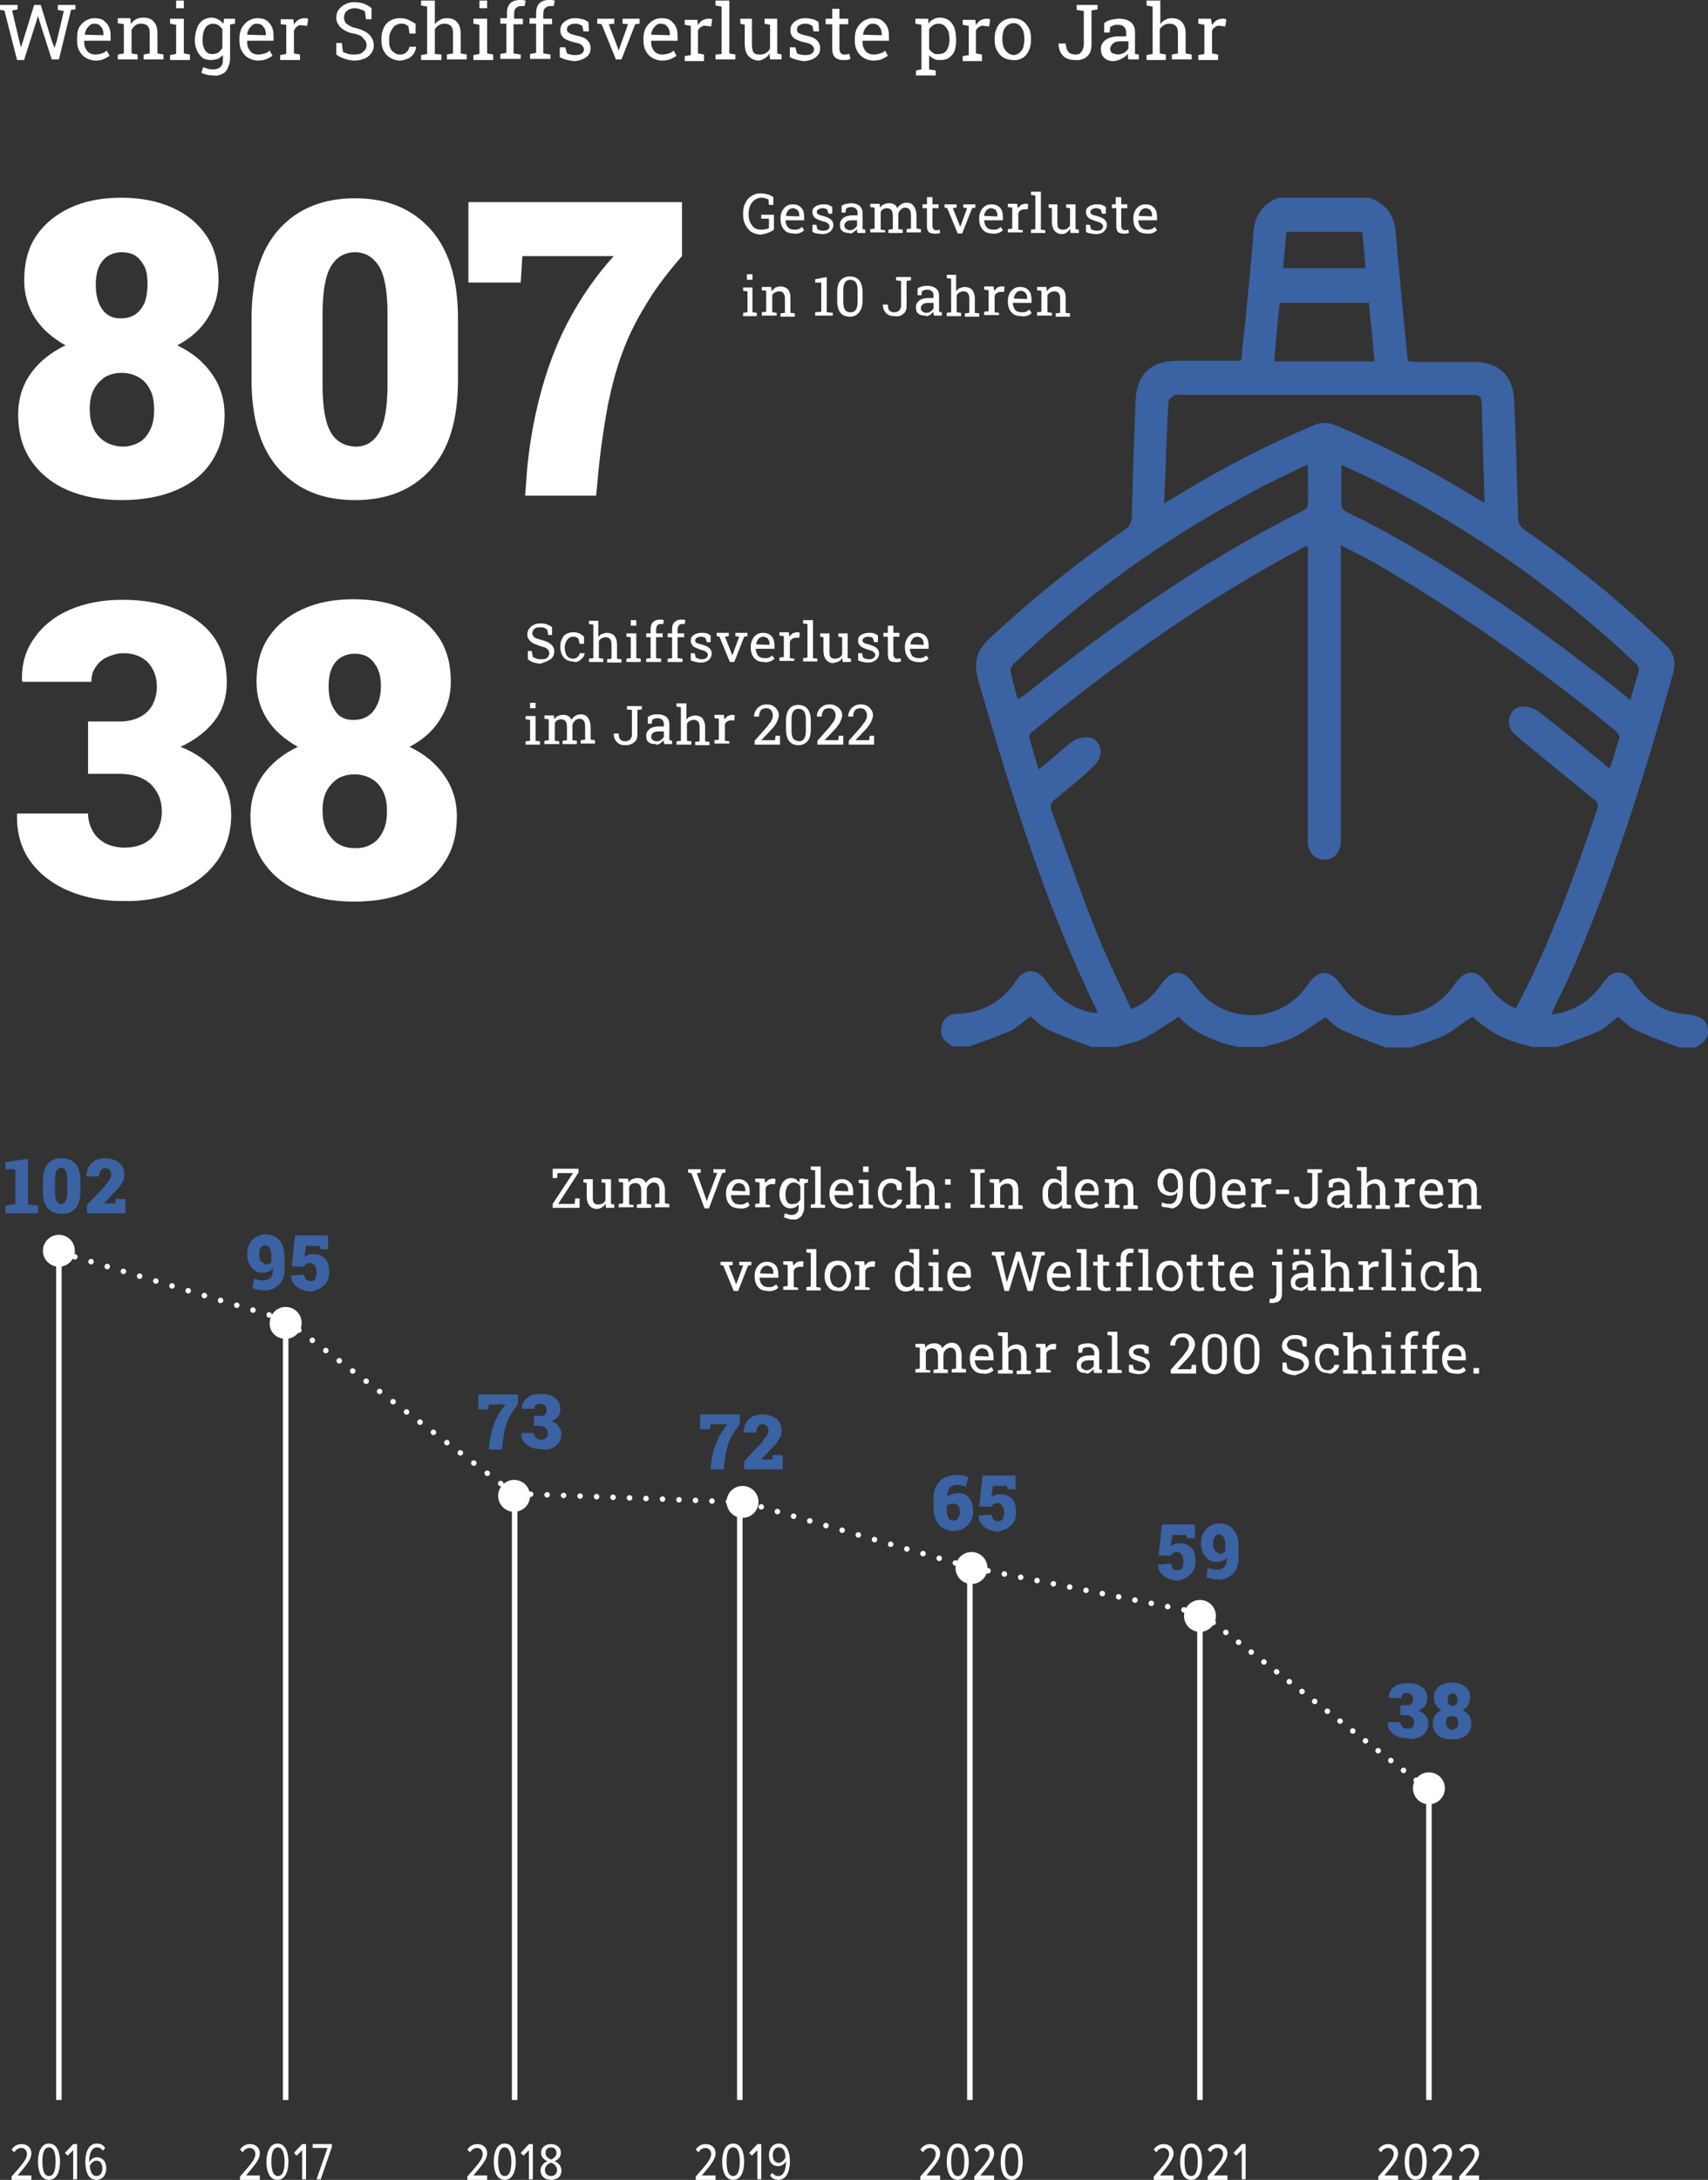
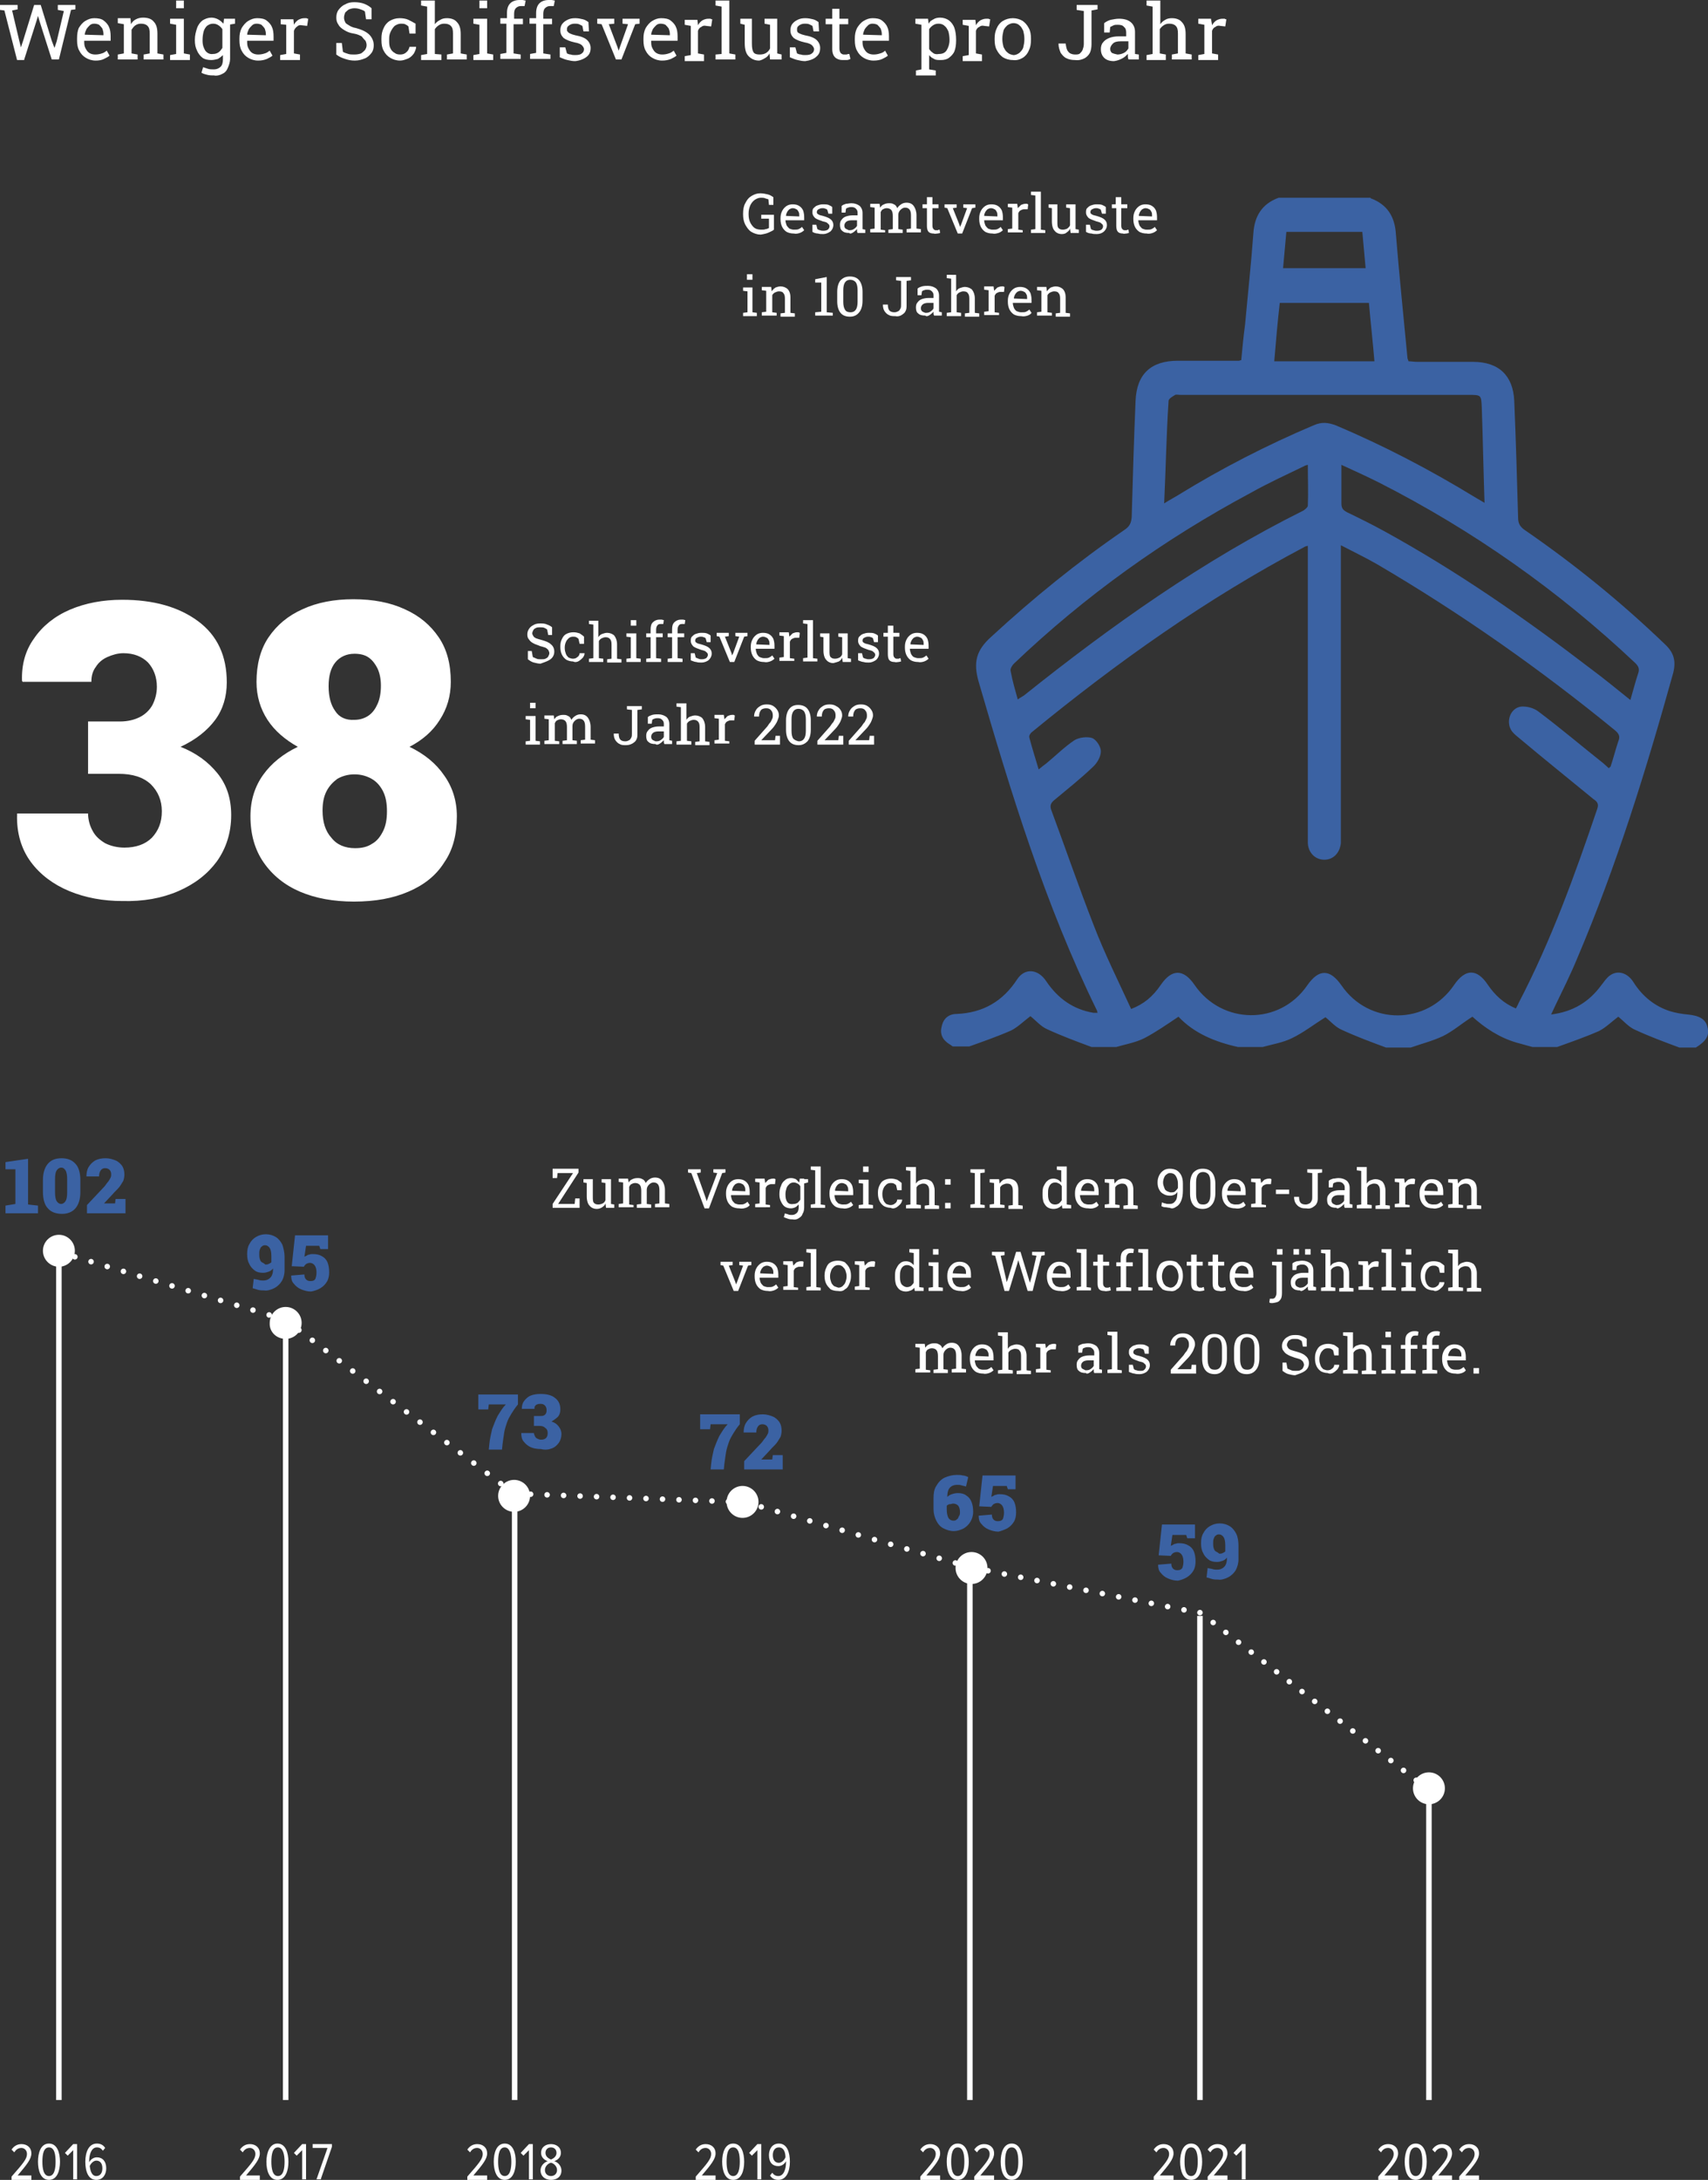
<svg xmlns="http://www.w3.org/2000/svg" version="1.1" id="Ebene_1" x="0px" y="0px" viewBox="0 0 310.3 395.8" style="enable-background:new 0 0 310.3 395.8;" xml:space="preserve">
  <rect x="0" y="0" width="310.3" height="395.8" fill="#333333" stroke="none" />
  <style type="text/css">
	.st0{fill:#FFFFFF;}
	.st1{fill:none;stroke:#FFFFFF;}
	.st2{fill:none;stroke:#FFFFFF;stroke-linecap:round;stroke-linejoin:round;stroke-dasharray:0,3.07;}
	.st3{fill:none;stroke:#FFFFFF;stroke-linecap:round;stroke-linejoin:round;stroke-dasharray:0,2.997;}
	.st4{fill:none;stroke:#FFFFFF;stroke-linecap:round;stroke-linejoin:round;stroke-dasharray:0,3.059;}
	.st5{fill:none;stroke:#FFFFFF;stroke-linecap:round;stroke-linejoin:round;stroke-dasharray:0,3.025;}
	.st6{fill:none;stroke:#FFFFFF;stroke-linecap:round;stroke-linejoin:round;stroke-dasharray:0,2.919;}
	.st7{fill:none;stroke:#FFFFFF;stroke-linecap:round;stroke-linejoin:round;}
	.st8{fill:#3B62A3;}
</style>
  <g>
-     <path class="st0" d="M108.3,90l0.5-5.2c0.4-4,1-7.7,1.6-11.1c0.7-3.4,1.5-6.5,2.6-9.5c1.1-3,2.5-5.9,4.3-8.8   c1.7-2.9,3.9-5.8,6.6-8.9v-9.8H85.1v14.6h9.5l0.3-4.8h16.6c-3,3.3-5.6,7-7.8,11c-2.2,4-3.9,8.3-5.2,12.9c-1.3,4.6-2.2,9.4-2.7,14.4   L95.4,90H108.3z M60.1,78.5c-1-1.7-1.5-4.6-1.5-8.7V57c0-4,0.5-6.9,1.5-8.6c1-1.7,2.5-2.6,4.4-2.6c1.9,0,3.3,0.9,4.4,2.6   c1,1.7,1.5,4.6,1.5,8.6v12.8c0,4.1-0.5,7-1.5,8.7c-1,1.7-2.4,2.6-4.3,2.6C62.6,81,61.1,80.2,60.1,78.5 M78.2,85.3   c3.4-3.7,5-9.1,5-16.3V57.8c0-7.2-1.7-12.6-5.1-16.3c-3.4-3.7-7.9-5.5-13.6-5.5c-5.7,0-10.3,1.8-13.7,5.5   c-3.4,3.7-5.1,9.1-5.1,16.3V69c0,7.2,1.7,12.6,5.1,16.3c3.4,3.7,7.9,5.5,13.7,5.5C70.3,90.8,74.8,89,78.2,85.3 M18.6,56.2   c-0.8-1.1-1.2-2.6-1.2-4.5c0-1.9,0.4-3.3,1.2-4.3c0.8-1,2-1.6,3.5-1.6c1,0,1.9,0.2,2.6,0.7c0.7,0.5,1.2,1.2,1.6,2   c0.4,0.9,0.5,1.9,0.5,3.1c0,1.3-0.2,2.4-0.5,3.3c-0.4,0.9-0.9,1.6-1.6,2.1c-0.7,0.5-1.6,0.8-2.6,0.8C20.6,57.9,19.4,57.3,18.6,56.2    M17.9,79.2c-1.1-1.2-1.6-2.9-1.6-4.9c0-1.4,0.2-2.5,0.7-3.5c0.5-1,1.2-1.7,2-2.3c0.9-0.5,1.9-0.8,3.1-0.8c1.2,0,2.2,0.3,3.1,0.8   c0.9,0.5,1.6,1.3,2.1,2.3c0.5,1,0.7,2.2,0.7,3.6c0,1.4-0.2,2.6-0.7,3.6c-0.5,1-1.1,1.8-2,2.3c-0.9,0.5-1.9,0.8-3.1,0.8   C20.4,81,19,80.4,17.9,79.2 M32,89c2.8-1.2,5-2.9,6.5-5.3c1.5-2.3,2.3-5.1,2.3-8.4c0-2.8-0.8-5.3-2.3-7.4c-1.5-2.2-3.6-3.9-6.3-5.2   c2.3-1.2,4.2-2.8,5.5-4.9c1.3-2,2-4.3,2-6.9c0-3.2-0.7-5.9-2.2-8.1c-1.5-2.2-3.5-3.9-6.2-5.1c-2.7-1.2-5.7-1.8-9.3-1.8   c-3.5,0-6.6,0.6-9.2,1.8c-2.6,1.2-4.7,2.9-6.2,5.1c-1.5,2.2-2.2,4.9-2.2,8.1c0,2.6,0.7,4.9,2,6.9c1.3,2,3.2,3.6,5.5,4.9   c-2.7,1.3-4.8,3-6.3,5.1c-1.5,2.1-2.3,4.6-2.3,7.5c0,3.3,0.8,6.1,2.4,8.4c1.6,2.3,3.8,4.1,6.6,5.3c2.8,1.2,6.1,1.8,9.8,1.8   C25.9,90.8,29.2,90.2,32,89" />
    <path class="st0" d="M221.3,10.8V9.9l-1.1-0.2V5.6c0.1-0.3,0.3-0.6,0.6-0.7c0.2-0.2,0.5-0.3,0.9-0.2l0.9,0.1l0.2-1.3   c-0.1,0-0.2,0-0.3-0.1c-0.1,0-0.3,0-0.4,0c-0.4,0-0.7,0.1-1.1,0.3c-0.3,0.2-0.6,0.5-0.8,0.9l0-0.1L220,3.4h-2.3v0.9l1.1,0.2v5.3   l-1.1,0.2v0.9H221.3z M211.8,10.8V9.9l-1.1-0.2V5.3c0.2-0.3,0.4-0.5,0.7-0.7c0.3-0.2,0.6-0.3,1-0.3c0.5,0,0.9,0.1,1.2,0.4   c0.3,0.3,0.4,0.7,0.4,1.4v3.6l-1.1,0.2v0.9h3.6V9.9l-1.1-0.2V6.2c0-1-0.2-1.7-0.7-2.2c-0.4-0.5-1.1-0.7-1.8-0.7   c-0.5,0-0.9,0.1-1.2,0.3c-0.4,0.2-0.7,0.5-0.9,0.8V0.1h-2.5V1l1.1,0.2v8.6l-1.1,0.2v0.9H211.8z M202,9.6c-0.2-0.2-0.3-0.4-0.3-0.7   c0-0.4,0.2-0.7,0.5-1c0.3-0.3,0.8-0.4,1.4-0.4h1.4v1.3c-0.2,0.3-0.4,0.6-0.8,0.8c-0.4,0.2-0.8,0.3-1.2,0.3   C202.5,9.8,202.2,9.7,202,9.6 M203.9,10.6c0.4-0.2,0.7-0.5,1-0.8c0,0.2,0,0.3,0,0.5c0,0.2,0.1,0.3,0.1,0.5h1.9V9.9l-0.7-0.1   c0-0.1,0-0.2,0-0.3c0-0.1,0-0.2,0-0.3V5.8c0-0.8-0.3-1.4-0.8-1.8c-0.5-0.4-1.2-0.6-2.1-0.6c-0.5,0-1,0.1-1.5,0.2   c-0.4,0.1-0.8,0.3-1.2,0.6v1.7h1l0.1-1c0.2-0.1,0.4-0.2,0.6-0.3c0.2-0.1,0.5-0.1,0.8-0.1c0.5,0,0.9,0.1,1.1,0.4   c0.3,0.2,0.4,0.6,0.4,1v0.7h-1.3c-0.7,0-1.3,0.1-1.8,0.3c-0.5,0.2-0.9,0.5-1.1,0.8c-0.3,0.3-0.4,0.8-0.4,1.2c0,0.7,0.2,1.2,0.6,1.6   c0.4,0.4,1,0.6,1.8,0.6C203.1,11,203.5,10.8,203.9,10.6 M197,10.6c0.4-0.2,0.8-0.6,1-1c0.2-0.4,0.3-1,0.3-1.6V1.9l1.1-0.2V0.9h-3.8   v0.9l1.3,0.2V8c0,0.4-0.1,0.7-0.2,1c-0.1,0.3-0.3,0.5-0.5,0.7c-0.2,0.2-0.6,0.2-0.9,0.2c-0.5,0-1-0.2-1.2-0.5   c-0.3-0.3-0.4-0.8-0.5-1.5h-1.3l0,0c0,0.7,0.2,1.2,0.4,1.7c0.3,0.4,0.6,0.8,1.1,1c0.4,0.2,0.9,0.3,1.5,0.3   C196,11,196.6,10.8,197,10.6 M183,9.5c-0.3-0.2-0.5-0.6-0.7-1c-0.1-0.4-0.2-0.9-0.2-1.4V7c0-0.5,0.1-1,0.2-1.4   c0.1-0.4,0.4-0.7,0.7-1c0.3-0.2,0.7-0.4,1.1-0.4c0.4,0,0.8,0.1,1.1,0.4c0.3,0.2,0.5,0.6,0.7,1c0.1,0.4,0.2,0.9,0.2,1.4v0.2   c0,0.5-0.1,1-0.2,1.4c-0.1,0.4-0.4,0.7-0.7,1c-0.3,0.2-0.6,0.4-1.1,0.4C183.6,9.9,183.3,9.8,183,9.5 M185.8,10.5   c0.5-0.3,0.9-0.8,1.1-1.3c0.3-0.6,0.4-1.2,0.4-2V7c0-0.7-0.1-1.4-0.4-1.9c-0.3-0.6-0.7-1-1.1-1.3c-0.5-0.3-1.1-0.5-1.8-0.5   c-0.7,0-1.3,0.2-1.8,0.5c-0.5,0.3-0.9,0.8-1.1,1.3c-0.3,0.6-0.4,1.2-0.4,1.9v0.2c0,0.7,0.1,1.4,0.4,1.9c0.3,0.6,0.7,1,1.1,1.3   c0.5,0.3,1.1,0.5,1.8,0.5C184.7,11,185.3,10.8,185.8,10.5 M178.4,10.8V9.9l-1.1-0.2V5.6c0.1-0.3,0.3-0.6,0.6-0.7   c0.2-0.2,0.5-0.3,0.9-0.2l0.9,0.1l0.2-1.3c-0.1,0-0.2,0-0.3-0.1c-0.1,0-0.3,0-0.4,0c-0.4,0-0.7,0.1-1.1,0.3   c-0.3,0.2-0.6,0.5-0.8,0.9l0-0.1l-0.1-0.9h-2.3v0.9l1.1,0.2v5.3l-1.1,0.2v0.9H178.4z M169.5,9.6c-0.3-0.2-0.5-0.4-0.7-0.7V5.3   c0.2-0.3,0.4-0.5,0.7-0.7c0.3-0.2,0.6-0.3,1-0.3c0.4,0,0.8,0.1,1.1,0.4c0.3,0.2,0.5,0.6,0.7,1c0.1,0.4,0.2,0.9,0.2,1.5v0.1   c0,0.7-0.2,1.3-0.5,1.8c-0.3,0.5-0.8,0.7-1.4,0.7C170.1,9.9,169.7,9.8,169.5,9.6 M170,13.7v-0.9l-1.2-0.2V10   c0.2,0.3,0.5,0.5,0.9,0.7c0.3,0.2,0.7,0.2,1.2,0.2c0.6,0,1.1-0.1,1.5-0.4c0.4-0.3,0.8-0.7,1-1.2c0.2-0.5,0.3-1.2,0.3-1.9V7.2   c0-0.8-0.1-1.5-0.3-2.1c-0.2-0.6-0.6-1.1-1-1.4c-0.4-0.3-1-0.5-1.6-0.5c-0.5,0-0.9,0.1-1.2,0.3c-0.4,0.2-0.7,0.4-0.9,0.8l-0.1-0.9   h-2.3v0.9l1.1,0.2v8.1l-1,0.2v0.9H170z M156.8,6.3c0-0.4,0.2-0.7,0.3-1c0.2-0.3,0.4-0.5,0.6-0.7c0.2-0.2,0.5-0.3,0.8-0.3   c0.4,0,0.7,0.1,0.9,0.2c0.2,0.2,0.4,0.4,0.6,0.7c0.1,0.3,0.2,0.6,0.2,1v0.2L156.8,6.3L156.8,6.3z M160.3,10.7   c0.4-0.2,0.8-0.4,1-0.6l-0.5-0.9c-0.2,0.2-0.5,0.4-0.9,0.5c-0.3,0.1-0.7,0.2-1.2,0.2c-0.4,0-0.8-0.1-1.1-0.3   c-0.3-0.2-0.5-0.5-0.7-0.9c-0.2-0.4-0.2-0.8-0.2-1.3l0,0h4.8V6.6c0-0.7-0.1-1.3-0.3-1.7c-0.2-0.5-0.6-0.9-1-1.2   c-0.4-0.3-1-0.4-1.7-0.4c-0.6,0-1.1,0.2-1.6,0.5c-0.5,0.3-0.9,0.8-1.2,1.3c-0.3,0.6-0.4,1.2-0.4,1.9v0.3c0,0.7,0.1,1.4,0.4,1.9   c0.3,0.6,0.7,1,1.2,1.3c0.5,0.3,1.1,0.5,1.8,0.5C159.3,11,159.9,10.9,160.3,10.7 M153.8,10.9c0.3,0,0.5-0.1,0.7-0.2l-0.2-0.9   c-0.1,0-0.3,0-0.5,0.1c-0.2,0-0.4,0-0.5,0c-0.2,0-0.4-0.1-0.6-0.3c-0.1-0.2-0.2-0.4-0.2-0.8V4.4h1.6v-1h-1.6V1.6h-1.3v1.8H150v1   h1.2v4.5c0,0.7,0.2,1.2,0.5,1.5c0.3,0.3,0.8,0.5,1.3,0.5C153.2,10.9,153.5,10.9,153.8,10.9 M148.3,10.3c0.5-0.4,0.7-0.9,0.7-1.6   c0-0.5-0.2-1-0.6-1.4c-0.4-0.4-1.1-0.7-2.2-0.9c-0.4-0.1-0.7-0.2-0.9-0.3c-0.2-0.1-0.4-0.2-0.4-0.3c-0.1-0.1-0.1-0.3-0.1-0.5   c0-0.3,0.1-0.5,0.4-0.7c0.3-0.2,0.6-0.3,1-0.3c0.3,0,0.5,0,0.8,0.1c0.2,0.1,0.4,0.2,0.6,0.3l0.2,1h1L148.7,4   c-0.3-0.2-0.6-0.4-1-0.5c-0.4-0.1-0.9-0.2-1.4-0.2c-0.6,0-1,0.1-1.4,0.3c-0.4,0.2-0.7,0.4-1,0.8c-0.2,0.3-0.3,0.7-0.3,1.1   c0,0.6,0.2,1,0.6,1.4c0.4,0.3,1.1,0.6,2,0.8c0.6,0.1,1.1,0.3,1.3,0.5c0.2,0.2,0.4,0.5,0.4,0.7c0,0.3-0.1,0.6-0.4,0.8   c-0.2,0.2-0.6,0.3-1.2,0.3c-0.3,0-0.5,0-0.8-0.1c-0.2,0-0.5-0.1-0.7-0.2l-0.3-1.1h-1l0,1.8c0.5,0.2,0.9,0.4,1.4,0.5   c0.4,0.1,0.9,0.2,1.4,0.2C147.1,11,147.9,10.7,148.3,10.3 M138.9,10.6c0.4-0.2,0.7-0.5,0.9-0.9l0.1,1.1h2.1V9.9l-0.8-0.2V3.4h-1.3   h-1v0.9l1,0.2v4.3c-0.2,0.4-0.4,0.6-0.7,0.8c-0.3,0.2-0.7,0.3-1.2,0.3c-0.5,0-0.9-0.1-1.1-0.4c-0.2-0.3-0.3-0.8-0.3-1.6V3.4h-1.3   h-0.8v0.9l0.8,0.2v3.3c0,1.1,0.2,1.9,0.7,2.4c0.5,0.5,1.1,0.8,1.9,0.8C138.1,11,138.6,10.8,138.9,10.6 M133.6,10.8V9.9l-1.1-0.2   V0.1H130V1l1.1,0.2v8.6L130,9.9v0.9H133.6z M127.9,10.8V9.9l-1.1-0.2V5.6c0.1-0.3,0.3-0.6,0.6-0.7c0.2-0.2,0.5-0.3,0.9-0.2l0.9,0.1   l0.2-1.3c-0.1,0-0.2,0-0.3-0.1c-0.1,0-0.3,0-0.4,0c-0.4,0-0.7,0.1-1.1,0.3c-0.3,0.2-0.6,0.5-0.8,0.9l0-0.1l-0.1-0.9h-2.3v0.9   l1.1,0.2v5.3l-1.1,0.2v0.9H127.9z M118.3,6.3c0-0.4,0.2-0.7,0.3-1c0.2-0.3,0.4-0.5,0.6-0.7c0.2-0.2,0.5-0.3,0.8-0.3   c0.4,0,0.7,0.1,0.9,0.2c0.2,0.2,0.4,0.4,0.6,0.7c0.1,0.3,0.2,0.6,0.2,1v0.2L118.3,6.3L118.3,6.3z M121.9,10.7   c0.4-0.2,0.8-0.4,1-0.6l-0.5-0.9c-0.3,0.2-0.5,0.4-0.9,0.5c-0.3,0.1-0.7,0.2-1.2,0.2c-0.4,0-0.8-0.1-1.1-0.3   c-0.3-0.2-0.5-0.5-0.7-0.9c-0.2-0.4-0.2-0.8-0.2-1.3l0,0h4.8V6.6c0-0.7-0.1-1.3-0.3-1.7c-0.2-0.5-0.6-0.9-1-1.2   c-0.4-0.3-1-0.4-1.7-0.4c-0.6,0-1.1,0.2-1.6,0.5c-0.5,0.3-0.9,0.8-1.2,1.3c-0.3,0.6-0.4,1.2-0.4,1.9v0.3c0,0.7,0.1,1.4,0.4,1.9   c0.3,0.6,0.7,1,1.2,1.3c0.5,0.3,1.1,0.5,1.8,0.5C120.9,11,121.4,10.9,121.9,10.7 M112.9,10.8l2.5-6.4l0.8-0.1V3.4h-3.1v0.9l1,0.1   l-1.5,4.2l-0.2,0.6h0l-0.2-0.6l-1.6-4.2l1-0.1V3.4h-3.1v0.9l0.8,0.1l2.6,6.4H112.9z M106.6,10.3c0.5-0.4,0.7-0.9,0.7-1.6   c0-0.5-0.2-1-0.6-1.4c-0.4-0.4-1.1-0.7-2.2-0.9c-0.4-0.1-0.7-0.2-0.9-0.3c-0.2-0.1-0.4-0.2-0.4-0.3C103,5.7,103,5.5,103,5.3   c0-0.3,0.1-0.5,0.4-0.7c0.3-0.2,0.6-0.3,1-0.3c0.3,0,0.5,0,0.8,0.1c0.2,0.1,0.4,0.2,0.6,0.3l0.2,1h1L106.9,4   c-0.3-0.2-0.6-0.4-1-0.5c-0.4-0.1-0.9-0.2-1.4-0.2c-0.6,0-1,0.1-1.4,0.3c-0.4,0.2-0.7,0.4-1,0.8c-0.2,0.3-0.3,0.7-0.3,1.1   c0,0.6,0.2,1,0.6,1.4c0.4,0.3,1.1,0.6,2,0.8c0.6,0.1,1.1,0.3,1.3,0.5c0.2,0.2,0.4,0.5,0.4,0.7c0,0.3-0.1,0.6-0.4,0.8   c-0.2,0.2-0.6,0.3-1.2,0.3c-0.3,0-0.5,0-0.8-0.1c-0.2,0-0.5-0.1-0.7-0.2l-0.3-1.1h-1l0,1.8c0.5,0.2,0.9,0.4,1.4,0.5   c0.4,0.1,0.9,0.2,1.4,0.2C105.4,11,106.1,10.7,106.6,10.3 M100,10.8V9.9l-1.3-0.2V4.4h1.6v-1h-1.6V2.5c0-0.4,0.1-0.8,0.3-1   c0.2-0.2,0.5-0.4,0.9-0.4c0.1,0,0.3,0,0.4,0c0.1,0,0.2,0,0.3,0l0.2-1c-0.2,0-0.4-0.1-0.6-0.1c-0.2,0-0.3,0-0.5,0   C99,0,98.4,0.2,98,0.6c-0.4,0.4-0.6,1-0.6,1.8v0.9h-1.2v1h1.2v5.3l-1.1,0.2v0.9H100z M94.6,10.8V9.9l-1.3-0.2V4.4H95v-1h-1.6V2.5   c0-0.4,0.1-0.8,0.3-1c0.2-0.2,0.5-0.4,0.9-0.4c0.1,0,0.3,0,0.4,0c0.1,0,0.2,0,0.3,0l0.2-1c-0.2,0-0.4-0.1-0.6-0.1   c-0.2,0-0.3,0-0.5,0c-0.7,0-1.3,0.2-1.7,0.6c-0.4,0.4-0.6,1-0.6,1.8v0.9h-1.2v1H92v5.3l-1.1,0.2v0.9H94.6z M88.5,0.1h-1.4v1.4h1.4   V0.1z M89.6,10.8V9.9l-1.1-0.2V3.4h-2.5v0.9l1.1,0.2v5.3l-1.1,0.2v0.9H89.6z M80.2,10.8V9.9L79,9.8V5.3c0.2-0.3,0.4-0.5,0.7-0.7   c0.3-0.2,0.6-0.3,1-0.3c0.5,0,0.9,0.1,1.2,0.4c0.3,0.3,0.4,0.7,0.4,1.4v3.6l-1.1,0.2v0.9h3.6V9.9l-1.1-0.2V6.2c0-1-0.2-1.7-0.7-2.2   c-0.4-0.5-1.1-0.7-1.8-0.7c-0.5,0-0.9,0.1-1.2,0.3C79.6,3.8,79.3,4,79,4.4V0.1h-2.5V1l1.1,0.2v8.6l-1.1,0.2v0.9H80.2z M74.2,10.6   c0.4-0.2,0.7-0.5,1-0.9c0.2-0.4,0.4-0.8,0.4-1.2l0,0h-1.2c-0.1,0.4-0.3,0.8-0.6,1c-0.3,0.3-0.7,0.4-1.1,0.4c-0.4,0-0.8-0.1-1-0.3   C71.3,9.4,71,9,70.9,8.7c-0.2-0.4-0.2-0.9-0.2-1.4V7c0-0.5,0.1-0.9,0.3-1.3c0.2-0.4,0.4-0.7,0.7-1c0.3-0.2,0.7-0.4,1.1-0.4   c0.3,0,0.6,0,0.8,0.1c0.2,0.1,0.4,0.2,0.6,0.4l0.2,1.3h1.1l0-1.8C75,4,74.6,3.8,74.2,3.6c-0.4-0.2-1-0.3-1.6-0.3   c-0.7,0-1.3,0.2-1.8,0.5c-0.5,0.3-0.9,0.8-1.1,1.3c-0.3,0.6-0.4,1.2-0.4,1.9v0.3c0,0.7,0.1,1.4,0.4,1.9c0.3,0.6,0.7,1,1.2,1.3   c0.5,0.3,1.1,0.5,1.8,0.5C73.2,11,73.7,10.8,74.2,10.6 M66.3,10.6c0.5-0.2,0.9-0.6,1.2-1c0.3-0.4,0.4-0.9,0.4-1.4   c0-0.7-0.3-1.4-0.8-1.9c-0.5-0.5-1.3-0.9-2.4-1.2c-0.6-0.1-1-0.3-1.3-0.5c-0.3-0.2-0.6-0.3-0.7-0.6c-0.1-0.2-0.2-0.5-0.2-0.8   c0-0.3,0.1-0.6,0.2-0.9c0.2-0.2,0.4-0.4,0.7-0.6c0.3-0.1,0.6-0.2,1-0.2c0.5,0,0.8,0.1,1.1,0.2c0.3,0.1,0.6,0.2,0.8,0.4l0.2,1.4h1   v-2c-0.3-0.3-0.8-0.6-1.3-0.8c-0.5-0.2-1.2-0.3-1.8-0.3c-0.7,0-1.2,0.1-1.7,0.4c-0.5,0.2-0.9,0.6-1.2,1c-0.3,0.4-0.4,0.9-0.4,1.4   c0,0.5,0.1,0.9,0.4,1.3c0.2,0.4,0.6,0.7,1.1,1c0.5,0.3,1,0.5,1.7,0.6c0.6,0.1,1,0.3,1.4,0.5C66,7,66.2,7.2,66.4,7.4   c0.1,0.2,0.2,0.5,0.2,0.8c0,0.3-0.1,0.6-0.3,0.9c-0.2,0.2-0.4,0.4-0.7,0.6c-0.3,0.1-0.7,0.2-1.2,0.2c-0.4,0-0.8,0-1.1-0.1   c-0.3-0.1-0.7-0.2-1-0.4l-0.2-1.6h-1v2.1c0.5,0.4,1,0.6,1.6,0.8c0.6,0.2,1.1,0.3,1.8,0.3C65.2,11,65.8,10.8,66.3,10.6 M54.5,10.8   V9.9l-1.1-0.2V5.6C53.5,5.3,53.7,5,54,4.8c0.2-0.2,0.5-0.3,0.9-0.2l0.9,0.1L56,3.4c-0.1,0-0.2,0-0.3-0.1c-0.1,0-0.3,0-0.4,0   c-0.4,0-0.7,0.1-1.1,0.3c-0.3,0.2-0.6,0.5-0.8,0.9l0-0.1l-0.1-0.9h-2.3v0.9L52,4.5v5.3l-1.1,0.2v0.9H54.5z M44.9,6.3   c0-0.4,0.2-0.7,0.3-1c0.2-0.3,0.4-0.5,0.6-0.7c0.2-0.2,0.5-0.3,0.8-0.3c0.4,0,0.7,0.1,0.9,0.2c0.2,0.2,0.4,0.4,0.6,0.7   c0.1,0.3,0.2,0.6,0.2,1v0.2L44.9,6.3L44.9,6.3z M48.5,10.7c0.4-0.2,0.8-0.4,1-0.6L49,9.2c-0.3,0.2-0.5,0.4-0.9,0.5   c-0.3,0.1-0.7,0.2-1.2,0.2c-0.4,0-0.8-0.1-1.1-0.3c-0.3-0.2-0.5-0.5-0.7-0.9c-0.2-0.4-0.2-0.8-0.2-1.3l0,0h4.8V6.6   c0-0.7-0.1-1.3-0.3-1.7c-0.2-0.5-0.6-0.9-1-1.2c-0.4-0.3-1-0.4-1.7-0.4c-0.6,0-1.1,0.2-1.6,0.5c-0.5,0.3-0.9,0.8-1.2,1.3   c-0.3,0.6-0.4,1.2-0.4,1.9v0.3c0,0.7,0.1,1.4,0.4,1.9c0.3,0.6,0.7,1,1.2,1.3c0.5,0.3,1.1,0.5,1.8,0.5C47.5,11,48,10.9,48.5,10.7    M42.7,4.3V3.4H41l0.5,1.1L42.7,4.3z M37.3,9.2c-0.3-0.5-0.5-1-0.5-1.8V7.2c0-0.6,0.1-1.1,0.2-1.5c0.1-0.4,0.4-0.8,0.6-1   c0.3-0.2,0.6-0.4,1.1-0.4c0.4,0,0.7,0.1,1,0.3c0.3,0.2,0.5,0.4,0.7,0.7v3.4c-0.2,0.3-0.4,0.6-0.7,0.8c-0.3,0.2-0.6,0.3-1,0.3   C38.1,9.9,37.6,9.6,37.3,9.2 M40.4,13.4c0.5-0.2,0.8-0.6,1-1.1c0.2-0.5,0.4-1,0.4-1.6V3.4h-1.1l-0.1,0.9C40.3,4,40,3.7,39.6,3.5   c-0.4-0.2-0.8-0.3-1.2-0.3c-0.6,0-1.1,0.2-1.6,0.5c-0.4,0.3-0.8,0.8-1,1.4c-0.2,0.6-0.4,1.3-0.4,2.1v0.1c0,0.7,0.1,1.3,0.4,1.9   c0.2,0.5,0.6,1,1,1.3c0.4,0.3,1,0.4,1.6,0.4c0.4,0,0.8-0.1,1.2-0.2c0.3-0.2,0.6-0.4,0.9-0.7v0.7c0,0.6-0.1,1.1-0.4,1.4   c-0.3,0.3-0.7,0.5-1.3,0.5c-0.3,0-0.7,0-1-0.1c-0.3-0.1-0.6-0.2-0.9-0.3l-0.3,1c0.3,0.2,0.7,0.3,1.1,0.4c0.4,0.1,0.8,0.1,1.2,0.1   C39.3,13.8,39.9,13.7,40.4,13.4 M33.4,0.1h-1.4v1.4h1.4V0.1z M34.5,10.8V9.9l-1.1-0.2V3.4h-2.5v0.9L32,4.5v5.3l-1.1,0.2v0.9H34.5z    M25,10.8V9.9l-1.1-0.2V5.4c0.2-0.3,0.4-0.6,0.7-0.8c0.3-0.2,0.6-0.3,1-0.3c0.5,0,0.9,0.1,1.2,0.4c0.3,0.3,0.4,0.7,0.4,1.4v3.6   l-1.1,0.2v0.9h3.6V9.9l-1.1-0.2V6.1c0-1-0.2-1.7-0.7-2.2c-0.4-0.5-1.1-0.7-1.9-0.7c-0.5,0-0.9,0.1-1.3,0.3   c-0.4,0.2-0.7,0.5-0.9,0.9l-0.1-1.1h-2.3v0.9l1.1,0.2v5.3l-1.1,0.2v0.9H25z M15.4,6.3c0-0.4,0.2-0.7,0.3-1c0.2-0.3,0.4-0.5,0.6-0.7   c0.2-0.2,0.5-0.3,0.8-0.3c0.4,0,0.7,0.1,0.9,0.2c0.2,0.2,0.4,0.4,0.6,0.7c0.1,0.3,0.2,0.6,0.2,1v0.2L15.4,6.3L15.4,6.3z M18.9,10.7   c0.4-0.2,0.8-0.4,1-0.6l-0.5-0.9c-0.3,0.2-0.5,0.4-0.9,0.5c-0.3,0.1-0.7,0.2-1.2,0.2c-0.4,0-0.8-0.1-1.1-0.3   c-0.3-0.2-0.5-0.5-0.7-0.9c-0.2-0.4-0.2-0.8-0.2-1.3l0,0h4.8V6.6c0-0.7-0.1-1.3-0.3-1.7c-0.2-0.5-0.6-0.9-1-1.2   c-0.4-0.3-1-0.4-1.7-0.4c-0.6,0-1.1,0.2-1.6,0.5c-0.5,0.3-0.9,0.8-1.2,1.3C14.1,5.6,14,6.2,14,7v0.3c0,0.7,0.1,1.4,0.4,1.9   c0.3,0.6,0.7,1,1.2,1.3c0.5,0.3,1.1,0.5,1.8,0.5C18,11,18.5,10.9,18.9,10.7 M4.4,10.8l2.2-6.9l0.3-1h0l0.3,1l2.2,6.9h1.3l2.2-9   l0.8-0.1V0.9h-3.2v0.9l1.1,0.2l-1.3,5.5L9.9,8.7h0L9.4,7.4l-2-6.5H6.2l-2,6.5L3.8,8.6l0,0L3.5,7.4L2.2,1.9l1-0.2V0.9H0v0.9l0.8,0.1   l2.3,9H4.4z" />
    <path class="st0" d="M18.6,393.7c0,0.7-0.3,1.4-1.1,1.4c-0.9,0-1.1-1.1-1.2-1.8c0.2-0.5,0.7-1,1.2-1   C18.1,392.3,18.6,392.7,18.6,393.7 M15.5,392.5c0,1.7,0.5,3.3,2,3.3c1.2,0,1.8-1,1.8-2.1c0-1.3-0.7-2-1.7-2c-0.7,0-1.2,0.5-1.4,0.9   c0-0.1,0-0.1,0-0.2c0-1.2,0.4-2.5,1.4-2.5c0.5,0,0.8,0.2,1.1,0.6l0.4-0.5c-0.3-0.5-0.8-0.8-1.5-0.8   C16.1,389.2,15.5,390.8,15.5,392.5 M14,395.6v-6.3h-0.7l-1.5,1.6l0.5,0.5l1-1v5.3H14z M10.1,392.5c0,1.2-0.2,2.6-1.2,2.6   c-1,0-1.2-1.4-1.2-2.6c0-1.3,0.2-2.6,1.2-2.6C9.9,389.9,10.1,391.2,10.1,392.5 M6.9,392.5c0,1.6,0.5,3.3,2,3.3c1.5,0,2-1.7,2-3.3   s-0.5-3.3-2-3.3C7.4,389.2,6.9,390.9,6.9,392.5 M5.7,395.6V395H3.2c1.7-2,2.5-3,2.5-4c0-1.1-0.8-1.7-1.8-1.7c-0.8,0-1.4,0.4-1.8,1   l0.5,0.5c0.3-0.5,0.7-0.8,1.3-0.8c0.5,0,1,0.4,1,1.1c0,0.9-0.7,1.7-2.8,4.1v0.6H5.7z" />
    <path class="st0" d="M58.3,395.6l2-5.8v-0.5h-3.5v0.7h2.7l-2,5.7H58.3z M55.6,395.6v-6.3h-0.7l-1.5,1.6l0.5,0.5l1-1v5.3H55.6z    M51.7,392.5c0,1.2-0.2,2.6-1.2,2.6s-1.2-1.4-1.2-2.6c0-1.3,0.2-2.6,1.2-2.6C51.4,389.9,51.7,391.2,51.7,392.5 M48.4,392.5   c0,1.6,0.5,3.3,2,3.3c1.5,0,2-1.7,2-3.3s-0.5-3.3-2-3.3C49,389.2,48.4,390.9,48.4,392.5 M47.2,395.6V395h-2.5c1.7-2,2.5-3,2.5-4   c0-1.1-0.8-1.7-1.8-1.7c-0.8,0-1.4,0.4-1.8,1l0.5,0.5c0.3-0.5,0.7-0.8,1.3-0.8c0.5,0,1,0.4,1,1.1c0,0.9-0.7,1.7-2.8,4.1v0.6H47.2z" />
    <path class="st0" d="M101.2,394c0,0.7-0.5,1.1-1.1,1.1c-0.6,0-1.1-0.4-1.1-1.1c0-0.8,0.8-1.3,1.1-1.3   C100.4,392.7,101.2,393.2,101.2,394 M101.1,390.9c0,0.8-0.8,1.1-1,1.2c-0.2-0.1-1-0.4-1-1.2c0-0.6,0.4-1,1-1   C100.7,389.9,101.1,390.3,101.1,390.9 M98.2,394.1c0,1,0.8,1.7,1.9,1.7c1.1,0,1.9-0.6,1.9-1.7c0-0.8-0.6-1.5-1.3-1.7   c0.6-0.2,1.2-0.7,1.2-1.5c0-1.1-0.9-1.6-1.8-1.6c-0.9,0-1.8,0.5-1.8,1.6c0,0.8,0.6,1.3,1.2,1.5C98.9,392.6,98.2,393.2,98.2,394.1    M96.8,395.6v-6.3h-0.7l-1.5,1.6l0.5,0.5l1-1v5.3H96.8z M92.9,392.5c0,1.2-0.2,2.6-1.2,2.6c-1,0-1.2-1.4-1.2-2.6   c0-1.3,0.2-2.6,1.2-2.6C92.6,389.9,92.9,391.2,92.9,392.5 M89.7,392.5c0,1.6,0.5,3.3,2,3.3c1.5,0,2-1.7,2-3.3s-0.5-3.3-2-3.3   C90.2,389.2,89.7,390.9,89.7,392.5 M88.5,395.6V395H86c1.7-2,2.5-3,2.5-4c0-1.1-0.8-1.7-1.8-1.7c-0.8,0-1.4,0.4-1.8,1l0.5,0.5   c0.3-0.5,0.7-0.8,1.3-0.8c0.5,0,1,0.4,1,1.1c0,0.9-0.7,1.7-2.8,4.1v0.6H88.5z" />
    <path class="st0" d="M142.7,391.7c-0.2,0.5-0.7,1-1.2,1c-0.6,0-1.1-0.4-1.1-1.4c0-0.7,0.3-1.4,1.1-1.4   C142.5,389.9,142.7,391,142.7,391.7 M139.9,395c0.3,0.5,0.8,0.8,1.5,0.8c1.5,0,2.1-1.6,2.1-3.3c0-1.7-0.5-3.3-2-3.3   c-1.2,0-1.8,1-1.8,2.1c0,1.4,0.7,2,1.7,2c0.7,0,1.2-0.5,1.4-0.9v0.2c0,1.2-0.4,2.5-1.4,2.5c-0.5,0-0.8-0.2-1.1-0.6L139.9,395z    M138.3,395.6v-6.3h-0.7l-1.5,1.6l0.5,0.5l1-1v5.3H138.3z M134.4,392.5c0,1.2-0.2,2.6-1.2,2.6s-1.2-1.4-1.2-2.6   c0-1.3,0.2-2.6,1.2-2.6C134.2,389.9,134.4,391.2,134.4,392.5 M131.2,392.5c0,1.6,0.5,3.3,2,3.3c1.5,0,2-1.7,2-3.3s-0.5-3.3-2-3.3   C131.7,389.2,131.2,390.9,131.2,392.5 M130,395.6V395h-2.5c1.7-2,2.5-3,2.5-4c0-1.1-0.8-1.7-1.8-1.7c-0.8,0-1.4,0.4-1.8,1l0.5,0.5   c0.3-0.5,0.7-0.8,1.3-0.8c0.5,0,1,0.4,1,1.1c0,0.9-0.7,1.7-2.8,4.1v0.6H130z" />
    <path class="st0" d="M185,392.5c0,1.2-0.2,2.6-1.2,2.6c-1,0-1.2-1.4-1.2-2.6c0-1.3,0.2-2.6,1.2-2.6   C184.8,389.9,185,391.2,185,392.5 M181.8,392.5c0,1.6,0.5,3.3,2,3.3c1.5,0,2-1.7,2-3.3s-0.5-3.3-2-3.3   C182.3,389.2,181.8,390.9,181.8,392.5 M180.6,395.6V395h-2.5c1.7-2,2.5-3,2.5-4c0-1.1-0.8-1.7-1.8-1.7c-0.8,0-1.4,0.4-1.8,1   l0.5,0.5c0.3-0.5,0.7-0.8,1.3-0.8c0.5,0,1,0.4,1,1.1c0,0.9-0.7,1.7-2.8,4.1v0.6H180.6z M175.2,392.5c0,1.2-0.2,2.6-1.2,2.6   c-1,0-1.2-1.4-1.2-2.6c0-1.3,0.2-2.6,1.2-2.6C175,389.9,175.2,391.2,175.2,392.5 M172,392.5c0,1.6,0.5,3.3,2,3.3c1.5,0,2-1.7,2-3.3   s-0.5-3.3-2-3.3C172.5,389.2,172,390.9,172,392.5 M170.8,395.6V395h-2.5c1.7-2,2.5-3,2.5-4c0-1.1-0.8-1.7-1.8-1.7   c-0.8,0-1.4,0.4-1.8,1l0.5,0.5c0.3-0.5,0.7-0.8,1.3-0.8c0.5,0,1,0.4,1,1.1c0,0.9-0.7,1.7-2.8,4.1v0.6H170.8z" />
    <path class="st0" d="M226.3,395.6v-6.3h-0.7l-1.5,1.6l0.5,0.5l1-1v5.3H226.3z M223,395.6V395h-2.5c1.7-2,2.5-3,2.5-4   c0-1.1-0.8-1.7-1.8-1.7c-0.8,0-1.4,0.4-1.8,1l0.5,0.5c0.3-0.5,0.7-0.8,1.3-0.8c0.5,0,1,0.4,1,1.1c0,0.9-0.7,1.7-2.8,4.1v0.6H223z    M217.6,392.5c0,1.2-0.2,2.6-1.2,2.6c-1,0-1.2-1.4-1.2-2.6c0-1.3,0.2-2.6,1.2-2.6C217.4,389.9,217.6,391.2,217.6,392.5    M214.4,392.5c0,1.6,0.5,3.3,2,3.3c1.5,0,2-1.7,2-3.3s-0.5-3.3-2-3.3C214.9,389.2,214.4,390.9,214.4,392.5 M213.2,395.6V395h-2.5   c1.7-2,2.5-3,2.5-4c0-1.1-0.8-1.7-1.8-1.7c-0.8,0-1.4,0.4-1.8,1l0.5,0.5c0.3-0.5,0.7-0.8,1.3-0.8c0.5,0,1,0.4,1,1.1   c0,0.9-0.7,1.7-2.8,4.1v0.6H213.2z" />
    <path class="st0" d="M268.7,395.6V395h-2.5c1.7-2,2.5-3,2.5-4c0-1.1-0.8-1.7-1.8-1.7c-0.8,0-1.4,0.4-1.8,1l0.5,0.5   c0.3-0.5,0.7-0.8,1.3-0.8c0.5,0,1,0.4,1,1.1c0,0.9-0.7,1.7-2.8,4.1v0.6H268.7z M263.8,395.6V395h-2.5c1.7-2,2.5-3,2.5-4   c0-1.1-0.8-1.7-1.8-1.7c-0.8,0-1.4,0.4-1.8,1l0.5,0.5c0.3-0.5,0.7-0.8,1.3-0.8c0.5,0,1,0.4,1,1.1c0,0.9-0.7,1.7-2.8,4.1v0.6H263.8z    M258.4,392.5c0,1.2-0.2,2.6-1.2,2.6c-1,0-1.2-1.4-1.2-2.6c0-1.3,0.2-2.6,1.2-2.6C258.2,389.9,258.4,391.2,258.4,392.5    M255.2,392.5c0,1.6,0.5,3.3,2,3.3c1.5,0,2-1.7,2-3.3s-0.5-3.3-2-3.3C255.7,389.2,255.2,390.9,255.2,392.5 M254,395.6V395h-2.5   c1.7-2,2.5-3,2.5-4c0-1.1-0.8-1.7-1.8-1.7c-0.8,0-1.4,0.4-1.8,1l0.5,0.5c0.3-0.5,0.7-0.8,1.3-0.8c0.5,0,1,0.4,1,1.1   c0,0.9-0.7,1.7-2.8,4.1v0.6H254z" />
  </g>
  <line class="st1" x1="259.6" y1="381.3" x2="259.6" y2="323.6" />
  <g>
    <path class="st0" d="M259.6,327.6c1.6,0,2.9-1.3,2.9-2.9c0-1.6-1.3-2.9-2.9-2.9c-1.6,0-2.9,1.3-2.9,2.9   C256.7,326.3,258,327.6,259.6,327.6" />
  </g>
  <line class="st1" x1="218" y1="381.3" x2="218" y2="293.4" />
  <g>
-     <path class="st0" d="M218,296.3c1.6,0,2.9-1.3,2.9-2.9c0-1.6-1.3-2.9-2.9-2.9c-1.6,0-2.9,1.3-2.9,2.9   C215.1,295,216.4,296.3,218,296.3" />
-   </g>
+     </g>
  <line class="st1" x1="176.2" y1="381.3" x2="176.2" y2="283.8" />
  <g>
    <path class="st0" d="M176.5,287.6c1.6,0,2.9-1.3,2.9-2.9c0-1.6-1.3-2.9-2.9-2.9c-1.6,0-2.9,1.3-2.9,2.9   C173.6,286.3,174.9,287.6,176.5,287.6" />
  </g>
-   <line class="st1" x1="134.4" y1="381.3" x2="134.4" y2="271.2" />
  <g>
    <path class="st0" d="M134.9,275.6c1.6,0,2.9-1.3,2.9-2.9c0-1.6-1.3-2.9-2.9-2.9c-1.6,0-2.9,1.3-2.9,2.9   C132,274.3,133.3,275.6,134.9,275.6" />
  </g>
  <line class="st1" x1="93.5" y1="381.3" x2="93.5" y2="271.2" />
  <g>
    <path class="st0" d="M93.4,274.5c1.6,0,2.9-1.3,2.9-2.9c0-1.6-1.3-2.9-2.9-2.9c-1.6,0-2.9,1.3-2.9,2.9   C90.5,273.2,91.8,274.5,93.4,274.5" />
  </g>
  <line class="st1" x1="51.9" y1="381.3" x2="51.9" y2="239.6" />
  <g>
    <path class="st0" d="M51.9,243.1c1.6,0,2.9-1.3,2.9-2.9c0-1.6-1.3-2.9-2.9-2.9s-2.9,1.3-2.9,2.9C48.9,241.8,50.2,243.1,51.9,243.1" />
  </g>
  <line class="st1" x1="10.7" y1="381.3" x2="10.7" y2="227.1" />
  <g>
    <path class="st0" d="M10.7,230c1.6,0,2.9-1.3,2.9-2.9c0-1.6-1.3-2.9-2.9-2.9c-1.6,0-2.9,1.3-2.9,2.9C7.8,228.7,9.1,230,10.7,230" />
  </g>
  <line class="st2" x1="13.6" y1="228.2" x2="50.4" y2="239.2" />
  <line class="st2" x1="54.3" y1="241.5" x2="92.2" y2="270.3" />
  <line class="st3" x1="96.4" y1="271.3" x2="133.8" y2="272.7" />
  <line class="st4" x1="138.3" y1="273.6" x2="175" y2="284.2" />
  <line class="st5" x1="179.5" y1="285.2" x2="216.6" y2="292.6" />
  <line class="st6" x1="220.4" y1="294.6" x2="258.4" y2="324.1" />
  <path class="st7" d="M259.6,325L259.6,325 M218,292.8L218,292.8 M176.5,284.6L176.5,284.6 M135.3,272.8L135.3,272.8 M93.4,271.2  L93.4,271.2 M51.9,239.6L51.9,239.6 M10.7,227.3L10.7,227.3" />
  <g>
    <path class="st8" d="M22.8,220.3v-2.6H21l-0.1,0.8h-2l0,0l1.5-1.6c0.5-0.6,1-1,1.3-1.4c0.3-0.4,0.5-0.8,0.7-1.1   c0.1-0.3,0.2-0.7,0.2-1.1c0-0.6-0.1-1.1-0.4-1.6c-0.3-0.4-0.7-0.8-1.2-1c-0.5-0.2-1.1-0.4-1.8-0.4c-0.7,0-1.3,0.1-1.9,0.4   c-0.5,0.3-0.9,0.7-1.2,1.2c-0.3,0.5-0.4,1.1-0.4,1.7l0,0H18c0-0.5,0.1-0.8,0.3-1.1c0.2-0.3,0.5-0.4,0.8-0.4c0.3,0,0.6,0.1,0.8,0.3   c0.2,0.2,0.3,0.5,0.3,0.8c0,0.2,0,0.4-0.1,0.6c-0.1,0.2-0.2,0.4-0.4,0.7c-0.2,0.2-0.4,0.5-0.7,0.9l-3.2,3.4v1.5H22.8z M10.3,218.1   c-0.2-0.3-0.3-0.9-0.3-1.6v-2.4c0-0.8,0.1-1.3,0.3-1.6c0.2-0.3,0.5-0.5,0.8-0.5c0.4,0,0.6,0.2,0.8,0.5c0.2,0.3,0.3,0.9,0.3,1.6v2.4   c0,0.8-0.1,1.3-0.3,1.6c-0.2,0.3-0.5,0.5-0.8,0.5C10.8,218.6,10.5,218.4,10.3,218.1 M13.7,219.4c0.6-0.7,0.9-1.7,0.9-3v-2.1   c0-1.3-0.3-2.4-0.9-3c-0.6-0.7-1.5-1-2.5-1c-1.1,0-1.9,0.3-2.5,1c-0.6,0.7-0.9,1.7-0.9,3v2.1c0,1.3,0.3,2.4,0.9,3   c0.6,0.7,1.5,1,2.6,1C12.2,220.4,13.1,220.1,13.7,219.4 M6.9,220.3v-1.4l-1.8-0.2v-8.3L1,211v1.3l1.8,0v6.3L1,218.9v1.4H6.9z" />
    <path class="st8" d="M58.2,233.9c0.5-0.3,0.9-0.7,1.2-1.2c0.3-0.5,0.4-1.1,0.4-1.7c0-0.7-0.1-1.3-0.3-1.8c-0.2-0.5-0.6-0.9-1-1.1   c-0.5-0.3-1-0.4-1.7-0.4c-0.2,0-0.4,0-0.6,0.1c-0.2,0-0.4,0.1-0.5,0.2c-0.2,0.1-0.3,0.1-0.4,0.2l0.3-2H58l0.2,0.6h1.4v-2.5h-6   l-0.6,5.6l2.2,0.1c0.1-0.2,0.2-0.3,0.4-0.5c0.2-0.1,0.4-0.2,0.7-0.2c0.4,0,0.7,0.2,0.9,0.5c0.2,0.3,0.3,0.7,0.3,1.3   c0,0.4-0.1,0.8-0.2,1.1c-0.2,0.3-0.4,0.4-0.9,0.4c-0.4,0-0.6-0.1-0.8-0.3c-0.2-0.2-0.3-0.5-0.3-0.9l-2.4,0.2l0,0   c0,0.6,0.1,1.1,0.5,1.5c0.3,0.4,0.8,0.8,1.3,1c0.5,0.2,1.1,0.4,1.8,0.4C57.1,234.4,57.7,234.2,58.2,233.9 M47.6,229.2   c-0.2-0.1-0.3-0.3-0.4-0.6c-0.1-0.3-0.1-0.6-0.1-0.9c0-0.3,0-0.6,0.1-0.8c0.1-0.3,0.2-0.5,0.4-0.6c0.2-0.2,0.4-0.2,0.6-0.2   c0.3,0,0.6,0.2,0.8,0.5c0.2,0.3,0.3,0.8,0.3,1.5v1.1c-0.1,0.1-0.3,0.2-0.5,0.3c-0.2,0.1-0.4,0.1-0.6,0.1   C48,229.4,47.8,229.3,47.6,229.2 M49.8,233.9c0.6-0.3,1.1-0.8,1.4-1.3s0.5-1.2,0.5-2v-2.4c0-0.8-0.2-1.6-0.4-2.2   c-0.3-0.6-0.7-1.1-1.2-1.4c-0.5-0.3-1.1-0.5-1.8-0.5c-0.7,0-1.3,0.2-1.8,0.5c-0.5,0.3-0.9,0.7-1.2,1.3c-0.3,0.5-0.4,1.1-0.4,1.8   c0,0.7,0.1,1.3,0.4,1.8c0.2,0.5,0.6,0.9,1,1.2s0.9,0.4,1.5,0.4c0.4,0,0.7-0.1,1-0.2c0.3-0.1,0.6-0.3,0.8-0.6v0.2   c0,0.7-0.2,1.2-0.5,1.5c-0.3,0.3-0.7,0.5-1.3,0.5c-0.2,0-0.5,0-0.8-0.1c-0.3-0.1-0.6-0.1-0.9-0.2l-0.2,1.7c0.3,0.1,0.7,0.2,1,0.3   c0.4,0.1,0.7,0.1,1.1,0.1C48.5,234.4,49.2,234.2,49.8,233.9" />
    <path class="st8" d="M100.2,263c0.6-0.2,1-0.6,1.3-1c0.3-0.4,0.5-1,0.5-1.6c0-0.6-0.2-1-0.5-1.4c-0.3-0.4-0.7-0.7-1.3-0.9   c0.5-0.3,0.9-0.6,1.2-0.9c0.3-0.4,0.4-0.8,0.4-1.3c0-0.9-0.3-1.6-1-2.1c-0.6-0.5-1.5-0.7-2.6-0.7c-0.7,0-1.3,0.1-1.8,0.3   c-0.5,0.2-0.9,0.6-1.2,1c-0.3,0.4-0.4,0.9-0.4,1.4l0,0h2.3c0-0.2,0-0.4,0.1-0.5c0.1-0.1,0.2-0.3,0.4-0.3c0.2-0.1,0.3-0.1,0.6-0.1   c0.4,0,0.6,0.1,0.8,0.3c0.2,0.2,0.3,0.5,0.3,0.8c0,0.2,0,0.4-0.1,0.6c-0.1,0.2-0.2,0.3-0.4,0.4c-0.2,0.1-0.4,0.1-0.7,0.1h-1.1v1.8   h1c0.5,0,0.8,0.1,1.1,0.4c0.3,0.2,0.4,0.5,0.4,0.9c0,0.4-0.1,0.7-0.3,0.9c-0.2,0.2-0.5,0.3-0.9,0.3c-0.3,0-0.5-0.1-0.7-0.2   c-0.2-0.1-0.3-0.2-0.4-0.4c-0.1-0.2-0.2-0.4-0.2-0.6h-2.3l0,0c0,0.6,0.1,1.2,0.5,1.6c0.3,0.4,0.8,0.8,1.3,1   c0.5,0.2,1.1,0.3,1.8,0.3C99,263.3,99.7,263.2,100.2,263 M91.2,263.2l0.1-1c0.1-0.8,0.2-1.4,0.3-2.1c0.1-0.6,0.3-1.2,0.5-1.8   c0.2-0.6,0.5-1.1,0.8-1.6c0.3-0.5,0.7-1.1,1.2-1.7v-1.8h-7.2v2.7h1.8l0.1-0.9h3.1c-0.6,0.6-1,1.3-1.5,2.1c-0.4,0.8-0.7,1.6-1,2.4   c-0.2,0.9-0.4,1.7-0.5,2.7l-0.1,1H91.2z" />
    <path class="st8" d="M142.2,266.8v-2.6h-1.8l-0.1,0.8h-2l0,0l1.5-1.6c0.5-0.6,1-1,1.3-1.4c0.3-0.4,0.5-0.8,0.7-1.1   c0.1-0.3,0.2-0.7,0.2-1.1c0-0.6-0.1-1.1-0.4-1.6c-0.3-0.4-0.7-0.8-1.2-1c-0.5-0.2-1.1-0.4-1.8-0.4c-0.7,0-1.3,0.1-1.9,0.4   c-0.5,0.3-0.9,0.7-1.2,1.2c-0.3,0.5-0.4,1.1-0.4,1.7l0,0h2.3c0-0.5,0.1-0.8,0.3-1.1c0.2-0.3,0.5-0.4,0.8-0.4c0.3,0,0.6,0.1,0.8,0.3   c0.2,0.2,0.3,0.5,0.3,0.8c0,0.2,0,0.4-0.1,0.6c-0.1,0.2-0.2,0.4-0.4,0.7c-0.2,0.2-0.4,0.5-0.7,0.9l-3.2,3.4v1.5H142.2z    M131.5,266.8l0.1-1c0.1-0.8,0.2-1.4,0.3-2.1c0.1-0.6,0.3-1.2,0.5-1.8c0.2-0.6,0.5-1.1,0.8-1.6c0.3-0.5,0.7-1.1,1.2-1.7v-1.8h-7.2   v2.7h1.8l0.1-0.9h3.1c-0.6,0.6-1,1.3-1.5,2.1c-0.4,0.8-0.7,1.6-1,2.4c-0.2,0.9-0.4,1.7-0.5,2.7l-0.1,1H131.5z" />
    <path class="st8" d="M183,277.5c0.5-0.3,0.9-0.7,1.2-1.2c0.3-0.5,0.4-1.1,0.4-1.7c0-0.7-0.1-1.3-0.3-1.8c-0.2-0.5-0.6-0.9-1-1.1   c-0.5-0.3-1-0.4-1.7-0.4c-0.2,0-0.4,0-0.6,0.1c-0.2,0-0.4,0.1-0.5,0.2c-0.2,0.1-0.3,0.1-0.4,0.2l0.3-2h2.5l0.2,0.6h1.4v-2.5h-6   l-0.6,5.6l2.2,0.1c0.1-0.2,0.2-0.3,0.4-0.5c0.2-0.1,0.4-0.2,0.7-0.2c0.4,0,0.7,0.2,0.9,0.5c0.2,0.3,0.3,0.7,0.3,1.3   c0,0.4-0.1,0.8-0.2,1.1c-0.2,0.3-0.5,0.4-0.9,0.4c-0.4,0-0.6-0.1-0.8-0.3c-0.2-0.2-0.3-0.5-0.3-0.9l-2.4,0.2l0,0   c0,0.6,0.1,1.1,0.5,1.5c0.3,0.4,0.8,0.8,1.3,1c0.5,0.2,1.1,0.4,1.8,0.4C181.8,278,182.4,277.8,183,277.5 M172.3,275.6   c-0.2-0.4-0.3-0.9-0.3-1.6v-0.6c0.1-0.1,0.2-0.2,0.3-0.2c0.1-0.1,0.2-0.1,0.4-0.1c0.1,0,0.3-0.1,0.4-0.1c0.4,0,0.7,0.1,1,0.4   c0.2,0.3,0.3,0.7,0.3,1.1c0,0.3,0,0.6-0.2,0.8c-0.1,0.3-0.2,0.5-0.4,0.6c-0.2,0.2-0.4,0.2-0.6,0.2   C172.8,276.1,172.5,275.9,172.3,275.6 M175.1,277.5c0.5-0.3,0.9-0.7,1.2-1.2c0.3-0.5,0.5-1.1,0.5-1.8c0-0.7-0.1-1.3-0.3-1.8   c-0.2-0.5-0.5-0.9-1-1.2c-0.4-0.3-0.9-0.4-1.5-0.4c-0.4,0-0.8,0.1-1.1,0.2c-0.3,0.1-0.6,0.3-0.8,0.5l0,0c0-0.7,0.1-1.2,0.4-1.6   c0.3-0.4,0.8-0.6,1.4-0.6c0.3,0,0.5,0,0.8,0.1c0.3,0.1,0.5,0.1,0.8,0.2l0.4-1.7c-0.4-0.2-0.7-0.3-1-0.3c-0.3-0.1-0.7-0.1-1.1-0.1   c-0.8,0-1.5,0.2-2.2,0.5c-0.6,0.3-1.1,0.8-1.5,1.5c-0.4,0.6-0.5,1.4-0.5,2.2v2c0,0.8,0.2,1.5,0.5,2.1c0.3,0.6,0.7,1.1,1.3,1.4   c0.6,0.3,1.2,0.5,1.9,0.5C173.9,278,174.5,277.8,175.1,277.5" />
    <path class="st8" d="M220.9,281.7c-0.2-0.1-0.3-0.3-0.4-0.6c-0.1-0.3-0.1-0.6-0.1-0.9c0-0.3,0-0.6,0.1-0.8c0.1-0.3,0.2-0.5,0.4-0.6   c0.2-0.2,0.4-0.2,0.6-0.2c0.3,0,0.6,0.2,0.8,0.5c0.2,0.3,0.3,0.8,0.3,1.5v1.1c-0.1,0.1-0.3,0.2-0.5,0.3c-0.2,0.1-0.4,0.1-0.6,0.1   C221.3,281.9,221.1,281.8,220.9,281.7 M223.1,286.4c0.6-0.3,1.1-0.8,1.4-1.3c0.3-0.6,0.5-1.2,0.5-2v-2.4c0-0.8-0.1-1.6-0.4-2.2   c-0.3-0.6-0.7-1.1-1.2-1.4c-0.5-0.3-1.1-0.5-1.8-0.5c-0.7,0-1.3,0.2-1.8,0.5c-0.5,0.3-0.9,0.7-1.2,1.3c-0.3,0.5-0.4,1.1-0.4,1.8   c0,0.7,0.1,1.3,0.4,1.8c0.2,0.5,0.6,0.9,1,1.2c0.4,0.3,0.9,0.4,1.5,0.4c0.4,0,0.7-0.1,1-0.2c0.3-0.1,0.6-0.3,0.8-0.6v0.2   c0,0.7-0.2,1.2-0.5,1.5c-0.3,0.3-0.7,0.5-1.3,0.5c-0.2,0-0.5,0-0.8-0.1c-0.3-0.1-0.6-0.1-0.9-0.2l-0.2,1.7c0.3,0.1,0.7,0.2,1,0.3   c0.4,0.1,0.7,0.1,1.1,0.1C221.8,286.9,222.5,286.7,223.1,286.4 M215.6,286.4c0.5-0.3,0.9-0.7,1.2-1.2c0.3-0.5,0.4-1.1,0.4-1.7   c0-0.7-0.1-1.3-0.3-1.8c-0.2-0.5-0.6-0.9-1-1.1c-0.5-0.3-1-0.4-1.7-0.4c-0.2,0-0.4,0-0.6,0.1c-0.2,0-0.4,0.1-0.5,0.2   c-0.2,0.1-0.3,0.1-0.4,0.2l0.3-2h2.5l0.2,0.6h1.4v-2.5h-6l-0.6,5.6l2.2,0.1c0.1-0.2,0.2-0.3,0.4-0.5c0.2-0.1,0.4-0.2,0.7-0.2   c0.4,0,0.7,0.2,0.9,0.5c0.2,0.3,0.3,0.7,0.3,1.3c0,0.4-0.1,0.8-0.2,1.1c-0.2,0.3-0.5,0.4-0.9,0.4c-0.4,0-0.6-0.1-0.8-0.3   c-0.2-0.2-0.3-0.5-0.3-0.9l-2.4,0.2l0,0c0,0.6,0.1,1.1,0.5,1.5c0.3,0.4,0.8,0.8,1.3,1c0.5,0.2,1.1,0.4,1.8,0.4   C214.5,286.9,215.1,286.7,215.6,286.4" />
-     <path class="st8" d="M263.2,309.4c-0.1-0.2-0.2-0.5-0.2-0.8c0-0.3,0.1-0.6,0.2-0.8c0.1-0.2,0.4-0.3,0.7-0.3c0.2,0,0.4,0,0.5,0.1   c0.1,0.1,0.2,0.2,0.3,0.4c0.1,0.2,0.1,0.4,0.1,0.6c0,0.2,0,0.4-0.1,0.6c-0.1,0.2-0.2,0.3-0.3,0.4c-0.1,0.1-0.3,0.1-0.5,0.1   C263.5,309.7,263.3,309.6,263.2,309.4 M263,313.7c-0.2-0.2-0.3-0.5-0.3-0.9c0-0.3,0-0.5,0.1-0.7c0.1-0.2,0.2-0.3,0.4-0.4   c0.2-0.1,0.4-0.1,0.6-0.1c0.2,0,0.4,0,0.6,0.1c0.2,0.1,0.3,0.2,0.4,0.4c0.1,0.2,0.1,0.4,0.1,0.7c0,0.3,0,0.5-0.1,0.7   c-0.1,0.2-0.2,0.3-0.4,0.4c-0.2,0.1-0.4,0.2-0.6,0.2C263.5,314,263.2,313.9,263,313.7 M265.7,315.5c0.5-0.2,0.9-0.6,1.2-1   c0.3-0.4,0.4-1,0.4-1.6c0-0.5-0.1-1-0.4-1.4c-0.3-0.4-0.7-0.7-1.2-1c0.4-0.2,0.8-0.5,1-0.9c0.2-0.4,0.4-0.8,0.4-1.3   c0-0.6-0.1-1.1-0.4-1.5c-0.3-0.4-0.7-0.7-1.2-1c-0.5-0.2-1.1-0.3-1.7-0.3c-0.7,0-1.2,0.1-1.7,0.3c-0.5,0.2-0.9,0.5-1.2,1   c-0.3,0.4-0.4,0.9-0.4,1.5c0,0.5,0.1,0.9,0.4,1.3c0.2,0.4,0.6,0.7,1,0.9c-0.5,0.2-0.9,0.6-1.2,1c-0.3,0.4-0.4,0.9-0.4,1.4   c0,0.6,0.1,1.1,0.4,1.6c0.3,0.4,0.7,0.8,1.2,1c0.5,0.2,1.1,0.3,1.8,0.3C264.5,315.9,265.1,315.7,265.7,315.5 M257.7,315.5   c0.6-0.2,1-0.6,1.3-1c0.3-0.4,0.5-1,0.5-1.6c0-0.6-0.2-1-0.5-1.4c-0.3-0.4-0.7-0.7-1.3-0.9c0.5-0.2,0.9-0.6,1.2-0.9   c0.3-0.4,0.4-0.8,0.4-1.3c0-0.9-0.3-1.6-1-2.1c-0.6-0.5-1.5-0.7-2.6-0.7c-0.7,0-1.3,0.1-1.8,0.3c-0.5,0.2-0.9,0.6-1.2,1   c-0.3,0.4-0.4,0.9-0.4,1.4l0,0h2.3c0-0.2,0-0.4,0.1-0.5c0.1-0.1,0.2-0.3,0.4-0.3c0.2-0.1,0.3-0.1,0.5-0.1c0.4,0,0.6,0.1,0.8,0.3   c0.2,0.2,0.3,0.5,0.3,0.8c0,0.2,0,0.4-0.1,0.6c-0.1,0.2-0.2,0.3-0.4,0.4c-0.2,0.1-0.4,0.1-0.7,0.1h-1.1v1.8h1   c0.5,0,0.8,0.1,1.1,0.4c0.3,0.2,0.4,0.5,0.4,0.9c0,0.4-0.1,0.7-0.3,0.9c-0.2,0.2-0.5,0.3-0.9,0.3c-0.3,0-0.5-0.1-0.7-0.2   c-0.2-0.1-0.3-0.2-0.4-0.4c-0.1-0.2-0.2-0.4-0.2-0.6h-2.3l0,0c0,0.6,0.1,1.2,0.5,1.6c0.3,0.4,0.8,0.8,1.3,1   c0.5,0.2,1.1,0.3,1.8,0.3C256.5,315.9,257.1,315.7,257.7,315.5" />
    <path class="st0" d="M268.7,248.4h-1v1h1V248.4z M263.1,246.2c0-0.3,0.1-0.5,0.2-0.7c0.1-0.2,0.3-0.4,0.4-0.5s0.4-0.2,0.6-0.2   c0.3,0,0.5,0.1,0.7,0.2c0.2,0.1,0.3,0.3,0.4,0.5c0.1,0.2,0.1,0.4,0.1,0.7v0.1L263.1,246.2L263.1,246.2z M265.6,249.3   c0.3-0.1,0.6-0.3,0.7-0.5l-0.4-0.6c-0.2,0.2-0.4,0.3-0.6,0.4c-0.2,0.1-0.5,0.1-0.9,0.1c-0.3,0-0.6-0.1-0.8-0.2   c-0.2-0.2-0.4-0.4-0.5-0.6c-0.1-0.3-0.2-0.6-0.2-0.9l0,0h3.4v-0.6c0-0.5-0.1-0.9-0.2-1.2c-0.2-0.4-0.4-0.6-0.7-0.8   c-0.3-0.2-0.7-0.3-1.2-0.3c-0.4,0-0.8,0.1-1.1,0.3c-0.3,0.2-0.6,0.5-0.8,0.9c-0.2,0.4-0.3,0.8-0.3,1.3v0.2c0,0.5,0.1,1,0.3,1.4   c0.2,0.4,0.5,0.7,0.8,0.9c0.4,0.2,0.8,0.3,1.3,0.3C264.9,249.5,265.3,249.4,265.6,249.3 M261.1,249.4v-0.6l-0.9-0.1v-3.8h1.2v-0.7   h-1.2v-0.7c0-0.3,0.1-0.6,0.2-0.7c0.1-0.2,0.3-0.3,0.6-0.3c0.1,0,0.2,0,0.3,0c0.1,0,0.2,0,0.2,0l0.1-0.7c-0.1,0-0.3-0.1-0.4-0.1   c-0.1,0-0.2,0-0.4,0c-0.5,0-0.9,0.2-1.2,0.5c-0.3,0.3-0.4,0.7-0.4,1.3v0.7h-0.8v0.7h0.8v3.8l-0.8,0.1v0.6H261.1z M257.2,249.4v-0.6   l-0.9-0.1v-3.8h1.2v-0.7h-1.2v-0.7c0-0.3,0.1-0.6,0.2-0.7c0.1-0.2,0.3-0.3,0.6-0.3c0.1,0,0.2,0,0.3,0c0.1,0,0.2,0,0.2,0l0.1-0.7   c-0.1,0-0.3-0.1-0.4-0.1c-0.1,0-0.2,0-0.4,0c-0.5,0-0.9,0.2-1.2,0.5c-0.3,0.3-0.4,0.7-0.4,1.3v0.7h-0.8v0.7h0.8v3.8l-0.8,0.1v0.6   H257.2z M252.7,241.8h-1v1h1V241.8z M253.5,249.4v-0.6l-0.8-0.1v-4.5H251v0.6l0.8,0.1v3.8l-0.8,0.1v0.6H253.5z M246.7,249.4v-0.6   l-0.8-0.1v-3.1c0.1-0.2,0.3-0.4,0.5-0.5c0.2-0.1,0.5-0.2,0.7-0.2c0.4,0,0.7,0.1,0.8,0.3c0.2,0.2,0.3,0.5,0.3,1v2.6l-0.8,0.1v0.6   h2.6v-0.6l-0.8-0.1v-2.6c0-0.7-0.2-1.2-0.5-1.6c-0.3-0.3-0.8-0.5-1.3-0.5c-0.3,0-0.6,0.1-0.9,0.2c-0.3,0.1-0.5,0.3-0.7,0.6v-3h-1.8   v0.6l0.8,0.1v6.1l-0.8,0.1v0.6H246.7z M242.3,249.2c0.3-0.2,0.5-0.4,0.7-0.6c0.2-0.3,0.3-0.5,0.3-0.8l0,0h-0.9   c0,0.3-0.2,0.6-0.4,0.7c-0.2,0.2-0.5,0.3-0.8,0.3c-0.3,0-0.5-0.1-0.8-0.2c-0.2-0.2-0.4-0.4-0.5-0.7c-0.1-0.3-0.2-0.6-0.2-1v-0.2   c0-0.3,0.1-0.7,0.2-0.9c0.1-0.3,0.3-0.5,0.5-0.7c0.2-0.2,0.5-0.3,0.8-0.3c0.2,0,0.4,0,0.6,0.1c0.2,0.1,0.3,0.2,0.4,0.3l0.2,0.9h0.8   l0-1.3c-0.2-0.2-0.5-0.4-0.8-0.6c-0.3-0.1-0.7-0.2-1.1-0.2c-0.5,0-0.9,0.1-1.3,0.3c-0.4,0.2-0.6,0.5-0.8,0.9   c-0.2,0.4-0.3,0.8-0.3,1.3v0.2c0,0.5,0.1,1,0.3,1.4c0.2,0.4,0.5,0.7,0.8,0.9c0.4,0.2,0.8,0.3,1.2,0.3   C241.6,249.5,242,249.4,242.3,249.2 M236.6,249.2c0.4-0.2,0.7-0.4,0.9-0.7c0.2-0.3,0.3-0.6,0.3-1c0-0.5-0.2-1-0.6-1.3   c-0.4-0.4-1-0.6-1.7-0.8c-0.4-0.1-0.7-0.2-1-0.3c-0.2-0.1-0.4-0.2-0.5-0.4c-0.1-0.2-0.2-0.3-0.2-0.5c0-0.2,0.1-0.4,0.2-0.6   c0.1-0.2,0.3-0.3,0.5-0.4c0.2-0.1,0.4-0.1,0.7-0.1c0.3,0,0.6,0,0.8,0.1c0.2,0.1,0.4,0.2,0.5,0.3l0.2,1h0.7v-1.4   c-0.2-0.2-0.6-0.4-0.9-0.5c-0.4-0.2-0.8-0.2-1.3-0.2c-0.5,0-0.9,0.1-1.2,0.3c-0.4,0.2-0.6,0.4-0.8,0.7c-0.2,0.3-0.3,0.6-0.3,1   c0,0.4,0.1,0.7,0.3,0.9c0.2,0.3,0.4,0.5,0.8,0.7c0.3,0.2,0.7,0.3,1.2,0.5c0.4,0.1,0.7,0.2,1,0.3c0.2,0.1,0.4,0.3,0.5,0.4   c0.1,0.2,0.2,0.4,0.2,0.6c0,0.2-0.1,0.4-0.2,0.6c-0.1,0.2-0.3,0.3-0.5,0.4c-0.2,0.1-0.5,0.1-0.8,0.1c-0.3,0-0.6,0-0.8-0.1   c-0.2-0.1-0.5-0.2-0.7-0.3l-0.2-1.1h-0.7v1.5c0.4,0.3,0.7,0.5,1.1,0.6c0.4,0.1,0.8,0.2,1.2,0.2   C235.8,249.5,236.2,249.4,236.6,249.2 M225.6,248.2c-0.2-0.3-0.3-0.8-0.3-1.4v-2.1c0-0.6,0.1-1.1,0.3-1.4c0.2-0.3,0.5-0.5,1-0.5   c0.4,0,0.8,0.2,1,0.5c0.2,0.3,0.3,0.8,0.3,1.4v2.1c0,0.6-0.1,1.1-0.3,1.4c-0.2,0.3-0.5,0.5-1,0.5   C226.2,248.7,225.8,248.6,225.6,248.2 M228.2,248.7c0.4-0.5,0.6-1.2,0.6-2.1V245c0-0.9-0.2-1.6-0.6-2.1c-0.4-0.5-1-0.7-1.7-0.7   c-0.7,0-1.2,0.2-1.7,0.7c-0.4,0.5-0.6,1.2-0.6,2.1v1.7c0,0.9,0.2,1.6,0.6,2.1c0.4,0.5,1,0.7,1.7,0.7   C227.3,249.5,227.8,249.2,228.2,248.7 M219.7,248.2c-0.2-0.3-0.3-0.8-0.3-1.4v-2.1c0-0.6,0.1-1.1,0.3-1.4c0.2-0.3,0.5-0.5,1-0.5   c0.4,0,0.8,0.2,1,0.5c0.2,0.3,0.3,0.8,0.3,1.4v2.1c0,0.6-0.1,1.1-0.3,1.4c-0.2,0.3-0.5,0.5-1,0.5   C220.3,248.7,219.9,248.6,219.7,248.2 M222.3,248.7c0.4-0.5,0.6-1.2,0.6-2.1V245c0-0.9-0.2-1.6-0.6-2.1c-0.4-0.5-1-0.7-1.7-0.7   c-0.7,0-1.2,0.2-1.6,0.7c-0.4,0.5-0.6,1.2-0.6,2.1v1.7c0,0.9,0.2,1.6,0.6,2.1c0.4,0.5,1,0.7,1.7,0.7   C221.4,249.5,221.9,249.2,222.3,248.7 M217.3,249.4v-1.6h-0.8l-0.1,0.8h-2.5l0,0l1.9-2c0.3-0.3,0.5-0.6,0.7-0.9   c0.2-0.3,0.3-0.5,0.4-0.8c0.1-0.3,0.2-0.5,0.2-0.8c0-0.4-0.1-0.7-0.3-1c-0.2-0.3-0.4-0.5-0.7-0.7c-0.3-0.2-0.7-0.3-1.2-0.3   c-0.5,0-0.9,0.1-1.2,0.3c-0.3,0.2-0.6,0.4-0.8,0.8c-0.2,0.3-0.3,0.7-0.3,1.1l0,0h0.9c0-0.5,0.1-0.8,0.3-1.1c0.2-0.3,0.6-0.4,1-0.4   c0.4,0,0.7,0.1,0.9,0.4c0.2,0.2,0.3,0.5,0.3,0.9c0,0.2,0,0.4-0.1,0.6c-0.1,0.2-0.2,0.4-0.3,0.6c-0.2,0.2-0.4,0.5-0.6,0.8l-2.3,2.6   v0.7H217.3z M208.4,249c0.3-0.3,0.5-0.7,0.5-1.1c0-0.4-0.1-0.7-0.4-1c-0.3-0.3-0.8-0.5-1.5-0.7c-0.3-0.1-0.5-0.1-0.7-0.2   c-0.2-0.1-0.3-0.2-0.3-0.2c-0.1-0.1-0.1-0.2-0.1-0.3c0-0.2,0.1-0.4,0.3-0.5c0.2-0.1,0.4-0.2,0.7-0.2c0.2,0,0.4,0,0.5,0.1   c0.2,0,0.3,0.1,0.4,0.2l0.2,0.7h0.7l0-1.2c-0.2-0.2-0.5-0.3-0.7-0.4c-0.3-0.1-0.6-0.1-1-0.1c-0.4,0-0.7,0.1-1,0.2   c-0.3,0.1-0.5,0.3-0.7,0.5c-0.2,0.2-0.2,0.5-0.2,0.8c0,0.4,0.2,0.7,0.5,1c0.3,0.2,0.8,0.4,1.4,0.6c0.5,0.1,0.8,0.2,0.9,0.4   c0.2,0.1,0.3,0.3,0.3,0.5c0,0.2-0.1,0.4-0.3,0.6c-0.2,0.2-0.4,0.2-0.8,0.2c-0.2,0-0.4,0-0.6-0.1c-0.2,0-0.3-0.1-0.5-0.2l-0.2-0.8   h-0.7l0,1.3c0.3,0.1,0.7,0.3,1,0.3c0.3,0.1,0.6,0.1,1,0.1C207.5,249.5,208.1,249.3,208.4,249 M203.8,249.4v-0.6l-0.8-0.1v-6.9h-1.8   v0.6l0.8,0.1v6.1l-0.8,0.1v0.6H203.8z M196.6,248.5c-0.1-0.1-0.2-0.3-0.2-0.5c0-0.3,0.1-0.5,0.3-0.7c0.2-0.2,0.6-0.3,1-0.3h1v1   c-0.1,0.2-0.3,0.4-0.6,0.6c-0.3,0.2-0.6,0.2-0.9,0.2C197,248.7,196.8,248.6,196.6,248.5 M198,249.2c0.3-0.2,0.5-0.4,0.7-0.6   c0,0.1,0,0.2,0,0.3c0,0.1,0,0.2,0.1,0.4h1.4v-0.6l-0.5-0.1c0-0.1,0-0.1,0-0.2c0-0.1,0-0.1,0-0.2v-2.5c0-0.6-0.2-1-0.5-1.3   c-0.4-0.3-0.9-0.5-1.5-0.5c-0.4,0-0.7,0.1-1,0.1c-0.3,0.1-0.6,0.2-0.8,0.4v1.2h0.7l0.1-0.7c0.1-0.1,0.3-0.2,0.4-0.2   c0.2-0.1,0.4-0.1,0.6-0.1c0.4,0,0.6,0.1,0.8,0.3c0.2,0.2,0.3,0.4,0.3,0.7v0.5h-0.9c-0.5,0-0.9,0.1-1.2,0.2   c-0.3,0.1-0.6,0.3-0.8,0.6c-0.2,0.2-0.3,0.5-0.3,0.9c0,0.5,0.1,0.9,0.4,1.1c0.3,0.3,0.7,0.4,1.3,0.4   C197.4,249.5,197.7,249.4,198,249.2 M190.9,249.4v-0.6l-0.8-0.1v-3c0.1-0.2,0.2-0.4,0.4-0.5c0.2-0.1,0.4-0.2,0.6-0.2l0.7,0l0.1-0.9   c0,0-0.1,0-0.2-0.1c-0.1,0-0.2,0-0.3,0c-0.3,0-0.5,0.1-0.8,0.2c-0.2,0.2-0.4,0.4-0.6,0.6l0-0.1l-0.1-0.7h-1.7v0.6l0.8,0.1v3.8   l-0.8,0.1v0.6H190.9z M184,249.4v-0.6l-0.8-0.1v-3.1c0.1-0.2,0.3-0.4,0.5-0.5c0.2-0.1,0.5-0.2,0.7-0.2c0.4,0,0.7,0.1,0.8,0.3   c0.2,0.2,0.3,0.5,0.3,1v2.6l-0.8,0.1v0.6h2.6v-0.6l-0.8-0.1v-2.6c0-0.7-0.2-1.2-0.5-1.6c-0.3-0.3-0.8-0.5-1.3-0.5   c-0.3,0-0.6,0.1-0.9,0.2c-0.3,0.1-0.5,0.3-0.7,0.6v-3h-1.8v0.6l0.8,0.1v6.1l-0.8,0.1v0.6H184z M177.2,246.2c0-0.3,0.1-0.5,0.2-0.7   c0.1-0.2,0.3-0.4,0.4-0.5c0.2-0.1,0.4-0.2,0.6-0.2c0.3,0,0.5,0.1,0.7,0.2c0.2,0.1,0.3,0.3,0.4,0.5c0.1,0.2,0.1,0.4,0.1,0.7v0.1   L177.2,246.2L177.2,246.2z M179.7,249.3c0.3-0.1,0.6-0.3,0.8-0.5l-0.4-0.6c-0.2,0.2-0.4,0.3-0.6,0.4c-0.2,0.1-0.5,0.1-0.9,0.1   c-0.3,0-0.6-0.1-0.8-0.2c-0.2-0.2-0.4-0.4-0.5-0.6c-0.1-0.3-0.2-0.6-0.2-0.9l0,0h3.4v-0.6c0-0.5-0.1-0.9-0.2-1.2   c-0.2-0.4-0.4-0.6-0.7-0.8c-0.3-0.2-0.7-0.3-1.2-0.3c-0.4,0-0.8,0.1-1.1,0.3c-0.3,0.2-0.6,0.5-0.8,0.9c-0.2,0.4-0.3,0.8-0.3,1.3   v0.2c0,0.5,0.1,1,0.3,1.4c0.2,0.4,0.5,0.7,0.8,0.9c0.4,0.2,0.8,0.3,1.3,0.3C179,249.5,179.4,249.4,179.7,249.3 M169,249.4v-0.6   l-0.8-0.1v-3.2c0.1-0.2,0.2-0.4,0.4-0.5c0.2-0.1,0.4-0.2,0.7-0.2c0.3,0,0.6,0.1,0.8,0.3c0.2,0.2,0.3,0.6,0.3,1.1v2.4l-0.8,0.1v0.6   h2.6v-0.6l-0.8-0.1V246c0-0.4,0.2-0.7,0.4-0.9c0.2-0.2,0.5-0.4,0.8-0.4c0.4,0,0.6,0.1,0.8,0.3c0.2,0.2,0.3,0.6,0.3,1.1v2.4   l-0.8,0.1v0.6h2.6v-0.6l-0.8-0.1v-2.4c0-0.7-0.2-1.3-0.5-1.7c-0.3-0.4-0.7-0.6-1.3-0.6c-0.4,0-0.7,0.1-1,0.3   c-0.3,0.2-0.5,0.4-0.7,0.7c-0.1-0.3-0.3-0.6-0.6-0.7c-0.3-0.2-0.6-0.2-0.9-0.2c-0.4,0-0.7,0.1-0.9,0.2c-0.3,0.1-0.5,0.3-0.7,0.6   l-0.1-0.7h-1.7v0.6l0.8,0.1v3.8l-0.8,0.1v0.6H169z" />
    <path class="st0" d="M265.8,234.4v-0.6l-0.8-0.1v-3.1c0.1-0.2,0.3-0.4,0.5-0.5c0.2-0.1,0.5-0.2,0.7-0.2c0.4,0,0.7,0.1,0.8,0.3   c0.2,0.2,0.3,0.5,0.3,1v2.6l-0.8,0.1v0.6h2.6v-0.6l-0.8-0.1v-2.6c0-0.7-0.2-1.2-0.5-1.6c-0.3-0.3-0.8-0.5-1.3-0.5   c-0.3,0-0.6,0.1-0.9,0.2c-0.3,0.1-0.5,0.3-0.7,0.6v-3h-1.8v0.6l0.8,0.1v6.1l-0.8,0.1v0.6H265.8z M261.4,234.2   c0.3-0.2,0.5-0.4,0.7-0.6c0.2-0.3,0.3-0.5,0.3-0.8l0,0h-0.9c0,0.3-0.2,0.6-0.4,0.7c-0.2,0.2-0.5,0.3-0.8,0.3   c-0.3,0-0.5-0.1-0.7-0.2c-0.2-0.2-0.4-0.4-0.5-0.7c-0.1-0.3-0.2-0.6-0.2-1v-0.2c0-0.3,0.1-0.7,0.2-0.9c0.1-0.3,0.3-0.5,0.5-0.7   c0.2-0.2,0.5-0.3,0.8-0.3c0.2,0,0.4,0,0.6,0.1c0.2,0.1,0.3,0.2,0.4,0.3l0.2,0.9h0.8l0-1.3c-0.2-0.2-0.5-0.4-0.8-0.6   c-0.3-0.1-0.7-0.2-1.1-0.2c-0.5,0-0.9,0.1-1.3,0.3c-0.4,0.2-0.6,0.5-0.8,0.9c-0.2,0.4-0.3,0.8-0.3,1.3v0.2c0,0.5,0.1,1,0.3,1.4   c0.2,0.4,0.5,0.7,0.8,0.9c0.4,0.2,0.8,0.3,1.2,0.3C260.7,234.5,261.1,234.4,261.4,234.2 M256.4,226.8h-1v1h1V226.8z M257.2,234.4   v-0.6l-0.8-0.1v-4.5h-1.8v0.6l0.8,0.1v3.8l-0.8,0.1v0.6H257.2z M253.6,234.4v-0.6l-0.8-0.1v-6.9h-1.8v0.6l0.8,0.1v6.1l-0.8,0.1v0.6   H253.6z M249.5,234.4v-0.6l-0.8-0.1v-3c0.1-0.2,0.2-0.4,0.4-0.5c0.2-0.1,0.4-0.2,0.6-0.2l0.7,0l0.1-0.9c0,0-0.1,0-0.2-0.1   c-0.1,0-0.2,0-0.3,0c-0.3,0-0.5,0.1-0.8,0.2c-0.2,0.2-0.4,0.4-0.6,0.6l0-0.1l-0.1-0.7h-1.7v0.6l0.8,0.1v3.8l-0.8,0.1v0.6H249.5z    M242.6,234.4v-0.6l-0.8-0.1v-3.1c0.1-0.2,0.3-0.4,0.5-0.5c0.2-0.1,0.5-0.2,0.7-0.2c0.4,0,0.6,0.1,0.8,0.3c0.2,0.2,0.3,0.5,0.3,1   v2.6l-0.8,0.1v0.6h2.6v-0.6l-0.8-0.1v-2.6c0-0.7-0.2-1.2-0.5-1.6c-0.3-0.3-0.8-0.5-1.3-0.5c-0.3,0-0.6,0.1-0.9,0.2   c-0.3,0.1-0.5,0.3-0.7,0.6v-3H240v0.6l0.8,0.1v6.1l-0.8,0.1v0.6H242.6z M236,226.8h-1v1h1V226.8z M238.1,226.8h-1v1h1V226.8z    M235.5,233.5c-0.1-0.1-0.2-0.3-0.2-0.5c0-0.3,0.1-0.5,0.3-0.7c0.2-0.2,0.6-0.3,1-0.3h1v1c-0.1,0.2-0.3,0.4-0.6,0.6   c-0.3,0.2-0.6,0.2-0.9,0.2C235.8,233.7,235.6,233.6,235.5,233.5 M236.9,234.2c0.3-0.2,0.5-0.4,0.7-0.6c0,0.1,0,0.2,0,0.3   c0,0.1,0,0.2,0.1,0.4h1.4v-0.6l-0.5-0.1c0-0.1,0-0.1,0-0.2c0-0.1,0-0.1,0-0.2v-2.5c0-0.6-0.2-1-0.5-1.3c-0.4-0.3-0.9-0.5-1.5-0.5   c-0.4,0-0.7,0.1-1,0.1c-0.3,0.1-0.6,0.2-0.8,0.4v1.2h0.7l0.1-0.7c0.1-0.1,0.3-0.2,0.4-0.2c0.2-0.1,0.4-0.1,0.6-0.1   c0.4,0,0.6,0.1,0.8,0.3c0.2,0.2,0.3,0.4,0.3,0.7v0.5h-0.9c-0.5,0-0.9,0.1-1.2,0.2c-0.3,0.1-0.6,0.3-0.8,0.6   c-0.2,0.2-0.3,0.5-0.3,0.9c0,0.5,0.1,0.9,0.4,1.1c0.3,0.3,0.7,0.4,1.3,0.4C236.3,234.5,236.6,234.4,236.9,234.2 M233,226.8h-1v1h1   V226.8z M232.5,236.1c0.3-0.3,0.4-0.7,0.4-1.3v-5.7h-1.8v0.6l0.8,0.1v5c0,0.3-0.1,0.5-0.2,0.7c-0.1,0.2-0.3,0.3-0.5,0.3   c-0.1,0-0.1,0-0.3,0c-0.1,0-0.2,0-0.2,0l-0.1,0.7c0.1,0,0.2,0.1,0.3,0.1c0.1,0,0.2,0,0.3,0C231.9,236.5,232.3,236.4,232.5,236.1    M224.4,231.2c0-0.3,0.1-0.5,0.2-0.7c0.1-0.2,0.3-0.4,0.4-0.5c0.2-0.1,0.4-0.2,0.6-0.2c0.3,0,0.5,0.1,0.7,0.2   c0.2,0.1,0.3,0.3,0.4,0.5c0.1,0.2,0.1,0.4,0.1,0.7v0.1L224.4,231.2L224.4,231.2z M226.9,234.3c0.3-0.1,0.6-0.3,0.8-0.5l-0.4-0.6   c-0.2,0.2-0.4,0.3-0.6,0.4c-0.2,0.1-0.5,0.1-0.9,0.1c-0.3,0-0.5-0.1-0.8-0.2c-0.2-0.2-0.4-0.4-0.5-0.6c-0.1-0.3-0.2-0.6-0.2-0.9   l0,0h3.4v-0.6c0-0.5-0.1-0.9-0.2-1.2c-0.2-0.4-0.4-0.6-0.7-0.8c-0.3-0.2-0.7-0.3-1.2-0.3c-0.4,0-0.8,0.1-1.1,0.3   c-0.3,0.2-0.6,0.5-0.8,0.9c-0.2,0.4-0.3,0.8-0.3,1.3v0.2c0,0.5,0.1,1,0.3,1.4c0.2,0.4,0.5,0.7,0.8,0.9c0.4,0.2,0.8,0.3,1.3,0.3   C226.3,234.5,226.6,234.4,226.9,234.3 M222.2,234.4c0.2,0,0.4-0.1,0.5-0.1l-0.1-0.6c-0.1,0-0.2,0-0.3,0.1c-0.1,0-0.3,0-0.4,0   c-0.2,0-0.3-0.1-0.4-0.2c-0.1-0.1-0.2-0.3-0.2-0.6v-3.2h1.1v-0.7h-1.1v-1.3h-1v1.3h-0.8v0.7h0.8v3.2c0,0.5,0.1,0.9,0.3,1.1   c0.2,0.2,0.5,0.3,0.9,0.3C221.8,234.5,222,234.4,222.2,234.4 M218.3,234.4c0.2,0,0.4-0.1,0.5-0.1l-0.1-0.6c-0.1,0-0.2,0-0.3,0.1   c-0.1,0-0.3,0-0.4,0c-0.2,0-0.3-0.1-0.4-0.2c-0.1-0.1-0.2-0.3-0.2-0.6v-3.2h1.1v-0.7h-1.1v-1.3h-1v1.3h-0.8v0.7h0.8v3.2   c0,0.5,0.1,0.9,0.3,1.1c0.2,0.2,0.5,0.3,0.9,0.3C217.9,234.5,218.1,234.4,218.3,234.4 M211.8,233.5c-0.2-0.2-0.4-0.4-0.5-0.7   c-0.1-0.3-0.2-0.6-0.2-1v-0.1c0-0.4,0.1-0.7,0.2-1c0.1-0.3,0.3-0.5,0.5-0.7c0.2-0.2,0.5-0.3,0.8-0.3c0.3,0,0.6,0.1,0.8,0.3   c0.2,0.2,0.4,0.4,0.5,0.7c0.1,0.3,0.2,0.6,0.2,1v0.1c0,0.4-0.1,0.7-0.2,1c-0.1,0.3-0.3,0.5-0.5,0.7c-0.2,0.2-0.5,0.3-0.8,0.3   C212.2,233.7,212,233.6,211.8,233.5 M213.8,234.1c0.4-0.2,0.6-0.5,0.8-1c0.2-0.4,0.3-0.9,0.3-1.4v-0.1c0-0.5-0.1-1-0.3-1.4   c-0.2-0.4-0.5-0.7-0.8-1c-0.4-0.2-0.8-0.3-1.3-0.3c-0.5,0-0.9,0.1-1.3,0.3c-0.4,0.2-0.6,0.5-0.8,1c-0.2,0.4-0.3,0.9-0.3,1.4v0.1   c0,0.5,0.1,1,0.3,1.4c0.2,0.4,0.5,0.7,0.8,1c0.4,0.2,0.8,0.3,1.3,0.3C213,234.5,213.5,234.4,213.8,234.1 M209.4,234.4v-0.6   l-0.8-0.1v-6.9h-1.8v0.6l0.8,0.1v6.1l-0.8,0.1v0.6H209.4z M205.5,234.4v-0.6l-0.9-0.1v-3.8h1.2v-0.7h-1.2v-0.7   c0-0.3,0.1-0.6,0.2-0.7c0.1-0.2,0.3-0.3,0.6-0.3c0.1,0,0.2,0,0.3,0c0.1,0,0.2,0,0.2,0l0.1-0.7c-0.1,0-0.3-0.1-0.4-0.1   c-0.1,0-0.2,0-0.4,0c-0.5,0-0.9,0.2-1.2,0.5c-0.3,0.3-0.4,0.7-0.4,1.3v0.7h-0.8v0.7h0.8v3.8l-0.8,0.1v0.6H205.5z M201.3,234.4   c0.2,0,0.4-0.1,0.5-0.1l-0.1-0.6c-0.1,0-0.2,0-0.3,0.1c-0.1,0-0.3,0-0.4,0c-0.2,0-0.3-0.1-0.4-0.2c-0.1-0.1-0.2-0.3-0.2-0.6v-3.2   h1.1v-0.7h-1.1v-1.3h-1v1.3h-0.8v0.7h0.8v3.2c0,0.5,0.1,0.9,0.3,1.1c0.2,0.2,0.5,0.3,0.9,0.3C201,234.5,201.1,234.4,201.3,234.4    M198.2,234.4v-0.6l-0.8-0.1v-6.9h-1.8v0.6l0.8,0.1v6.1l-0.8,0.1v0.6H198.2z M191.3,231.2c0-0.3,0.1-0.5,0.2-0.7   c0.1-0.2,0.3-0.4,0.4-0.5c0.2-0.1,0.4-0.2,0.6-0.2c0.3,0,0.5,0.1,0.7,0.2c0.2,0.1,0.3,0.3,0.4,0.5c0.1,0.2,0.1,0.4,0.1,0.7v0.1   L191.3,231.2L191.3,231.2z M193.8,234.3c0.3-0.1,0.6-0.3,0.7-0.5l-0.4-0.6c-0.2,0.2-0.4,0.3-0.6,0.4c-0.2,0.1-0.5,0.1-0.9,0.1   c-0.3,0-0.5-0.1-0.8-0.2c-0.2-0.2-0.4-0.4-0.5-0.6c-0.1-0.3-0.2-0.6-0.2-0.9l0,0h3.4v-0.6c0-0.5-0.1-0.9-0.2-1.2   c-0.2-0.4-0.4-0.6-0.7-0.8c-0.3-0.2-0.7-0.3-1.2-0.3c-0.4,0-0.8,0.1-1.1,0.3c-0.3,0.2-0.6,0.5-0.8,0.9c-0.2,0.4-0.3,0.8-0.3,1.3   v0.2c0,0.5,0.1,1,0.3,1.4c0.2,0.4,0.5,0.7,0.8,0.9c0.4,0.2,0.8,0.3,1.3,0.3C193.1,234.5,193.5,234.4,193.8,234.3 M183.3,234.4   l1.5-4.9l0.2-0.7h0l0.2,0.7l1.5,4.9h0.9l1.6-6.4l0.6-0.1v-0.6h-2.3v0.6l0.8,0.1l-0.9,3.9l-0.3,1h0l-0.3-1l-1.4-4.6h-0.8l-1.4,4.6   l-0.3,0.9l0,0l-0.2-0.9l-0.9-3.9l0.7-0.1v-0.6h-2.3v0.6l0.6,0.1l1.7,6.4H183.3z M173.1,231.2c0-0.3,0.1-0.5,0.2-0.7   c0.1-0.2,0.3-0.4,0.4-0.5c0.2-0.1,0.4-0.2,0.6-0.2c0.3,0,0.5,0.1,0.7,0.2c0.2,0.1,0.3,0.3,0.4,0.5c0.1,0.2,0.1,0.4,0.1,0.7v0.1   L173.1,231.2L173.1,231.2z M175.6,234.3c0.3-0.1,0.6-0.3,0.8-0.5l-0.4-0.6c-0.2,0.2-0.4,0.3-0.6,0.4c-0.2,0.1-0.5,0.1-0.9,0.1   c-0.3,0-0.6-0.1-0.8-0.2c-0.2-0.2-0.4-0.4-0.5-0.6c-0.1-0.3-0.2-0.6-0.2-0.9l0,0h3.4v-0.6c0-0.5-0.1-0.9-0.2-1.2   c-0.2-0.4-0.4-0.6-0.7-0.8c-0.3-0.2-0.7-0.3-1.2-0.3c-0.4,0-0.8,0.1-1.1,0.3c-0.3,0.2-0.6,0.5-0.8,0.9c-0.2,0.4-0.3,0.8-0.3,1.3   v0.2c0,0.5,0.1,1,0.3,1.4c0.2,0.4,0.5,0.7,0.8,0.9c0.4,0.2,0.8,0.3,1.3,0.3C175,234.5,175.3,234.4,175.6,234.3 M170.5,226.8h-1v1h1   V226.8z M171.3,234.4v-0.6l-0.8-0.1v-4.5h-1.8v0.6l0.8,0.1v3.8l-0.8,0.1v0.6H171.3z M163.8,233.2c-0.2-0.3-0.3-0.7-0.3-1.3v-0.1   c0-0.4,0-0.8,0.1-1.1c0.1-0.3,0.2-0.5,0.4-0.7c0.2-0.2,0.5-0.3,0.8-0.3c0.3,0,0.5,0.1,0.7,0.2c0.2,0.1,0.4,0.3,0.5,0.5v2.5   c-0.1,0.2-0.3,0.4-0.5,0.6c-0.2,0.1-0.4,0.2-0.7,0.2C164.4,233.7,164.1,233.5,163.8,233.2 M165.5,234.3c0.2-0.1,0.5-0.3,0.6-0.5   l0.1,0.6h1.6v-0.6l-0.8-0.1v-6.9h-1h-0.8v0.6l0.8,0.1v2.2c-0.2-0.2-0.4-0.4-0.6-0.5c-0.2-0.1-0.5-0.2-0.8-0.2   c-0.4,0-0.8,0.1-1.1,0.4c-0.3,0.2-0.5,0.6-0.7,1c-0.2,0.4-0.2,0.9-0.2,1.5v0.1c0,0.5,0.1,1,0.2,1.3c0.2,0.4,0.4,0.7,0.7,0.9   c0.3,0.2,0.7,0.3,1.1,0.3C164.9,234.5,165.2,234.4,165.5,234.3 M158,234.4v-0.6l-0.8-0.1v-3c0.1-0.2,0.2-0.4,0.4-0.5   c0.2-0.1,0.4-0.2,0.6-0.2l0.7,0l0.1-0.9c0,0-0.1,0-0.2-0.1c-0.1,0-0.2,0-0.3,0c-0.3,0-0.5,0.1-0.8,0.2c-0.2,0.2-0.4,0.4-0.6,0.6   l0-0.1l-0.1-0.7h-1.7v0.6l0.8,0.1v3.8l-0.8,0.1v0.6H158z M151.5,233.5c-0.2-0.2-0.4-0.4-0.5-0.7c-0.1-0.3-0.2-0.6-0.2-1v-0.1   c0-0.4,0.1-0.7,0.2-1c0.1-0.3,0.3-0.5,0.5-0.7c0.2-0.2,0.5-0.3,0.8-0.3c0.3,0,0.6,0.1,0.8,0.3c0.2,0.2,0.4,0.4,0.5,0.7   c0.1,0.3,0.2,0.6,0.2,1v0.1c0,0.4-0.1,0.7-0.2,1c-0.1,0.3-0.3,0.5-0.5,0.7c-0.2,0.2-0.5,0.3-0.8,0.3   C152,233.7,151.7,233.6,151.5,233.5 M153.5,234.1c0.4-0.2,0.6-0.5,0.8-1c0.2-0.4,0.3-0.9,0.3-1.4v-0.1c0-0.5-0.1-1-0.3-1.4   c-0.2-0.4-0.5-0.7-0.8-1c-0.4-0.2-0.8-0.3-1.3-0.3c-0.5,0-0.9,0.1-1.3,0.3c-0.4,0.2-0.6,0.5-0.8,1c-0.2,0.4-0.3,0.9-0.3,1.4v0.1   c0,0.5,0.1,1,0.3,1.4c0.2,0.4,0.5,0.7,0.8,1c0.4,0.2,0.8,0.3,1.3,0.3C152.8,234.5,153.2,234.4,153.5,234.1 M149.1,234.4v-0.6   l-0.8-0.1v-6.9h-1.8v0.6l0.8,0.1v6.1l-0.8,0.1v0.6H149.1z M145,234.4v-0.6l-0.8-0.1v-3c0.1-0.2,0.2-0.4,0.4-0.5   c0.2-0.1,0.4-0.2,0.6-0.2l0.7,0l0.1-0.9c0,0-0.1,0-0.2-0.1c-0.1,0-0.2,0-0.3,0c-0.3,0-0.5,0.1-0.8,0.2c-0.2,0.2-0.4,0.4-0.6,0.6   l0-0.1l-0.1-0.7h-1.7v0.6l0.8,0.1v3.8l-0.8,0.1v0.6H145z M138.1,231.2c0-0.3,0.1-0.5,0.2-0.7c0.1-0.2,0.3-0.4,0.4-0.5   c0.2-0.1,0.4-0.2,0.6-0.2c0.3,0,0.5,0.1,0.7,0.2c0.2,0.1,0.3,0.3,0.4,0.5c0.1,0.2,0.1,0.4,0.1,0.7v0.1L138.1,231.2L138.1,231.2z    M140.6,234.3c0.3-0.1,0.6-0.3,0.8-0.5l-0.4-0.6c-0.2,0.2-0.4,0.3-0.6,0.4c-0.2,0.1-0.5,0.1-0.9,0.1c-0.3,0-0.5-0.1-0.8-0.2   c-0.2-0.2-0.4-0.4-0.5-0.6c-0.1-0.3-0.2-0.6-0.2-0.9l0,0h3.4v-0.6c0-0.5-0.1-0.9-0.2-1.2c-0.2-0.4-0.4-0.6-0.7-0.8   c-0.3-0.2-0.7-0.3-1.2-0.3c-0.4,0-0.8,0.1-1.1,0.3c-0.3,0.2-0.6,0.5-0.8,0.9c-0.2,0.4-0.3,0.8-0.3,1.3v0.2c0,0.5,0.1,1,0.3,1.4   c0.2,0.4,0.5,0.7,0.8,0.9c0.4,0.2,0.8,0.3,1.3,0.3C139.9,234.5,140.3,234.4,140.6,234.3 M134.1,234.4l1.8-4.6l0.6-0.1v-0.6h-2.2   v0.6l0.7,0.1l-1.1,3l-0.2,0.4h0l-0.1-0.4l-1.2-3l0.7-0.1v-0.6h-2.2v0.6l0.5,0.1l1.9,4.6H134.1z" />
    <path class="st0" d="M265.8,219.4v-0.6l-0.8-0.1v-3.1c0.1-0.2,0.3-0.4,0.5-0.5c0.2-0.1,0.5-0.2,0.7-0.2c0.4,0,0.7,0.1,0.8,0.3   c0.2,0.2,0.3,0.5,0.3,1v2.6l-0.8,0.1v0.6h2.6v-0.6l-0.8-0.1V216c0-0.7-0.2-1.2-0.5-1.5c-0.3-0.3-0.8-0.5-1.3-0.5   c-0.3,0-0.6,0.1-0.9,0.2c-0.3,0.2-0.5,0.4-0.7,0.7l-0.1-0.8h-1.7v0.6l0.8,0.1v3.8l-0.8,0.1v0.6H265.8z M258.8,216.2   c0-0.3,0.1-0.5,0.2-0.7c0.1-0.2,0.3-0.4,0.4-0.5c0.2-0.1,0.4-0.2,0.6-0.2c0.3,0,0.5,0.1,0.7,0.2c0.2,0.1,0.3,0.3,0.4,0.5   c0.1,0.2,0.1,0.4,0.1,0.7v0.1L258.8,216.2L258.8,216.2z M261.4,219.3c0.3-0.1,0.6-0.3,0.8-0.5l-0.4-0.6c-0.2,0.2-0.4,0.3-0.6,0.4   c-0.2,0.1-0.5,0.1-0.9,0.1c-0.3,0-0.5-0.1-0.8-0.2c-0.2-0.2-0.4-0.4-0.5-0.6c-0.1-0.3-0.2-0.6-0.2-0.9l0,0h3.4v-0.6   c0-0.5-0.1-0.9-0.2-1.2c-0.2-0.4-0.4-0.6-0.7-0.8c-0.3-0.2-0.7-0.3-1.2-0.3c-0.4,0-0.8,0.1-1.1,0.3c-0.3,0.2-0.6,0.5-0.8,0.9   c-0.2,0.4-0.3,0.8-0.3,1.3v0.2c0,0.5,0.1,1,0.3,1.4c0.2,0.4,0.5,0.7,0.8,0.9c0.4,0.2,0.8,0.3,1.3,0.3   C260.7,219.5,261,219.4,261.4,219.3 M256.1,219.4v-0.6l-0.8-0.1v-3c0.1-0.2,0.2-0.4,0.4-0.5c0.2-0.1,0.4-0.2,0.6-0.2l0.7,0l0.1-0.9   c0,0-0.1,0-0.2-0.1c-0.1,0-0.2,0-0.3,0c-0.3,0-0.5,0.1-0.8,0.2c-0.2,0.2-0.4,0.4-0.6,0.6l0-0.1l-0.1-0.7h-1.7v0.6l0.8,0.1v3.8   l-0.8,0.1v0.6H256.1z M249.2,219.4v-0.6l-0.8-0.1v-3.1c0.1-0.2,0.3-0.4,0.5-0.5c0.2-0.1,0.5-0.2,0.7-0.2c0.4,0,0.7,0.1,0.8,0.3   c0.2,0.2,0.3,0.5,0.3,1v2.6l-0.8,0.1v0.6h2.6v-0.6l-0.8-0.1v-2.6c0-0.7-0.2-1.2-0.5-1.6c-0.3-0.3-0.8-0.5-1.3-0.5   c-0.3,0-0.6,0.1-0.9,0.2c-0.3,0.1-0.5,0.3-0.7,0.6v-3h-1.8v0.6l0.8,0.1v6.1l-0.8,0.1v0.6H249.2z M242.1,218.5   c-0.1-0.1-0.2-0.3-0.2-0.5c0-0.3,0.1-0.5,0.3-0.7c0.2-0.2,0.6-0.3,1-0.3h1v1c-0.1,0.2-0.3,0.4-0.6,0.6c-0.3,0.2-0.6,0.2-0.9,0.2   C242.5,218.7,242.2,218.6,242.1,218.5 M243.5,219.2c0.3-0.2,0.5-0.4,0.7-0.6c0,0.1,0,0.2,0,0.3c0,0.1,0,0.2,0.1,0.4h1.4v-0.6   l-0.5-0.1c0-0.1,0-0.1,0-0.2c0-0.1,0-0.1,0-0.2v-2.5c0-0.6-0.2-1-0.5-1.3c-0.4-0.3-0.9-0.5-1.5-0.5c-0.4,0-0.7,0.1-1,0.1   c-0.3,0.1-0.6,0.2-0.8,0.4v1.2h0.7l0.1-0.7c0.1-0.1,0.3-0.2,0.4-0.2c0.2-0.1,0.4-0.1,0.6-0.1c0.4,0,0.6,0.1,0.8,0.3   c0.2,0.2,0.3,0.4,0.3,0.7v0.5h-0.9c-0.5,0-0.9,0.1-1.2,0.2c-0.3,0.1-0.6,0.3-0.8,0.6c-0.2,0.2-0.3,0.5-0.3,0.9   c0,0.5,0.1,0.9,0.4,1.1c0.3,0.3,0.7,0.4,1.3,0.4C242.9,219.5,243.2,219.4,243.5,219.2 M238.5,219.2c0.3-0.2,0.6-0.4,0.7-0.7   c0.2-0.3,0.2-0.7,0.2-1.1V213l0.8-0.1v-0.6h-2.7v0.6l0.9,0.1v4.3c0,0.3,0,0.5-0.1,0.7c-0.1,0.2-0.2,0.4-0.4,0.5   c-0.2,0.1-0.4,0.2-0.7,0.2c-0.4,0-0.7-0.1-0.9-0.3c-0.2-0.2-0.3-0.6-0.3-1.1h-0.9l0,0c0,0.5,0.1,0.9,0.3,1.2   c0.2,0.3,0.5,0.6,0.8,0.7c0.3,0.2,0.7,0.2,1.1,0.2C237.8,219.5,238.2,219.4,238.5,219.2 M234.2,216h-2.4v0.8h2.4V216z M230,219.4   v-0.6l-0.8-0.1v-3c0.1-0.2,0.2-0.4,0.4-0.5c0.2-0.1,0.4-0.2,0.6-0.2l0.7,0l0.1-0.9c0,0-0.1,0-0.2-0.1c-0.1,0-0.2,0-0.3,0   c-0.3,0-0.5,0.1-0.8,0.2c-0.2,0.2-0.4,0.4-0.6,0.6l0-0.1l-0.1-0.7h-1.7v0.6l0.8,0.1v3.8l-0.8,0.1v0.6H230z M223,216.2   c0-0.3,0.1-0.5,0.2-0.7c0.1-0.2,0.3-0.4,0.4-0.5c0.2-0.1,0.4-0.2,0.6-0.2c0.3,0,0.5,0.1,0.7,0.2c0.2,0.1,0.3,0.3,0.4,0.5   c0.1,0.2,0.1,0.4,0.1,0.7v0.1L223,216.2L223,216.2z M225.6,219.3c0.3-0.1,0.6-0.3,0.7-0.5l-0.4-0.6c-0.2,0.2-0.4,0.3-0.6,0.4   c-0.2,0.1-0.5,0.1-0.9,0.1c-0.3,0-0.5-0.1-0.8-0.2c-0.2-0.2-0.4-0.4-0.5-0.6c-0.1-0.3-0.2-0.6-0.2-0.9l0,0h3.4v-0.6   c0-0.5-0.1-0.9-0.2-1.2c-0.2-0.4-0.4-0.6-0.7-0.8c-0.3-0.2-0.7-0.3-1.2-0.3c-0.4,0-0.8,0.1-1.1,0.3c-0.3,0.2-0.6,0.5-0.8,0.9   c-0.2,0.4-0.3,0.8-0.3,1.3v0.2c0,0.5,0.1,1,0.3,1.4c0.2,0.4,0.5,0.7,0.8,0.9c0.4,0.2,0.8,0.3,1.3,0.3   C224.9,219.5,225.3,219.4,225.6,219.3 M217.6,218.2c-0.2-0.3-0.3-0.8-0.3-1.4v-2.1c0-0.6,0.1-1.1,0.3-1.4c0.2-0.3,0.5-0.5,1-0.5   c0.4,0,0.8,0.2,1,0.5c0.2,0.3,0.3,0.8,0.3,1.4v2.1c0,0.6-0.1,1.1-0.3,1.4c-0.2,0.3-0.5,0.5-1,0.5   C218.1,218.7,217.8,218.6,217.6,218.2 M220.2,218.7c0.4-0.5,0.6-1.2,0.6-2.1V215c0-0.9-0.2-1.6-0.6-2.1c-0.4-0.5-1-0.7-1.7-0.7   c-0.7,0-1.2,0.2-1.7,0.7c-0.4,0.5-0.6,1.2-0.6,2.1v1.7c0,0.9,0.2,1.6,0.6,2.1c0.4,0.5,1,0.7,1.7,0.7   C219.3,219.5,219.8,219.2,220.2,218.7 M211.9,216.2c-0.2-0.1-0.3-0.3-0.4-0.6c-0.1-0.3-0.2-0.5-0.2-0.9c0-0.3,0.1-0.7,0.2-0.9   c0.1-0.3,0.3-0.5,0.5-0.6c0.2-0.2,0.4-0.2,0.6-0.2c0.5,0,0.8,0.2,1,0.5c0.2,0.3,0.4,0.8,0.4,1.4v0.8c-0.1,0.2-0.3,0.4-0.5,0.6   c-0.2,0.2-0.5,0.2-0.9,0.2C212.3,216.4,212,216.3,211.9,216.2 M213.7,219.1c0.4-0.2,0.7-0.6,0.9-1.1c0.2-0.5,0.3-1.1,0.3-1.8v-1.3   c0-0.6-0.1-1.1-0.3-1.5c-0.2-0.4-0.5-0.7-0.8-0.9c-0.4-0.2-0.8-0.3-1.3-0.3c-0.4,0-0.8,0.1-1.1,0.3c-0.3,0.2-0.6,0.5-0.8,0.9   c-0.2,0.4-0.3,0.8-0.3,1.3c0,0.5,0.1,1,0.3,1.3c0.2,0.4,0.4,0.6,0.8,0.8c0.3,0.2,0.7,0.3,1.2,0.3c0.3,0,0.6-0.1,0.8-0.2   c0.2-0.1,0.4-0.3,0.5-0.5l0,0c0,0.8-0.1,1.4-0.4,1.7c-0.3,0.4-0.6,0.5-1.1,0.5c-0.3,0-0.5,0-0.7-0.1c-0.2,0-0.4-0.1-0.6-0.2   l-0.1,0.7c0.2,0.1,0.4,0.2,0.7,0.2c0.3,0,0.5,0.1,0.8,0.1C212.9,219.5,213.3,219.4,213.7,219.1 M203.4,219.4v-0.6l-0.8-0.1v-3.1   c0.1-0.2,0.3-0.4,0.5-0.5c0.2-0.1,0.5-0.2,0.7-0.2c0.4,0,0.7,0.1,0.8,0.3c0.2,0.2,0.3,0.5,0.3,1v2.6l-0.8,0.1v0.6h2.6v-0.6   l-0.8-0.1V216c0-0.7-0.2-1.2-0.5-1.5c-0.3-0.3-0.8-0.5-1.3-0.5c-0.3,0-0.6,0.1-0.9,0.2c-0.3,0.2-0.5,0.4-0.7,0.7l-0.1-0.8h-1.7v0.6   l0.8,0.1v3.8l-0.8,0.1v0.6H203.4z M196.4,216.2c0-0.3,0.1-0.5,0.2-0.7c0.1-0.2,0.3-0.4,0.4-0.5c0.2-0.1,0.4-0.2,0.6-0.2   c0.3,0,0.5,0.1,0.7,0.2c0.2,0.1,0.3,0.3,0.4,0.5c0.1,0.2,0.1,0.4,0.1,0.7v0.1L196.4,216.2L196.4,216.2z M198.9,219.3   c0.3-0.1,0.6-0.3,0.7-0.5l-0.4-0.6c-0.2,0.2-0.4,0.3-0.6,0.4s-0.5,0.1-0.9,0.1c-0.3,0-0.5-0.1-0.8-0.2c-0.2-0.2-0.4-0.4-0.5-0.6   c-0.1-0.3-0.2-0.6-0.2-0.9l0,0h3.4v-0.6c0-0.5-0.1-0.9-0.2-1.2c-0.2-0.4-0.4-0.6-0.7-0.8c-0.3-0.2-0.7-0.3-1.2-0.3   c-0.4,0-0.8,0.1-1.1,0.3c-0.3,0.2-0.6,0.5-0.8,0.9c-0.2,0.4-0.3,0.8-0.3,1.3v0.2c0,0.5,0.1,1,0.3,1.4c0.2,0.4,0.5,0.7,0.8,0.9   c0.4,0.2,0.8,0.3,1.3,0.3C198.3,219.5,198.6,219.4,198.9,219.3 M190.7,218.2c-0.2-0.3-0.3-0.7-0.3-1.3v-0.1c0-0.4,0-0.8,0.1-1.1   c0.1-0.3,0.2-0.5,0.4-0.7c0.2-0.2,0.5-0.3,0.8-0.3c0.3,0,0.5,0.1,0.7,0.2c0.2,0.1,0.4,0.3,0.5,0.5v2.5c-0.1,0.2-0.3,0.4-0.5,0.6   c-0.2,0.1-0.4,0.2-0.7,0.2C191.2,218.7,190.9,218.5,190.7,218.2 M192.3,219.3c0.2-0.1,0.5-0.3,0.6-0.5l0.1,0.6h1.6v-0.6l-0.8-0.1   v-6.9h-1h-0.8v0.6l0.8,0.1v2.2c-0.2-0.2-0.4-0.4-0.6-0.5c-0.2-0.1-0.5-0.2-0.8-0.2c-0.4,0-0.8,0.1-1.1,0.4c-0.3,0.2-0.5,0.6-0.7,1   c-0.2,0.4-0.2,0.9-0.2,1.5v0.1c0,0.5,0.1,1,0.2,1.3c0.2,0.4,0.4,0.7,0.7,0.9c0.3,0.2,0.7,0.3,1.1,0.3   C191.8,219.5,192.1,219.4,192.3,219.3 M182.5,219.4v-0.6l-0.8-0.1v-3.1c0.1-0.2,0.3-0.4,0.5-0.5c0.2-0.1,0.5-0.2,0.7-0.2   c0.4,0,0.7,0.1,0.8,0.3c0.2,0.2,0.3,0.5,0.3,1v2.6l-0.8,0.1v0.6h2.6v-0.6l-0.8-0.1V216c0-0.7-0.2-1.2-0.5-1.5   c-0.3-0.3-0.8-0.5-1.3-0.5c-0.3,0-0.6,0.1-0.9,0.2c-0.3,0.2-0.5,0.4-0.7,0.7l-0.1-0.8h-1.7v0.6l0.8,0.1v3.8l-0.8,0.1v0.6H182.5z    M178.9,219.4v-0.6l-0.8-0.1V213l0.8-0.1v-0.6h-2.6v0.6l0.8,0.1v5.6l-0.8,0.1v0.6H178.9z M172.7,214.1h-1v1h1V214.1z M172.7,218.4   h-1v1h1V218.4z M167.3,219.4v-0.6l-0.8-0.1v-3.1c0.1-0.2,0.3-0.4,0.5-0.5c0.2-0.1,0.5-0.2,0.7-0.2c0.4,0,0.6,0.1,0.8,0.3   c0.2,0.2,0.3,0.5,0.3,1v2.6l-0.8,0.1v0.6h2.6v-0.6l-0.8-0.1v-2.6c0-0.7-0.2-1.2-0.5-1.6c-0.3-0.3-0.8-0.5-1.3-0.5   c-0.3,0-0.6,0.1-0.9,0.2c-0.3,0.1-0.5,0.3-0.7,0.6v-3h-1.8v0.6l0.8,0.1v6.1l-0.8,0.1v0.6H167.3z M162.9,219.2   c0.3-0.2,0.5-0.4,0.7-0.6c0.2-0.3,0.3-0.5,0.3-0.8l0,0H163c0,0.3-0.2,0.6-0.4,0.7c-0.2,0.2-0.5,0.3-0.8,0.3c-0.3,0-0.5-0.1-0.8-0.2   c-0.2-0.2-0.4-0.4-0.5-0.7c-0.1-0.3-0.2-0.6-0.2-1v-0.2c0-0.3,0.1-0.7,0.2-0.9c0.1-0.3,0.3-0.5,0.5-0.7c0.2-0.2,0.5-0.3,0.8-0.3   c0.2,0,0.4,0,0.6,0.1c0.2,0.1,0.3,0.2,0.4,0.3l0.2,0.9h0.8l0-1.3c-0.2-0.2-0.5-0.4-0.8-0.6c-0.3-0.1-0.7-0.2-1.1-0.2   c-0.5,0-0.9,0.1-1.3,0.3c-0.4,0.2-0.6,0.5-0.8,0.9c-0.2,0.4-0.3,0.8-0.3,1.3v0.2c0,0.5,0.1,1,0.3,1.4c0.2,0.4,0.5,0.7,0.8,0.9   c0.4,0.2,0.8,0.3,1.2,0.3C162.2,219.5,162.6,219.4,162.9,219.2 M157.8,211.8h-1v1h1V211.8z M158.6,219.4v-0.6l-0.8-0.1v-4.5h-1.8   v0.6l0.8,0.1v3.8l-0.8,0.1v0.6H158.6z M151.7,216.2c0-0.3,0.1-0.5,0.2-0.7c0.1-0.2,0.3-0.4,0.4-0.5c0.2-0.1,0.4-0.2,0.6-0.2   c0.3,0,0.5,0.1,0.7,0.2c0.2,0.1,0.3,0.3,0.4,0.5c0.1,0.2,0.1,0.4,0.1,0.7v0.1L151.7,216.2L151.7,216.2z M154.2,219.3   c0.3-0.1,0.6-0.3,0.8-0.5l-0.4-0.6c-0.2,0.2-0.4,0.3-0.6,0.4c-0.2,0.1-0.5,0.1-0.9,0.1c-0.3,0-0.5-0.1-0.8-0.2   c-0.2-0.2-0.4-0.4-0.5-0.6c-0.1-0.3-0.2-0.6-0.2-0.9l0,0h3.4v-0.6c0-0.5-0.1-0.9-0.2-1.2c-0.2-0.4-0.4-0.6-0.7-0.8   c-0.3-0.2-0.7-0.3-1.2-0.3c-0.4,0-0.8,0.1-1.1,0.3c-0.3,0.2-0.6,0.5-0.8,0.9c-0.2,0.4-0.3,0.8-0.3,1.3v0.2c0,0.5,0.1,1,0.3,1.4   c0.2,0.4,0.5,0.7,0.8,0.9c0.4,0.2,0.8,0.3,1.3,0.3C153.5,219.5,153.9,219.4,154.2,219.3 M149.9,219.4v-0.6l-0.8-0.1v-6.9h-1.8v0.6   l0.8,0.1v6.1l-0.8,0.1v0.6H149.9z M146.8,214.7v-0.6h-1.2l0.4,0.8L146.8,214.7z M143,218.2c-0.2-0.3-0.3-0.7-0.3-1.3v-0.1   c0-0.4,0.1-0.8,0.2-1.1c0.1-0.3,0.3-0.5,0.5-0.7c0.2-0.2,0.5-0.3,0.8-0.3c0.3,0,0.5,0.1,0.7,0.2c0.2,0.1,0.4,0.3,0.5,0.5v2.4   c-0.1,0.2-0.3,0.4-0.5,0.6c-0.2,0.1-0.4,0.2-0.7,0.2C143.5,218.7,143.2,218.5,143,218.2 M145.1,221.2c0.3-0.2,0.6-0.4,0.7-0.8   c0.2-0.3,0.3-0.7,0.3-1.2v-5.2h-0.8l-0.1,0.7c-0.2-0.2-0.4-0.4-0.6-0.6c-0.3-0.1-0.5-0.2-0.9-0.2c-0.4,0-0.8,0.1-1.1,0.4   c-0.3,0.2-0.6,0.6-0.7,1c-0.2,0.4-0.3,0.9-0.3,1.5v0.1c0,0.5,0.1,0.9,0.3,1.3c0.2,0.4,0.4,0.7,0.7,0.9c0.3,0.2,0.7,0.3,1.1,0.3   c0.3,0,0.6-0.1,0.8-0.2c0.2-0.1,0.4-0.3,0.6-0.5v0.5c0,0.4-0.1,0.8-0.3,1c-0.2,0.2-0.5,0.4-0.9,0.4c-0.2,0-0.5,0-0.7-0.1   c-0.2-0.1-0.5-0.1-0.6-0.2l-0.2,0.7c0.2,0.1,0.5,0.2,0.8,0.3c0.3,0.1,0.6,0.1,0.8,0.1C144.4,221.5,144.8,221.4,145.1,221.2    M139.9,219.4v-0.6l-0.8-0.1v-3c0.1-0.2,0.2-0.4,0.4-0.5c0.2-0.1,0.4-0.2,0.6-0.2l0.7,0l0.1-0.9c0,0-0.1,0-0.2-0.1   c-0.1,0-0.2,0-0.3,0c-0.3,0-0.5,0.1-0.8,0.2c-0.2,0.2-0.4,0.4-0.6,0.6l0-0.1l-0.1-0.7h-1.7v0.6l0.8,0.1v3.8l-0.8,0.1v0.6H139.9z    M133,216.2c0-0.3,0.1-0.5,0.2-0.7c0.1-0.2,0.3-0.4,0.4-0.5c0.2-0.1,0.4-0.2,0.6-0.2c0.3,0,0.5,0.1,0.7,0.2   c0.2,0.1,0.3,0.3,0.4,0.5c0.1,0.2,0.1,0.4,0.1,0.7v0.1L133,216.2L133,216.2z M135.5,219.3c0.3-0.1,0.6-0.3,0.7-0.5l-0.4-0.6   c-0.2,0.2-0.4,0.3-0.6,0.4c-0.2,0.1-0.5,0.1-0.9,0.1c-0.3,0-0.5-0.1-0.8-0.2c-0.2-0.2-0.4-0.4-0.5-0.6c-0.1-0.3-0.2-0.6-0.2-0.9   l0,0h3.4v-0.6c0-0.5-0.1-0.9-0.2-1.2c-0.2-0.4-0.4-0.6-0.7-0.8c-0.3-0.2-0.7-0.3-1.2-0.3c-0.4,0-0.8,0.1-1.1,0.3   c-0.3,0.2-0.6,0.5-0.8,0.9c-0.2,0.4-0.3,0.8-0.3,1.3v0.2c0,0.5,0.1,1,0.3,1.4c0.2,0.4,0.5,0.7,0.8,0.9c0.4,0.2,0.8,0.3,1.3,0.3   C134.8,219.5,135.2,219.4,135.5,219.3 M128.8,219.4l2.4-6.4l0.6-0.1v-0.6h-2.2v0.6l0.7,0.1l-1.7,4.5l-0.2,0.6h0l-0.2-0.6l-1.6-4.5   l0.7-0.1v-0.6H125v0.6l0.6,0.1l2.4,6.4H128.8z M115.1,219.4v-0.6l-0.8-0.1v-3.2c0.1-0.2,0.2-0.4,0.4-0.5c0.2-0.1,0.4-0.2,0.7-0.2   c0.3,0,0.6,0.1,0.8,0.3c0.2,0.2,0.3,0.6,0.3,1.1v2.4l-0.8,0.1v0.6h2.6v-0.6l-0.8-0.1V216c0-0.4,0.2-0.7,0.4-0.9   c0.2-0.2,0.5-0.4,0.8-0.4c0.4,0,0.6,0.1,0.8,0.3c0.2,0.2,0.3,0.6,0.3,1.1v2.4l-0.8,0.1v0.6h2.6v-0.6l-0.8-0.1v-2.4   c0-0.7-0.2-1.3-0.5-1.7c-0.3-0.4-0.7-0.6-1.3-0.6c-0.4,0-0.7,0.1-1,0.3c-0.3,0.2-0.5,0.4-0.7,0.7c-0.1-0.3-0.3-0.6-0.6-0.7   c-0.3-0.2-0.6-0.2-0.9-0.2c-0.4,0-0.7,0.1-0.9,0.2c-0.3,0.1-0.5,0.3-0.7,0.6l-0.1-0.7h-1.7v0.6l0.8,0.1v3.8l-0.8,0.1v0.6H115.1z    M109.4,219.2c0.3-0.2,0.5-0.4,0.6-0.7l0.1,0.8h1.5v-0.6l-0.6-0.1v-4.5h-1h-0.7v0.6l0.7,0.1v3.1c-0.1,0.3-0.3,0.5-0.5,0.6   c-0.2,0.1-0.5,0.2-0.8,0.2c-0.4,0-0.6-0.1-0.8-0.3s-0.2-0.6-0.2-1.2v-3.1h-1H106v0.6l0.6,0.1v2.4c0,0.8,0.2,1.4,0.5,1.7   c0.3,0.4,0.8,0.6,1.3,0.6C108.8,219.5,109.1,219.4,109.4,219.2 M105.3,219.4v-1.8h-0.8l-0.1,1h-3l3.7-5.7v-0.7h-4.7v1.7h0.8   l0.1-0.9h2.8l-3.7,5.6v0.7H105.3z" />
    <path class="st0" d="M60.9,129.1c-0.8-1.1-1.2-2.6-1.2-4.5c0-1.9,0.4-3.3,1.2-4.3c0.8-1,2-1.6,3.5-1.6c1,0,1.9,0.2,2.6,0.7   c0.7,0.5,1.2,1.2,1.6,2c0.4,0.9,0.6,1.9,0.6,3.1c0,1.3-0.2,2.4-0.6,3.3c-0.4,0.9-0.9,1.6-1.6,2.1c-0.7,0.5-1.6,0.8-2.6,0.8   C62.8,130.8,61.6,130.2,60.9,129.1 M60.2,152.1c-1.1-1.2-1.6-2.9-1.6-4.9c0-1.4,0.2-2.5,0.7-3.5c0.5-1,1.2-1.7,2-2.3   c0.9-0.5,1.9-0.8,3.1-0.8c1.2,0,2.2,0.3,3.1,0.8s1.6,1.3,2.1,2.3c0.5,1,0.7,2.2,0.7,3.6c0,1.4-0.2,2.6-0.7,3.6   c-0.5,1-1.1,1.8-2,2.3c-0.9,0.6-1.9,0.8-3.1,0.8C62.7,154,61.2,153.4,60.2,152.1 M74.2,161.9c2.8-1.2,5-2.9,6.5-5.3   c1.6-2.3,2.3-5.1,2.3-8.4c0-2.8-0.8-5.3-2.3-7.4c-1.5-2.2-3.6-3.9-6.3-5.2c2.3-1.2,4.2-2.8,5.5-4.9c1.3-2,2-4.3,2-6.9   c0-3.2-0.7-5.9-2.2-8.1c-1.5-2.2-3.5-3.9-6.2-5.1c-2.6-1.2-5.7-1.8-9.3-1.8c-3.5,0-6.6,0.6-9.2,1.8c-2.7,1.2-4.7,2.9-6.2,5.1   c-1.5,2.2-2.2,5-2.2,8.1c0,2.6,0.7,4.9,2,6.9c1.3,2,3.2,3.6,5.5,4.9c-2.7,1.3-4.8,3-6.3,5.1c-1.5,2.1-2.3,4.6-2.3,7.5   c0,3.3,0.8,6.1,2.4,8.4c1.6,2.3,3.8,4.1,6.6,5.3c2.8,1.2,6.1,1.8,9.8,1.8C68.2,163.7,71.4,163.1,74.2,161.9 M32.4,161.8   c3-1.3,5.3-3.1,7-5.4c1.7-2.4,2.6-5.2,2.6-8.4c0-3-0.8-5.5-2.5-7.6c-1.7-2.1-3.9-3.7-6.7-4.8c2.8-1.3,4.9-3,6.3-4.9   c1.4-1.9,2.1-4.2,2.1-6.8c0-4.8-1.7-8.5-5.2-11.1c-3.5-2.6-8.1-3.9-13.8-3.9c-3.5,0-6.7,0.6-9.5,1.8c-2.8,1.2-5,3-6.5,5.2   c-1.6,2.2-2.3,4.8-2.2,7.7l0.1,0.2h12.5c0-1,0.2-1.9,0.8-2.7c0.5-0.8,1.2-1.4,2.1-1.8c0.9-0.4,1.9-0.7,2.9-0.7   c1.9,0,3.4,0.6,4.5,1.7c1,1.1,1.6,2.6,1.6,4.4c0,1.2-0.3,2.3-0.8,3.3c-0.5,0.9-1.3,1.7-2.3,2.2c-1,0.5-2.2,0.8-3.6,0.8h-5.8v9.5   h5.5c2.6,0,4.5,0.6,5.9,1.9c1.3,1.3,2,2.9,2,4.9c0,2-0.6,3.5-1.8,4.8c-1.2,1.2-2.9,1.8-5,1.8c-1.3,0-2.5-0.3-3.5-0.8   c-1-0.6-1.8-1.3-2.3-2.3c-0.5-0.9-0.8-2-0.8-3.1H3.1l0,0.2c-0.1,3.4,0.8,6.3,2.5,8.6c1.7,2.3,4.1,4.1,7,5.3   c2.9,1.2,6.2,1.8,9.6,1.8C26,163.7,29.4,163.1,32.4,161.8" />
    <path class="st0" d="M191.1,57.4v-0.6l-0.8-0.1v-3.1c0.1-0.2,0.3-0.4,0.5-0.5c0.2-0.1,0.5-0.2,0.7-0.2c0.4,0,0.7,0.1,0.8,0.3   c0.2,0.2,0.3,0.5,0.3,1v2.6l-0.8,0.1v0.6h2.6v-0.6l-0.8-0.1V54c0-0.7-0.2-1.2-0.5-1.5c-0.3-0.3-0.8-0.5-1.3-0.5   c-0.3,0-0.6,0.1-0.9,0.2c-0.3,0.2-0.5,0.4-0.7,0.7l-0.1-0.8h-1.7v0.6l0.8,0.1v3.8l-0.8,0.1v0.6H191.1z M184.2,54.2   c0-0.3,0.1-0.5,0.2-0.7c0.1-0.2,0.3-0.4,0.4-0.5c0.2-0.1,0.4-0.2,0.6-0.2c0.3,0,0.5,0.1,0.7,0.2c0.2,0.1,0.3,0.3,0.4,0.5   c0.1,0.2,0.1,0.4,0.1,0.7v0.1L184.2,54.2L184.2,54.2z M186.7,57.3c0.3-0.1,0.6-0.3,0.7-0.5l-0.4-0.6c-0.2,0.2-0.4,0.3-0.6,0.4   c-0.2,0.1-0.5,0.1-0.9,0.1c-0.3,0-0.5-0.1-0.8-0.2c-0.2-0.1-0.4-0.4-0.5-0.6c-0.1-0.3-0.2-0.6-0.2-0.9l0,0h3.4v-0.6   c0-0.5-0.1-0.9-0.2-1.2c-0.2-0.4-0.4-0.6-0.7-0.8c-0.3-0.2-0.7-0.3-1.2-0.3c-0.4,0-0.8,0.1-1.1,0.3c-0.3,0.2-0.6,0.5-0.8,0.9   c-0.2,0.4-0.3,0.8-0.3,1.3v0.2c0,0.5,0.1,1,0.3,1.4s0.5,0.7,0.8,0.9c0.4,0.2,0.8,0.3,1.3,0.3C186,57.5,186.4,57.4,186.7,57.3    M181.5,57.4v-0.6l-0.8-0.1v-3c0.1-0.2,0.2-0.4,0.4-0.5c0.2-0.1,0.4-0.2,0.6-0.2l0.7,0l0.1-0.9c0,0-0.1,0-0.2-0.1   c-0.1,0-0.2,0-0.3,0c-0.3,0-0.5,0.1-0.8,0.2c-0.2,0.2-0.4,0.4-0.6,0.6l0-0.1l-0.1-0.7h-1.7v0.6l0.8,0.1v3.8l-0.8,0.1v0.6H181.5z    M174.6,57.4v-0.6l-0.8-0.1v-3.1c0.1-0.2,0.3-0.4,0.5-0.5c0.2-0.1,0.5-0.2,0.7-0.2c0.4,0,0.7,0.1,0.8,0.3c0.2,0.2,0.3,0.5,0.3,1   v2.6l-0.8,0.1v0.6h2.6v-0.6l-0.8-0.1v-2.6c0-0.7-0.2-1.2-0.5-1.6c-0.3-0.3-0.8-0.5-1.3-0.5c-0.3,0-0.6,0.1-0.9,0.2   c-0.3,0.1-0.5,0.3-0.7,0.6v-3H172v0.6l0.8,0.1v6.1l-0.8,0.1v0.6H174.6z M167.5,56.5c-0.1-0.1-0.2-0.3-0.2-0.5   c0-0.3,0.1-0.5,0.3-0.7c0.2-0.2,0.6-0.3,1-0.3h1v1c-0.1,0.2-0.3,0.4-0.6,0.6c-0.3,0.2-0.6,0.2-0.9,0.2   C167.8,56.7,167.6,56.6,167.5,56.5 M168.9,57.2c0.3-0.2,0.5-0.4,0.7-0.6c0,0.1,0,0.2,0,0.3c0,0.1,0,0.2,0.1,0.4h1.4v-0.6l-0.5-0.1   c0-0.1,0-0.1,0-0.2c0-0.1,0-0.1,0-0.2v-2.5c0-0.6-0.2-1-0.5-1.3c-0.4-0.3-0.9-0.5-1.5-0.5c-0.4,0-0.7,0-1.1,0.1   c-0.3,0.1-0.6,0.2-0.8,0.4v1.2h0.7l0.1-0.7c0.1-0.1,0.3-0.2,0.4-0.2c0.2-0.1,0.4-0.1,0.6-0.1c0.4,0,0.6,0.1,0.8,0.3   c0.2,0.2,0.3,0.4,0.3,0.7v0.5h-0.9c-0.5,0-0.9,0.1-1.2,0.2c-0.3,0.1-0.6,0.3-0.8,0.6c-0.2,0.2-0.3,0.5-0.3,0.9   c0,0.5,0.1,0.9,0.4,1.1c0.3,0.3,0.7,0.4,1.3,0.4C168.3,57.5,168.6,57.4,168.9,57.2 M163.8,57.2c0.3-0.2,0.6-0.4,0.7-0.7   c0.2-0.3,0.2-0.7,0.2-1.1V51l0.8-0.1v-0.6h-2.7v0.6l0.9,0.1v4.3c0,0.3,0,0.5-0.1,0.7c-0.1,0.2-0.2,0.4-0.4,0.5   c-0.2,0.1-0.4,0.2-0.7,0.2c-0.4,0-0.7-0.1-0.9-0.3c-0.2-0.2-0.3-0.6-0.3-1.1h-0.9l0,0c0,0.5,0.1,0.9,0.3,1.2   c0.2,0.3,0.5,0.6,0.8,0.7c0.3,0.2,0.7,0.2,1.1,0.2C163.1,57.5,163.5,57.4,163.8,57.2 M153.5,56.2c-0.2-0.3-0.3-0.8-0.3-1.4v-2.1   c0-0.6,0.1-1.1,0.3-1.4c0.2-0.3,0.5-0.5,1-0.5c0.4,0,0.8,0.2,1,0.5c0.2,0.3,0.3,0.8,0.3,1.4v2.1c0,0.6-0.1,1.1-0.3,1.4   c-0.2,0.3-0.5,0.5-1,0.5C154.1,56.7,153.7,56.6,153.5,56.2 M156.1,56.7c0.4-0.5,0.6-1.2,0.6-2.1V53c0-0.9-0.2-1.6-0.6-2.1   c-0.4-0.5-1-0.7-1.7-0.7c-0.7,0-1.2,0.2-1.7,0.7c-0.4,0.5-0.6,1.2-0.6,2.1v1.7c0,0.9,0.2,1.6,0.6,2.1c0.4,0.5,1,0.7,1.7,0.7   C155.2,57.5,155.7,57.2,156.1,56.7 M151.3,57.4v-0.6l-1.1-0.1v-6.4l-2.1,0.4v0.6l1.1,0v5.3l-1.1,0.1v0.6H151.3z M141.1,57.4v-0.6   l-0.8-0.1v-3.1c0.1-0.2,0.3-0.4,0.5-0.5c0.2-0.1,0.5-0.2,0.7-0.2c0.4,0,0.7,0.1,0.8,0.3c0.2,0.2,0.3,0.5,0.3,1v2.6l-0.8,0.1v0.6   h2.6v-0.6l-0.8-0.1V54c0-0.7-0.2-1.2-0.5-1.5c-0.3-0.3-0.8-0.5-1.3-0.5c-0.3,0-0.6,0.1-0.9,0.2c-0.3,0.2-0.5,0.4-0.7,0.7l-0.1-0.8   h-1.7v0.6l0.8,0.1v3.8l-0.8,0.1v0.6H141.1z M136.7,49.8h-1v1h1V49.8z M137.5,57.4v-0.6l-0.8-0.1v-4.5H135v0.6l0.8,0.1v3.8l-0.8,0.1   v0.6H137.5z" />
    <path class="st0" d="M206.9,39.2c0-0.3,0.1-0.5,0.2-0.7c0.1-0.2,0.3-0.4,0.4-0.5c0.2-0.1,0.4-0.2,0.6-0.2c0.3,0,0.5,0.1,0.7,0.2   c0.2,0.1,0.3,0.3,0.4,0.5c0.1,0.2,0.1,0.4,0.1,0.7v0.1L206.9,39.2L206.9,39.2z M209.4,42.3c0.3-0.1,0.6-0.3,0.8-0.5l-0.4-0.6   c-0.2,0.2-0.4,0.3-0.6,0.4c-0.2,0.1-0.5,0.1-0.9,0.1c-0.3,0-0.5-0.1-0.8-0.2c-0.2-0.2-0.4-0.4-0.5-0.6c-0.1-0.3-0.2-0.6-0.2-0.9   l0,0h3.4v-0.6c0-0.5-0.1-0.9-0.2-1.2c-0.2-0.4-0.4-0.6-0.7-0.8c-0.3-0.2-0.7-0.3-1.2-0.3c-0.4,0-0.8,0.1-1.1,0.3   c-0.3,0.2-0.6,0.5-0.8,0.9c-0.2,0.4-0.3,0.8-0.3,1.3v0.2c0,0.5,0.1,1,0.3,1.4c0.2,0.4,0.5,0.7,0.8,0.9c0.4,0.2,0.8,0.3,1.3,0.3   C208.7,42.5,209.1,42.4,209.4,42.3 M204.6,42.4c0.2,0,0.4-0.1,0.5-0.1l-0.1-0.6c-0.1,0-0.2,0-0.3,0.1c-0.1,0-0.3,0-0.4,0   c-0.2,0-0.3-0.1-0.4-0.2c-0.1-0.1-0.2-0.3-0.2-0.6v-3.2h1.1v-0.7h-1.1v-1.3h-1v1.3H202v0.7h0.8V41c0,0.5,0.1,0.9,0.3,1.1   c0.2,0.2,0.5,0.3,0.9,0.3C204.2,42.5,204.4,42.4,204.6,42.4 M200.6,42c0.3-0.3,0.5-0.7,0.5-1.1c0-0.4-0.1-0.7-0.4-1   c-0.3-0.3-0.8-0.5-1.5-0.7c-0.3-0.1-0.5-0.1-0.7-0.2c-0.2-0.1-0.3-0.2-0.3-0.2c-0.1-0.1-0.1-0.2-0.1-0.3c0-0.2,0.1-0.4,0.3-0.5   c0.2-0.1,0.4-0.2,0.7-0.2c0.2,0,0.4,0,0.5,0.1c0.2,0,0.3,0.1,0.4,0.2l0.2,0.7h0.7l0-1.2c-0.2-0.2-0.5-0.3-0.7-0.4   c-0.3-0.1-0.6-0.1-1-0.1c-0.4,0-0.7,0.1-1,0.2c-0.3,0.1-0.5,0.3-0.7,0.5c-0.2,0.2-0.2,0.5-0.2,0.8c0,0.4,0.2,0.7,0.5,1   c0.3,0.2,0.8,0.4,1.4,0.6c0.4,0.1,0.8,0.2,0.9,0.4c0.2,0.1,0.3,0.3,0.3,0.5c0,0.2-0.1,0.4-0.3,0.6c-0.2,0.1-0.4,0.2-0.8,0.2   c-0.2,0-0.4,0-0.6-0.1c-0.2,0-0.3-0.1-0.5-0.2l-0.2-0.8h-0.7l0,1.3c0.3,0.2,0.7,0.3,1,0.3c0.3,0.1,0.6,0.1,1,0.1   C199.8,42.5,200.3,42.3,200.6,42 M193.8,42.2c0.3-0.2,0.5-0.4,0.6-0.7l0.1,0.8h1.5v-0.6l-0.6-0.1v-4.5h-1h-0.7v0.6l0.7,0.1v3.1   c-0.1,0.3-0.3,0.4-0.5,0.6c-0.2,0.1-0.5,0.2-0.8,0.2c-0.4,0-0.6-0.1-0.8-0.3c-0.2-0.2-0.2-0.6-0.2-1.2v-3.1h-1h-0.6v0.6l0.6,0.1   v2.4c0,0.8,0.2,1.4,0.5,1.7c0.3,0.4,0.8,0.6,1.3,0.6C193.3,42.5,193.6,42.4,193.8,42.2 M189.9,42.4v-0.6l-0.8-0.1v-6.9h-1.8v0.6   l0.8,0.1v6.1l-0.8,0.1v0.6H189.9z M185.8,42.4v-0.6l-0.8-0.1v-3c0.1-0.2,0.2-0.4,0.4-0.5c0.2-0.1,0.4-0.2,0.6-0.2l0.7,0l0.1-0.9   c0,0-0.1,0-0.2-0.1c-0.1,0-0.2,0-0.3,0c-0.3,0-0.5,0.1-0.8,0.2c-0.2,0.2-0.4,0.4-0.6,0.6l0-0.1l-0.1-0.7h-1.7v0.6l0.8,0.1v3.8   l-0.8,0.1v0.6H185.8z M178.8,39.2c0-0.3,0.1-0.5,0.2-0.7c0.1-0.2,0.3-0.4,0.4-0.5c0.2-0.1,0.4-0.2,0.6-0.2c0.3,0,0.5,0.1,0.7,0.2   c0.2,0.1,0.3,0.3,0.4,0.5c0.1,0.2,0.1,0.4,0.1,0.7v0.1L178.8,39.2L178.8,39.2z M181.4,42.3c0.3-0.1,0.6-0.3,0.8-0.5l-0.4-0.6   c-0.2,0.2-0.4,0.3-0.6,0.4c-0.2,0.1-0.5,0.1-0.9,0.1c-0.3,0-0.5-0.1-0.8-0.2c-0.2-0.2-0.4-0.4-0.5-0.6c-0.1-0.3-0.2-0.6-0.2-0.9   l0,0h3.4v-0.6c0-0.5-0.1-0.9-0.2-1.2c-0.2-0.4-0.4-0.6-0.7-0.8c-0.3-0.2-0.7-0.3-1.2-0.3c-0.4,0-0.8,0.1-1.1,0.3   c-0.3,0.2-0.6,0.5-0.8,0.9c-0.2,0.4-0.3,0.8-0.3,1.3v0.2c0,0.5,0.1,1,0.3,1.4c0.2,0.4,0.5,0.7,0.8,0.9c0.4,0.2,0.8,0.3,1.3,0.3   C180.7,42.5,181,42.4,181.4,42.3 M174.8,42.4l1.8-4.6l0.6-0.1v-0.6H175v0.6l0.7,0.1l-1.1,3l-0.2,0.4h0l-0.1-0.4l-1.2-3l0.7-0.1   v-0.6h-2.2v0.6l0.5,0.1l1.9,4.6H174.8z M170.3,42.4c0.2,0,0.4-0.1,0.5-0.1l-0.1-0.6c-0.1,0-0.2,0-0.3,0.1c-0.1,0-0.3,0-0.4,0   c-0.2,0-0.3-0.1-0.4-0.2c-0.1-0.1-0.2-0.3-0.2-0.6v-3.2h1.1v-0.7h-1.1v-1.3h-1v1.3h-0.8v0.7h0.8V41c0,0.5,0.1,0.9,0.3,1.1   c0.2,0.2,0.5,0.3,0.9,0.3C169.9,42.5,170.1,42.4,170.3,42.4 M160.8,42.4v-0.6l-0.8-0.1v-3.2c0.1-0.2,0.2-0.4,0.4-0.5   c0.2-0.1,0.4-0.2,0.7-0.2c0.3,0,0.6,0.1,0.8,0.3c0.2,0.2,0.3,0.6,0.3,1.1v2.4l-0.8,0.1v0.6h2.6v-0.6l-0.8-0.1V39   c0-0.4,0.2-0.7,0.4-0.9c0.2-0.2,0.5-0.4,0.8-0.4c0.4,0,0.6,0.1,0.8,0.3c0.2,0.2,0.3,0.6,0.3,1.1v2.4l-0.8,0.1v0.6h2.6v-0.6   l-0.8-0.1v-2.4c0-0.7-0.2-1.3-0.5-1.7c-0.3-0.4-0.7-0.6-1.3-0.6c-0.4,0-0.7,0.1-1,0.3c-0.3,0.2-0.5,0.4-0.7,0.7   c-0.1-0.3-0.3-0.6-0.6-0.7c-0.3-0.2-0.6-0.2-0.9-0.2c-0.4,0-0.7,0.1-0.9,0.2c-0.3,0.1-0.5,0.3-0.7,0.6l-0.1-0.7h-1.7v0.6l0.8,0.1   v3.8l-0.8,0.1v0.6H160.8z M153.6,41.5c-0.1-0.1-0.2-0.3-0.2-0.5c0-0.3,0.1-0.5,0.3-0.7c0.2-0.2,0.6-0.3,1-0.3h1v1   c-0.1,0.2-0.3,0.4-0.6,0.6c-0.3,0.2-0.6,0.2-0.9,0.2C154,41.7,153.8,41.6,153.6,41.5 M155,42.2c0.3-0.2,0.5-0.4,0.7-0.6   c0,0.1,0,0.2,0,0.3c0,0.1,0,0.2,0.1,0.4h1.4v-0.6l-0.5-0.1c0-0.1,0-0.1,0-0.2c0-0.1,0-0.1,0-0.2v-2.5c0-0.6-0.2-1-0.5-1.3   c-0.4-0.3-0.9-0.5-1.5-0.5c-0.4,0-0.7,0.1-1,0.1c-0.3,0.1-0.6,0.2-0.8,0.4v1.2h0.7l0.1-0.7c0.1-0.1,0.3-0.2,0.4-0.2   c0.2-0.1,0.4-0.1,0.6-0.1c0.4,0,0.6,0.1,0.8,0.3c0.2,0.2,0.3,0.4,0.3,0.7v0.5h-0.9c-0.5,0-0.9,0.1-1.2,0.2   c-0.3,0.1-0.6,0.3-0.8,0.6c-0.2,0.2-0.3,0.5-0.3,0.9c0,0.5,0.1,0.9,0.4,1.1c0.3,0.3,0.7,0.4,1.3,0.4   C154.4,42.5,154.7,42.4,155,42.2 M150.9,42c0.3-0.3,0.5-0.7,0.5-1.1c0-0.4-0.1-0.7-0.4-1c-0.3-0.3-0.8-0.5-1.5-0.7   c-0.3-0.1-0.5-0.1-0.7-0.2c-0.2-0.1-0.3-0.2-0.3-0.2c-0.1-0.1-0.1-0.2-0.1-0.3c0-0.2,0.1-0.4,0.3-0.5c0.2-0.1,0.4-0.2,0.7-0.2   c0.2,0,0.4,0,0.5,0.1c0.2,0,0.3,0.1,0.4,0.2l0.2,0.7h0.7l0-1.2c-0.2-0.2-0.5-0.3-0.7-0.4c-0.3-0.1-0.6-0.1-1-0.1   c-0.4,0-0.7,0.1-1,0.2c-0.3,0.1-0.5,0.3-0.7,0.5c-0.2,0.2-0.2,0.5-0.2,0.8c0,0.4,0.2,0.7,0.5,1c0.3,0.2,0.8,0.4,1.4,0.6   c0.5,0.1,0.8,0.2,0.9,0.4c0.2,0.1,0.3,0.3,0.3,0.5c0,0.2-0.1,0.4-0.3,0.6c-0.2,0.1-0.4,0.2-0.8,0.2c-0.2,0-0.4,0-0.6-0.1   c-0.2,0-0.3-0.1-0.5-0.2l-0.2-0.8h-0.7l0,1.3c0.3,0.2,0.7,0.3,1,0.3c0.3,0.1,0.6,0.1,1,0.1C150,42.5,150.5,42.3,150.9,42    M142.8,39.2c0-0.3,0.1-0.5,0.2-0.7c0.1-0.2,0.3-0.4,0.4-0.5c0.2-0.1,0.4-0.2,0.6-0.2c0.3,0,0.5,0.1,0.7,0.2   c0.2,0.1,0.3,0.3,0.4,0.5c0.1,0.2,0.1,0.4,0.1,0.7v0.1L142.8,39.2L142.8,39.2z M145.3,42.3c0.3-0.1,0.6-0.3,0.8-0.5l-0.4-0.6   c-0.2,0.2-0.4,0.3-0.6,0.4c-0.2,0.1-0.5,0.1-0.9,0.1c-0.3,0-0.5-0.1-0.8-0.2c-0.2-0.2-0.4-0.4-0.5-0.6c-0.1-0.3-0.2-0.6-0.2-0.9   l0,0h3.4v-0.6c0-0.5-0.1-0.9-0.2-1.2c-0.2-0.4-0.4-0.6-0.7-0.8c-0.3-0.2-0.7-0.3-1.2-0.3c-0.4,0-0.8,0.1-1.1,0.3   c-0.3,0.2-0.6,0.5-0.8,0.9c-0.2,0.4-0.3,0.8-0.3,1.3v0.2c0,0.5,0.1,1,0.3,1.4c0.2,0.4,0.5,0.7,0.8,0.9c0.4,0.2,0.8,0.3,1.3,0.3   C144.6,42.5,145,42.4,145.3,42.3 M139.7,42.2c0.4-0.2,0.7-0.3,0.9-0.5V39h-2.3v0.7l1.4,0v1.7c-0.2,0.1-0.4,0.2-0.6,0.2   c-0.2,0.1-0.5,0.1-0.8,0.1c-0.5,0-0.9-0.1-1.2-0.3c-0.3-0.2-0.6-0.6-0.8-1c-0.2-0.4-0.3-0.9-0.3-1.5v-0.1c0-0.6,0.1-1,0.3-1.5   c0.2-0.4,0.4-0.7,0.8-1c0.3-0.2,0.7-0.4,1.1-0.4c0.3,0,0.6,0,0.8,0.1c0.2,0.1,0.4,0.1,0.6,0.2l0.1,1h0.8v-1.4   c-0.3-0.2-0.6-0.4-1-0.5c-0.4-0.1-0.9-0.2-1.4-0.2c-0.6,0-1.1,0.2-1.6,0.5c-0.5,0.3-0.8,0.7-1.1,1.3c-0.3,0.5-0.4,1.2-0.4,1.9v0.1   c0,0.7,0.1,1.3,0.4,1.9c0.3,0.5,0.6,1,1.1,1.3c0.5,0.3,1.1,0.5,1.7,0.5C138.8,42.5,139.3,42.4,139.7,42.2" />
    <path class="st0" d="M158.8,135.2v-1.6H158l-0.1,0.8h-2.5l0,0l1.9-2c0.3-0.3,0.5-0.6,0.7-0.9c0.2-0.3,0.3-0.5,0.4-0.8   c0.1-0.3,0.2-0.5,0.2-0.8c0-0.4-0.1-0.7-0.3-1c-0.2-0.3-0.4-0.5-0.7-0.7c-0.3-0.2-0.7-0.3-1.2-0.3c-0.5,0-0.9,0.1-1.2,0.3   c-0.3,0.2-0.6,0.4-0.8,0.8c-0.2,0.3-0.3,0.7-0.3,1.1l0,0h0.9c0-0.5,0.1-0.8,0.3-1.1c0.2-0.3,0.6-0.4,1-0.4c0.4,0,0.7,0.1,0.9,0.4   c0.2,0.2,0.3,0.5,0.3,0.9c0,0.2,0,0.4-0.1,0.6c-0.1,0.2-0.2,0.4-0.3,0.6c-0.2,0.2-0.4,0.5-0.6,0.8l-2.3,2.6v0.7H158.8z    M153.2,135.2v-1.6h-0.8l-0.1,0.8h-2.5l0,0l1.9-2c0.3-0.3,0.5-0.6,0.7-0.9c0.2-0.3,0.3-0.5,0.4-0.8c0.1-0.3,0.2-0.5,0.2-0.8   c0-0.4-0.1-0.7-0.3-1s-0.4-0.5-0.8-0.7c-0.3-0.2-0.7-0.3-1.2-0.3c-0.5,0-0.9,0.1-1.2,0.3c-0.3,0.2-0.6,0.4-0.8,0.8   c-0.2,0.3-0.3,0.7-0.3,1.1l0,0h0.9c0-0.5,0.1-0.8,0.3-1.1c0.2-0.3,0.6-0.4,1-0.4c0.4,0,0.7,0.1,0.9,0.4c0.2,0.2,0.3,0.5,0.3,0.9   c0,0.2,0,0.4-0.1,0.6c-0.1,0.2-0.2,0.4-0.3,0.6c-0.2,0.2-0.4,0.5-0.6,0.8l-2.3,2.6v0.7H153.2z M144.1,134.1   c-0.2-0.3-0.3-0.8-0.3-1.4v-2.1c0-0.6,0.1-1.1,0.3-1.4c0.2-0.3,0.5-0.5,1-0.5c0.4,0,0.8,0.2,1,0.5c0.2,0.3,0.3,0.8,0.3,1.4v2.1   c0,0.6-0.1,1.1-0.3,1.4c-0.2,0.3-0.5,0.5-1,0.5C144.7,134.5,144.4,134.4,144.1,134.1 M146.7,134.6c0.4-0.5,0.6-1.2,0.6-2.1v-1.7   c0-0.9-0.2-1.6-0.6-2.1c-0.4-0.5-1-0.7-1.7-0.7c-0.7,0-1.2,0.2-1.6,0.7c-0.4,0.5-0.6,1.2-0.6,2.1v1.7c0,0.9,0.2,1.6,0.6,2.1   c0.4,0.5,1,0.7,1.7,0.7C145.8,135.3,146.3,135,146.7,134.6 M141.7,135.2v-1.6h-0.8l-0.1,0.8h-2.5l0,0l1.9-2   c0.3-0.3,0.5-0.6,0.7-0.9c0.2-0.3,0.3-0.5,0.4-0.8c0.1-0.3,0.2-0.5,0.2-0.8c0-0.4-0.1-0.7-0.3-1c-0.2-0.3-0.4-0.5-0.7-0.7   c-0.3-0.2-0.7-0.3-1.2-0.3c-0.5,0-0.9,0.1-1.2,0.3c-0.3,0.2-0.6,0.4-0.8,0.8c-0.2,0.3-0.3,0.7-0.3,1.1l0,0h0.9   c0-0.5,0.1-0.8,0.3-1.1c0.2-0.3,0.6-0.4,1-0.4c0.4,0,0.7,0.1,0.9,0.4c0.2,0.2,0.3,0.5,0.3,0.9c0,0.2,0,0.4-0.1,0.6   c-0.1,0.2-0.2,0.4-0.3,0.6c-0.2,0.2-0.4,0.5-0.6,0.8l-2.3,2.6v0.7H141.7z M132.5,135.2v-0.6l-0.8-0.1v-3c0.1-0.2,0.2-0.4,0.4-0.5   c0.2-0.1,0.4-0.2,0.6-0.2l0.7,0l0.1-0.9c0,0-0.1,0-0.2-0.1c-0.1,0-0.2,0-0.3,0c-0.3,0-0.5,0.1-0.8,0.2c-0.2,0.2-0.4,0.4-0.6,0.6   l0-0.1l-0.1-0.7h-1.7v0.6l0.8,0.1v3.8l-0.8,0.1v0.6H132.5z M125.6,135.2v-0.6l-0.8-0.1v-3.1c0.1-0.2,0.3-0.4,0.5-0.5   c0.2-0.1,0.5-0.2,0.7-0.2c0.4,0,0.6,0.1,0.8,0.3c0.2,0.2,0.3,0.5,0.3,1v2.6l-0.8,0.1v0.6h2.6v-0.6l-0.8-0.1v-2.6   c0-0.7-0.2-1.2-0.5-1.6c-0.3-0.3-0.8-0.5-1.3-0.5c-0.3,0-0.6,0.1-0.9,0.2c-0.3,0.1-0.5,0.3-0.7,0.6v-3h-1.8v0.6l0.8,0.1v6.1   l-0.8,0.1v0.6H125.6z M118.5,134.3c-0.1-0.1-0.2-0.3-0.2-0.5c0-0.3,0.1-0.5,0.3-0.7c0.2-0.2,0.6-0.3,1-0.3h1v1   c-0.1,0.2-0.3,0.4-0.6,0.6c-0.3,0.2-0.6,0.2-0.9,0.2C118.9,134.5,118.6,134.4,118.5,134.3 M119.9,135c0.3-0.2,0.5-0.4,0.7-0.6   c0,0.1,0,0.2,0,0.3c0,0.1,0,0.2,0.1,0.4h1.4v-0.6l-0.5-0.1c0-0.1,0-0.1,0-0.2c0-0.1,0-0.1,0-0.2v-2.5c0-0.6-0.2-1-0.5-1.3   c-0.4-0.3-0.9-0.5-1.5-0.5c-0.4,0-0.7,0-1.1,0.1c-0.3,0.1-0.6,0.2-0.8,0.4v1.2h0.7l0.1-0.7c0.1-0.1,0.3-0.2,0.4-0.2   c0.2-0.1,0.4-0.1,0.6-0.1c0.4,0,0.6,0.1,0.8,0.3c0.2,0.2,0.3,0.4,0.3,0.7v0.5h-0.9c-0.5,0-0.9,0.1-1.2,0.2   c-0.3,0.1-0.6,0.3-0.8,0.6c-0.2,0.2-0.3,0.5-0.3,0.9c0,0.5,0.1,0.9,0.4,1.1c0.3,0.3,0.7,0.4,1.3,0.4   C119.3,135.3,119.6,135.2,119.9,135 M114.9,135c0.3-0.2,0.6-0.4,0.7-0.7c0.2-0.3,0.2-0.7,0.2-1.1v-4.3l0.8-0.1v-0.6h-2.7v0.6   l0.9,0.1v4.3c0,0.3,0,0.5-0.1,0.7c-0.1,0.2-0.2,0.4-0.4,0.5c-0.2,0.1-0.4,0.2-0.7,0.2c-0.4,0-0.7-0.1-0.9-0.3   c-0.2-0.2-0.3-0.6-0.3-1.1h-0.9l0,0c0,0.5,0.1,0.9,0.3,1.2c0.2,0.3,0.5,0.6,0.8,0.7c0.3,0.2,0.7,0.2,1.1,0.2   C114.2,135.3,114.5,135.2,114.9,135 M101.6,135.2v-0.6l-0.8-0.1v-3.2c0.1-0.2,0.2-0.4,0.4-0.5c0.2-0.1,0.4-0.2,0.7-0.2   c0.3,0,0.6,0.1,0.8,0.3c0.2,0.2,0.3,0.6,0.3,1.1v2.4l-0.8,0.1v0.6h2.6v-0.6l-0.8-0.1v-2.6c0-0.4,0.2-0.7,0.4-0.9   c0.2-0.2,0.5-0.4,0.8-0.4c0.4,0,0.6,0.1,0.8,0.3c0.2,0.2,0.3,0.6,0.3,1.1v2.4l-0.8,0.1v0.6h2.6v-0.6l-0.8-0.1V132   c0-0.7-0.2-1.3-0.5-1.7c-0.3-0.4-0.7-0.6-1.3-0.6c-0.4,0-0.7,0.1-1,0.3c-0.3,0.2-0.5,0.4-0.7,0.7c-0.1-0.3-0.3-0.6-0.6-0.7   c-0.3-0.2-0.6-0.2-0.9-0.2c-0.4,0-0.7,0.1-0.9,0.2c-0.3,0.1-0.5,0.3-0.7,0.6l-0.1-0.7h-1.7v0.6l0.8,0.1v3.8l-0.8,0.1v0.6H101.6z    M97.3,127.6h-1v1h1V127.6z M98.1,135.2v-0.6l-0.8-0.1v-4.5h-1.8v0.6l0.8,0.1v3.8l-0.8,0.1v0.6H98.1z" />
    <path class="st0" d="M165.4,117c0-0.3,0.1-0.5,0.2-0.7c0.1-0.2,0.3-0.4,0.4-0.5c0.2-0.1,0.4-0.2,0.6-0.2c0.3,0,0.5,0.1,0.7,0.2   c0.2,0.1,0.3,0.3,0.4,0.5c0.1,0.2,0.1,0.4,0.1,0.7v0.1L165.4,117L165.4,117z M167.9,120.1c0.3-0.1,0.6-0.3,0.8-0.5l-0.4-0.6   c-0.2,0.2-0.4,0.3-0.6,0.4c-0.2,0.1-0.5,0.1-0.9,0.1c-0.3,0-0.5-0.1-0.8-0.2c-0.2-0.1-0.4-0.4-0.5-0.6c-0.1-0.3-0.2-0.6-0.2-0.9   l0,0h3.4v-0.6c0-0.5-0.1-0.9-0.2-1.2c-0.2-0.4-0.4-0.6-0.7-0.8c-0.3-0.2-0.7-0.3-1.2-0.3c-0.4,0-0.8,0.1-1.1,0.3   c-0.3,0.2-0.6,0.5-0.8,0.9c-0.2,0.4-0.3,0.8-0.3,1.3v0.2c0,0.5,0.1,1,0.3,1.4c0.2,0.4,0.5,0.7,0.8,0.9c0.4,0.2,0.8,0.3,1.3,0.3   C167.2,120.3,167.6,120.2,167.9,120.1 M163.2,120.2c0.2,0,0.4-0.1,0.5-0.1l-0.1-0.6c-0.1,0-0.2,0-0.3,0.1c-0.1,0-0.3,0-0.4,0   c-0.2,0-0.3-0.1-0.4-0.2c-0.1-0.1-0.2-0.3-0.2-0.6v-3.2h1.1v-0.7h-1.1v-1.3h-1v1.3h-0.8v0.7h0.8v3.2c0,0.5,0.1,0.9,0.3,1.1   c0.2,0.2,0.5,0.3,0.9,0.3C162.8,120.3,163,120.2,163.2,120.2 M159.2,119.8c0.3-0.3,0.5-0.7,0.5-1.1c0-0.4-0.1-0.7-0.4-1   c-0.3-0.3-0.8-0.5-1.5-0.7c-0.3-0.1-0.5-0.1-0.7-0.2c-0.2-0.1-0.3-0.2-0.3-0.2c-0.1-0.1-0.1-0.2-0.1-0.3c0-0.2,0.1-0.4,0.3-0.5   c0.2-0.1,0.4-0.2,0.7-0.2c0.2,0,0.4,0,0.5,0.1c0.2,0,0.3,0.1,0.4,0.2l0.2,0.7h0.7l0-1.2c-0.2-0.2-0.5-0.3-0.7-0.4   c-0.3-0.1-0.6-0.1-1-0.1c-0.4,0-0.7,0.1-1,0.2c-0.3,0.1-0.5,0.3-0.7,0.5c-0.2,0.2-0.2,0.5-0.2,0.8c0,0.4,0.2,0.7,0.5,1   c0.3,0.2,0.8,0.4,1.4,0.6c0.4,0.1,0.8,0.2,0.9,0.4c0.2,0.1,0.3,0.3,0.3,0.5c0,0.2-0.1,0.4-0.3,0.6c-0.2,0.1-0.4,0.2-0.8,0.2   c-0.2,0-0.4,0-0.6-0.1c-0.2,0-0.3-0.1-0.5-0.2l-0.2-0.8h-0.7l0,1.3c0.3,0.1,0.7,0.3,1,0.3c0.3,0.1,0.6,0.1,1,0.1   C158.3,120.3,158.8,120.1,159.2,119.8 M152.4,120.1c0.3-0.2,0.5-0.4,0.6-0.7l0.1,0.8h1.5v-0.6l-0.6-0.1v-4.5h-1h-0.7v0.6l0.7,0.1   v3.1c-0.1,0.3-0.3,0.5-0.5,0.6c-0.2,0.1-0.5,0.2-0.8,0.2c-0.4,0-0.6-0.1-0.8-0.3c-0.2-0.2-0.2-0.6-0.2-1.2v-3.1h-1H149v0.6l0.6,0.1   v2.4c0,0.8,0.2,1.4,0.5,1.7c0.3,0.4,0.8,0.6,1.3,0.6C151.8,120.3,152.1,120.2,152.4,120.1 M148.5,120.2v-0.6l-0.8-0.1v-6.9h-1.8   v0.6l0.8,0.1v6.1l-0.8,0.1v0.6H148.5z M144.3,120.2v-0.6l-0.8-0.1v-3c0.1-0.2,0.2-0.4,0.4-0.5c0.2-0.1,0.4-0.2,0.6-0.2l0.7,0   l0.1-0.9c0,0-0.1,0-0.2-0.1c-0.1,0-0.2,0-0.3,0c-0.3,0-0.5,0.1-0.8,0.2c-0.2,0.2-0.4,0.4-0.6,0.6l0-0.1l-0.1-0.7h-1.7v0.6l0.8,0.1   v3.8l-0.8,0.1v0.6H144.3z M137.4,117c0-0.3,0.1-0.5,0.2-0.7c0.1-0.2,0.3-0.4,0.4-0.5c0.2-0.1,0.4-0.2,0.6-0.2   c0.3,0,0.5,0.1,0.7,0.2c0.2,0.1,0.3,0.3,0.4,0.5c0.1,0.2,0.1,0.4,0.1,0.7v0.1L137.4,117L137.4,117z M139.9,120.1   c0.3-0.1,0.6-0.3,0.8-0.5l-0.4-0.6c-0.2,0.2-0.4,0.3-0.6,0.4c-0.2,0.1-0.5,0.1-0.9,0.1c-0.3,0-0.5-0.1-0.8-0.2   c-0.2-0.1-0.4-0.4-0.5-0.6c-0.1-0.3-0.2-0.6-0.2-0.9l0,0h3.4v-0.6c0-0.5-0.1-0.9-0.2-1.2c-0.2-0.4-0.4-0.6-0.7-0.8   c-0.3-0.2-0.7-0.3-1.2-0.3c-0.4,0-0.8,0.1-1.1,0.3c-0.3,0.2-0.6,0.5-0.8,0.9c-0.2,0.4-0.3,0.8-0.3,1.3v0.2c0,0.5,0.1,1,0.3,1.4   c0.2,0.4,0.5,0.7,0.8,0.9c0.4,0.2,0.8,0.3,1.3,0.3C139.2,120.3,139.6,120.2,139.9,120.1 M133.4,120.2l1.8-4.6l0.6-0.1v-0.6h-2.2   v0.6l0.7,0.1l-1.1,3L133,119h0l-0.1-0.4l-1.2-3l0.7-0.1v-0.6h-2.2v0.6l0.5,0.1l1.9,4.6H133.4z M128.8,119.8   c0.3-0.3,0.5-0.7,0.5-1.1c0-0.4-0.1-0.7-0.4-1c-0.3-0.3-0.8-0.5-1.5-0.7c-0.3-0.1-0.5-0.1-0.7-0.2c-0.2-0.1-0.3-0.2-0.3-0.2   c-0.1-0.1-0.1-0.2-0.1-0.3c0-0.2,0.1-0.4,0.3-0.5c0.2-0.1,0.4-0.2,0.7-0.2c0.2,0,0.4,0,0.5,0.1c0.2,0,0.3,0.1,0.4,0.2l0.2,0.7h0.7   l0-1.2c-0.2-0.2-0.5-0.3-0.7-0.4c-0.3-0.1-0.6-0.1-1-0.1c-0.4,0-0.7,0.1-1,0.2c-0.3,0.1-0.5,0.3-0.7,0.5c-0.2,0.2-0.2,0.5-0.2,0.8   c0,0.4,0.2,0.7,0.5,1c0.3,0.2,0.8,0.4,1.4,0.6c0.4,0.1,0.8,0.2,0.9,0.4c0.2,0.1,0.3,0.3,0.3,0.5c0,0.2-0.1,0.4-0.3,0.6   c-0.2,0.1-0.4,0.2-0.8,0.2c-0.2,0-0.4,0-0.6-0.1s-0.3-0.1-0.5-0.2l-0.2-0.8h-0.7l0,1.3c0.3,0.1,0.7,0.3,1,0.3   c0.3,0.1,0.6,0.1,1,0.1C127.9,120.3,128.5,120.1,128.8,119.8 M124,120.2v-0.6l-0.9-0.1v-3.8h1.2v-0.7h-1.2v-0.7   c0-0.3,0.1-0.6,0.2-0.7c0.1-0.2,0.3-0.3,0.6-0.3c0.1,0,0.2,0,0.3,0c0.1,0,0.2,0,0.2,0l0.1-0.7c-0.1,0-0.3-0.1-0.4-0.1   c-0.1,0-0.2,0-0.4,0c-0.5,0-0.9,0.2-1.2,0.5c-0.3,0.3-0.4,0.7-0.4,1.3v0.7h-0.8v0.7h0.8v3.8l-0.8,0.1v0.6H124z M120.1,120.2v-0.6   l-0.9-0.1v-3.8h1.2v-0.7h-1.2v-0.7c0-0.3,0.1-0.6,0.2-0.7c0.1-0.2,0.3-0.3,0.6-0.3c0.1,0,0.2,0,0.3,0c0.1,0,0.2,0,0.2,0l0.1-0.7   c-0.1,0-0.3-0.1-0.4-0.1c-0.1,0-0.2,0-0.4,0c-0.5,0-0.9,0.2-1.2,0.5c-0.3,0.3-0.4,0.7-0.4,1.3v0.7h-0.8v0.7h0.8v3.8l-0.8,0.1v0.6   H120.1z M115.6,112.6h-1v1h1V112.6z M116.4,120.2v-0.6l-0.8-0.1v-4.5h-1.8v0.6l0.8,0.1v3.8l-0.8,0.1v0.6H116.4z M109.6,120.2v-0.6   l-0.8-0.1v-3.1c0.1-0.2,0.3-0.4,0.5-0.5c0.2-0.1,0.5-0.2,0.7-0.2c0.4,0,0.6,0.1,0.8,0.3c0.2,0.2,0.3,0.5,0.3,1v2.6l-0.8,0.1v0.6   h2.6v-0.6l-0.8-0.1v-2.6c0-0.7-0.2-1.2-0.5-1.6c-0.3-0.3-0.8-0.5-1.3-0.5c-0.3,0-0.6,0.1-0.9,0.2c-0.3,0.1-0.5,0.3-0.7,0.6v-3H107   v0.6l0.8,0.1v6.1l-0.8,0.1v0.6H109.6z M105.2,120c0.3-0.2,0.5-0.4,0.7-0.6c0.2-0.3,0.3-0.5,0.3-0.8l0,0h-0.9c0,0.3-0.2,0.6-0.4,0.7   c-0.2,0.2-0.5,0.3-0.8,0.3c-0.3,0-0.5-0.1-0.8-0.2c-0.2-0.2-0.4-0.4-0.5-0.7c-0.1-0.3-0.2-0.6-0.2-1v-0.2c0-0.3,0.1-0.7,0.2-0.9   c0.1-0.3,0.3-0.5,0.5-0.7c0.2-0.2,0.5-0.3,0.8-0.3c0.2,0,0.4,0,0.6,0.1c0.2,0.1,0.3,0.2,0.4,0.3l0.2,0.9h0.8l0-1.3   c-0.2-0.2-0.5-0.4-0.8-0.6c-0.3-0.1-0.7-0.2-1.1-0.2c-0.5,0-0.9,0.1-1.3,0.3c-0.4,0.2-0.6,0.5-0.8,0.9c-0.2,0.4-0.3,0.8-0.3,1.3   v0.2c0,0.5,0.1,1,0.3,1.4c0.2,0.4,0.5,0.7,0.8,0.9c0.4,0.2,0.8,0.3,1.2,0.3C104.5,120.3,104.9,120.2,105.2,120 M99.5,120   c0.4-0.2,0.7-0.4,0.9-0.7c0.2-0.3,0.3-0.6,0.3-1c0-0.5-0.2-1-0.6-1.3c-0.4-0.4-1-0.6-1.7-0.8c-0.4-0.1-0.7-0.2-1-0.3   c-0.2-0.1-0.4-0.2-0.5-0.4c-0.1-0.2-0.2-0.3-0.2-0.5c0-0.2,0.1-0.4,0.2-0.6c0.1-0.2,0.3-0.3,0.5-0.4c0.2-0.1,0.5-0.1,0.7-0.1   c0.3,0,0.6,0,0.8,0.1c0.2,0.1,0.4,0.2,0.5,0.3l0.2,1h0.7v-1.4c-0.2-0.2-0.6-0.4-0.9-0.5c-0.4-0.2-0.8-0.2-1.3-0.2   c-0.5,0-0.9,0.1-1.2,0.3c-0.4,0.2-0.6,0.4-0.8,0.7c-0.2,0.3-0.3,0.6-0.3,1c0,0.4,0.1,0.7,0.3,0.9c0.2,0.3,0.4,0.5,0.8,0.7   c0.3,0.2,0.8,0.3,1.2,0.5c0.4,0.1,0.7,0.2,1,0.3c0.2,0.1,0.4,0.3,0.5,0.4c0.1,0.2,0.2,0.4,0.2,0.6c0,0.2-0.1,0.4-0.2,0.6   c-0.1,0.2-0.3,0.3-0.5,0.4c-0.2,0.1-0.5,0.1-0.8,0.1c-0.3,0-0.6,0-0.8-0.1c-0.2-0.1-0.5-0.2-0.7-0.3l-0.2-1.1h-0.7v1.5   c0.4,0.3,0.7,0.5,1.1,0.6c0.4,0.1,0.8,0.2,1.2,0.2C98.7,120.3,99.1,120.2,99.5,120" />
    <path class="st8" d="M248.1,48.7c-0.2-2.3-0.4-4.5-0.6-6.6h-13.8c-0.2,2.2-0.4,4.4-0.6,6.6H248.1z M231.5,65.6h18.2   c-0.3-3.6-0.7-7.1-1-10.6h-16.2C232.1,58.5,231.8,62,231.5,65.6 M184.9,127c0.4-0.3,0.8-0.5,1.1-0.7c15.9-12.7,32.5-24.5,50.8-33.6   c0.3-0.2,0.8-0.6,0.8-0.9c0.1-2.4,0-4.9,0-7.4c-0.3,0.1-0.5,0.1-0.6,0.2c-3.3,1.6-6.6,3.1-9.8,4.9c-15.7,8.4-30.1,18.7-43,31   c-0.3,0.3-0.7,0.9-0.6,1.3C183.9,123.5,184.4,125.2,184.9,127 M296.2,127.1c0.5-1.7,0.9-3.3,1.4-4.8c0.3-0.8,0.1-1.3-0.5-1.9   c-14-13.2-29.5-24.1-46.6-32.8c-2.2-1.1-4.4-2.1-6.8-3.2c0,2.5,0,4.7,0,7c0,0.9,0.3,1.2,1,1.6c2.3,1.1,4.5,2.2,6.7,3.4   c13.3,7.3,25.7,15.9,37.7,25.1C291.4,123.2,293.7,125.1,296.2,127.1 M211.5,91.4c1.1-0.7,1.9-1.1,2.7-1.6c7.8-4.8,16-9,24.5-12.6   c1.4-0.6,2.5-0.5,3.9,0c8.8,3.7,17.2,8.1,25.4,13.1c0.5,0.3,1,0.6,1.7,1c-0.2-6-0.3-11.7-0.5-17.3c-0.1-2.3-0.1-2.3-2.4-2.3   c-17.4,0-34.9,0-52.3,0c-0.4,0-0.8-0.1-1,0c-0.5,0.3-1.2,0.7-1.2,1.1C211.9,78.9,211.8,85,211.5,91.4 M292.3,139.5   c0.1-0.2,0.2-0.2,0.3-0.3c0.5-1.5,0.9-3.1,1.4-4.6c0.4-0.9,0.1-1.4-0.6-2c-13.7-11.2-28.1-21.3-43.3-30.2c-2.1-1.2-4.2-2.2-6.5-3.4   v1.9c0,16.9,0,33.8,0,50.7c0,0.5,0,1,0,1.5c-0.2,1.8-1.4,3-3,3c-1.6,0-2.9-1.2-3-3c0-0.5,0-1,0-1.5c0-16.9,0-33.9,0-50.8v-1.7   c-0.3,0.1-0.5,0.1-0.6,0.2c-17.8,9.4-34,20.9-49.5,33.6c-0.3,0.2-0.6,0.7-0.5,1c0.5,1.9,1.1,3.8,1.7,5.8c0.6-0.5,1-0.8,1.4-1.1   c1.7-1.4,3.3-3,5.1-4.2c0.8-0.5,2.3-0.7,3.2-0.4c0.8,0.3,1.6,1.6,1.6,2.4c0,1-0.7,2.2-1.5,2.9c-2.2,2.1-4.6,4-7,6   c-0.6,0.5-0.8,1-0.5,1.8c2.6,7,5,14,7.7,20.9c2,5.2,4.5,10.2,6.8,15.2c2.3-0.9,3.9-2.2,5.4-4.4c2-2.9,4.1-2.9,6.1,0   c5,7.3,15.5,7.4,20.5,0.1c2.1-3,4.1-3,6.2,0c5,7.3,15.5,7.3,20.5-0.1c2-2.9,4.1-3,6.1,0c1.3,1.9,2.9,3.4,5.1,4.3   c0.2-0.4,0.4-0.7,0.5-1c5.9-11.3,10.2-23.2,14.3-35.3c0.3-0.9-0.1-1.3-0.7-1.7c-4.5-3.7-9-7.3-13.4-11c-0.5-0.4-1-0.8-1.4-1.3   c-1.2-1.6-0.4-4.2,1.6-4.5c1-0.1,2.3,0.2,3.2,0.9c4,3,7.9,6.3,11.8,9.4C291.6,138.9,292,139.2,292.3,139.5 M249,36   c3,1.1,4.4,3.3,4.6,6.5c0.6,7.5,1.4,15,2.1,22.5c0,0.1,0.1,0.3,0.2,0.6c0.5,0,1,0.1,1.6,0.1c3.4,0,6.7,0,10.1,0   c4.7,0,7.3,2.5,7.5,7.1c0.3,7.1,0.5,14.2,0.7,21.2c0,1.1,0.4,1.7,1.3,2.3c9,6.2,17.5,13.1,25.4,20.7c1.6,1.5,2,3,1.5,5.1   c-4.9,17.6-10.3,35.1-17.5,52c-1.2,2.9-2.6,5.7-4,8.6c-0.2,0.4-0.4,0.9-0.7,1.5c4-0.5,6.9-2.3,9.1-5.3c0.5-0.6,0.9-1.3,1.6-1.8   c1.4-1,3.2-0.5,4.3,1.3c1.6,2.5,3.8,4.3,6.6,5.2c1,0.3,2.1,0.5,3.2,0.6c2.2,0.2,3.3,0.9,3.6,2.3c0.4,1.5-0.2,2.5-2.1,3.7h-3   c-2.7-1-5.4-2-8-3.2c-1.2-0.5-2.1-1.6-3.1-2.4c-1.2,0.9-2.3,2-3.5,2.6c-2.5,1.1-5.1,2-7.6,2.9h-4.5c-1-0.3-1.9-0.5-2.9-0.8   c-3.1-0.9-5.8-2.7-8-4.7c-1.9,1.2-3.5,2.6-5.3,3.5c-1.9,0.9-3.9,1.4-5.9,2.1h-4.5c-2.7-1-5.4-2-8-3.2c-1.2-0.5-2.1-1.6-3-2.3   c-2.1,1.3-4,2.8-6.1,3.8c-1.6,0.8-3.5,1.1-5.3,1.6h-4.5c-4.1-0.9-8-2.5-10.8-5.5c-2.1,1.4-4.1,2.8-6.2,3.9   c-1.6,0.8-3.4,1.1-5.1,1.6h-4.5c-2.7-1-5.4-2-8-3.2c-1.2-0.5-2.1-1.6-3.1-2.4c-1.2,0.9-2.3,2-3.5,2.6c-2.5,1.1-5.1,2-7.6,2.9h-3   c-0.2-0.1-0.4-0.3-0.6-0.4c-1.3-0.8-1.8-1.9-1.4-3.3c0.3-1.4,1.3-2.2,2.7-2.2c4.8-0.2,8.4-2.3,11-6.3c1.4-2.1,3.8-1.9,5.3,0.4   c2.1,3.1,4.9,5.1,8.6,5.7c0.2,0,0.4,0,0.7,0c-0.1-0.3-0.1-0.5-0.2-0.6c-9.3-19-15.5-39.2-21.4-59.5c-1-3.5-0.5-5.7,2.3-8.2   c7.6-7,15.6-13.5,24.2-19.4c0.9-0.6,1.2-1.2,1.3-2.3c0.2-7,0.4-14.1,0.7-21.1c0.2-4.9,2.8-7.3,7.7-7.3c3.7,0,7.4,0,11.1,0   c0.1,0,0.2-0.1,0.4-0.1c0.2-2.1,0.4-4.3,0.7-6.5c0.5-5.5,1.1-11,1.5-16.5c0.2-3.2,1.6-5.4,4.6-6.5H249z" />
  </g>
</svg>